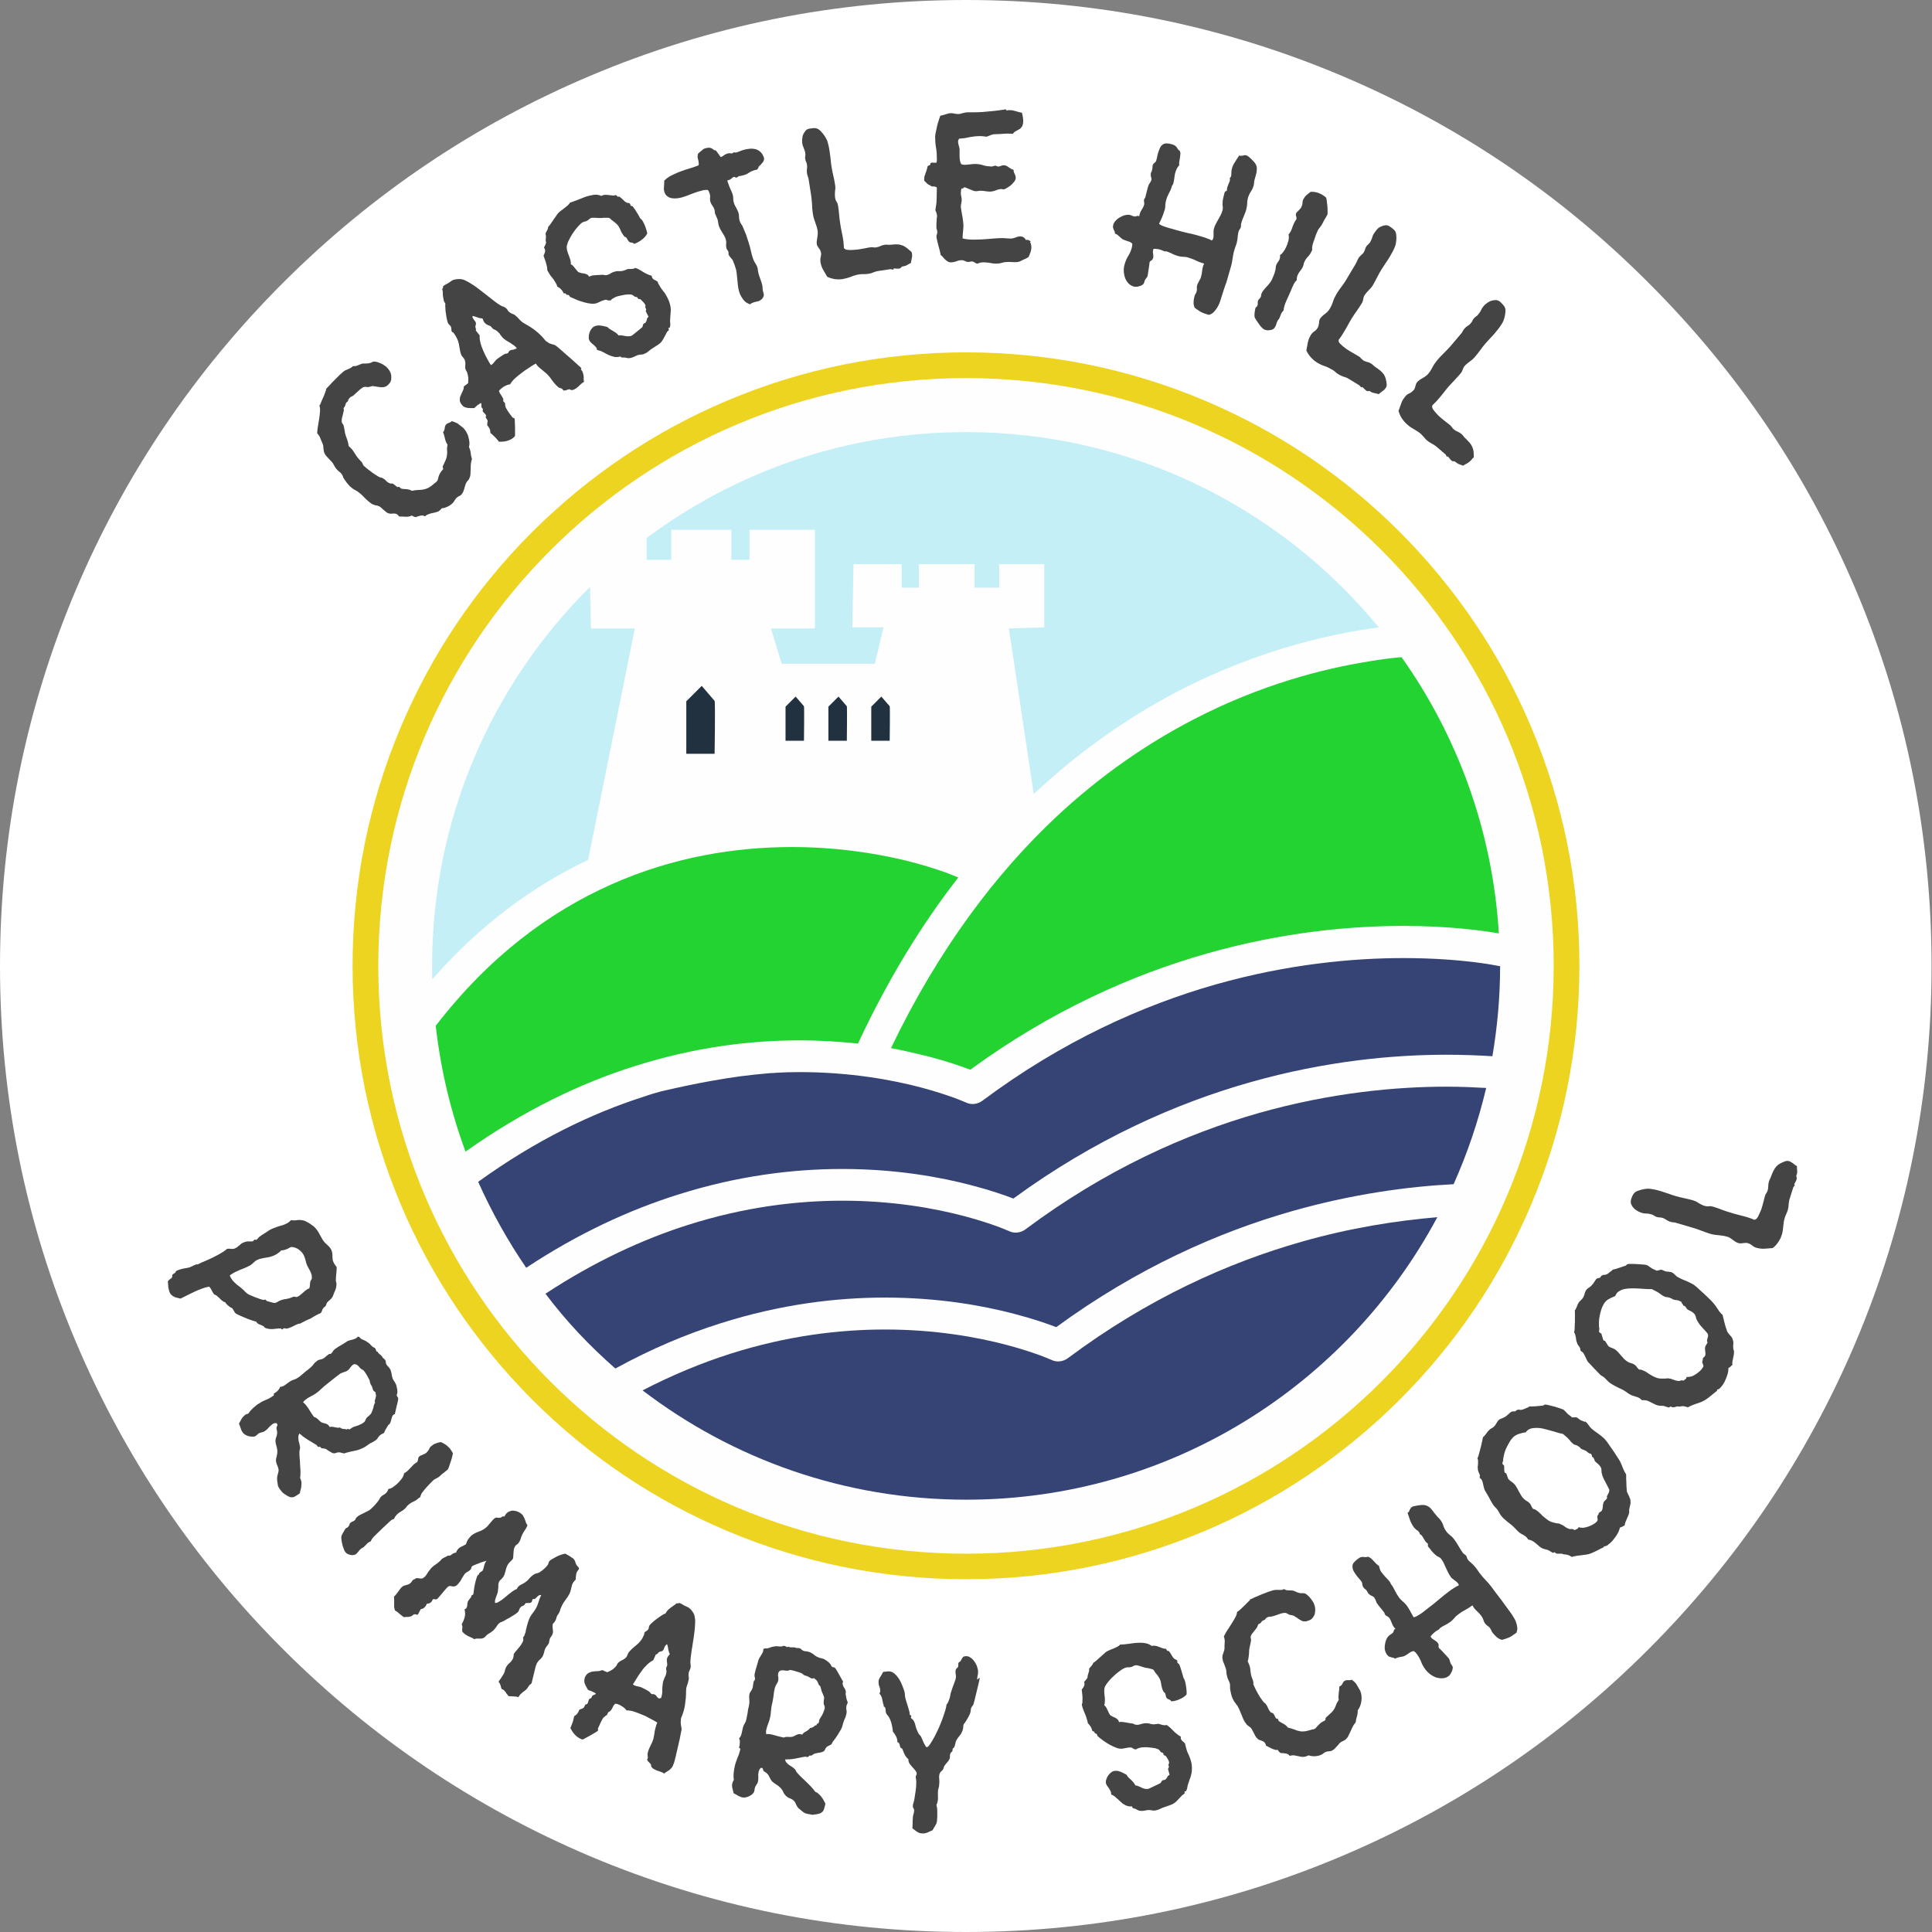
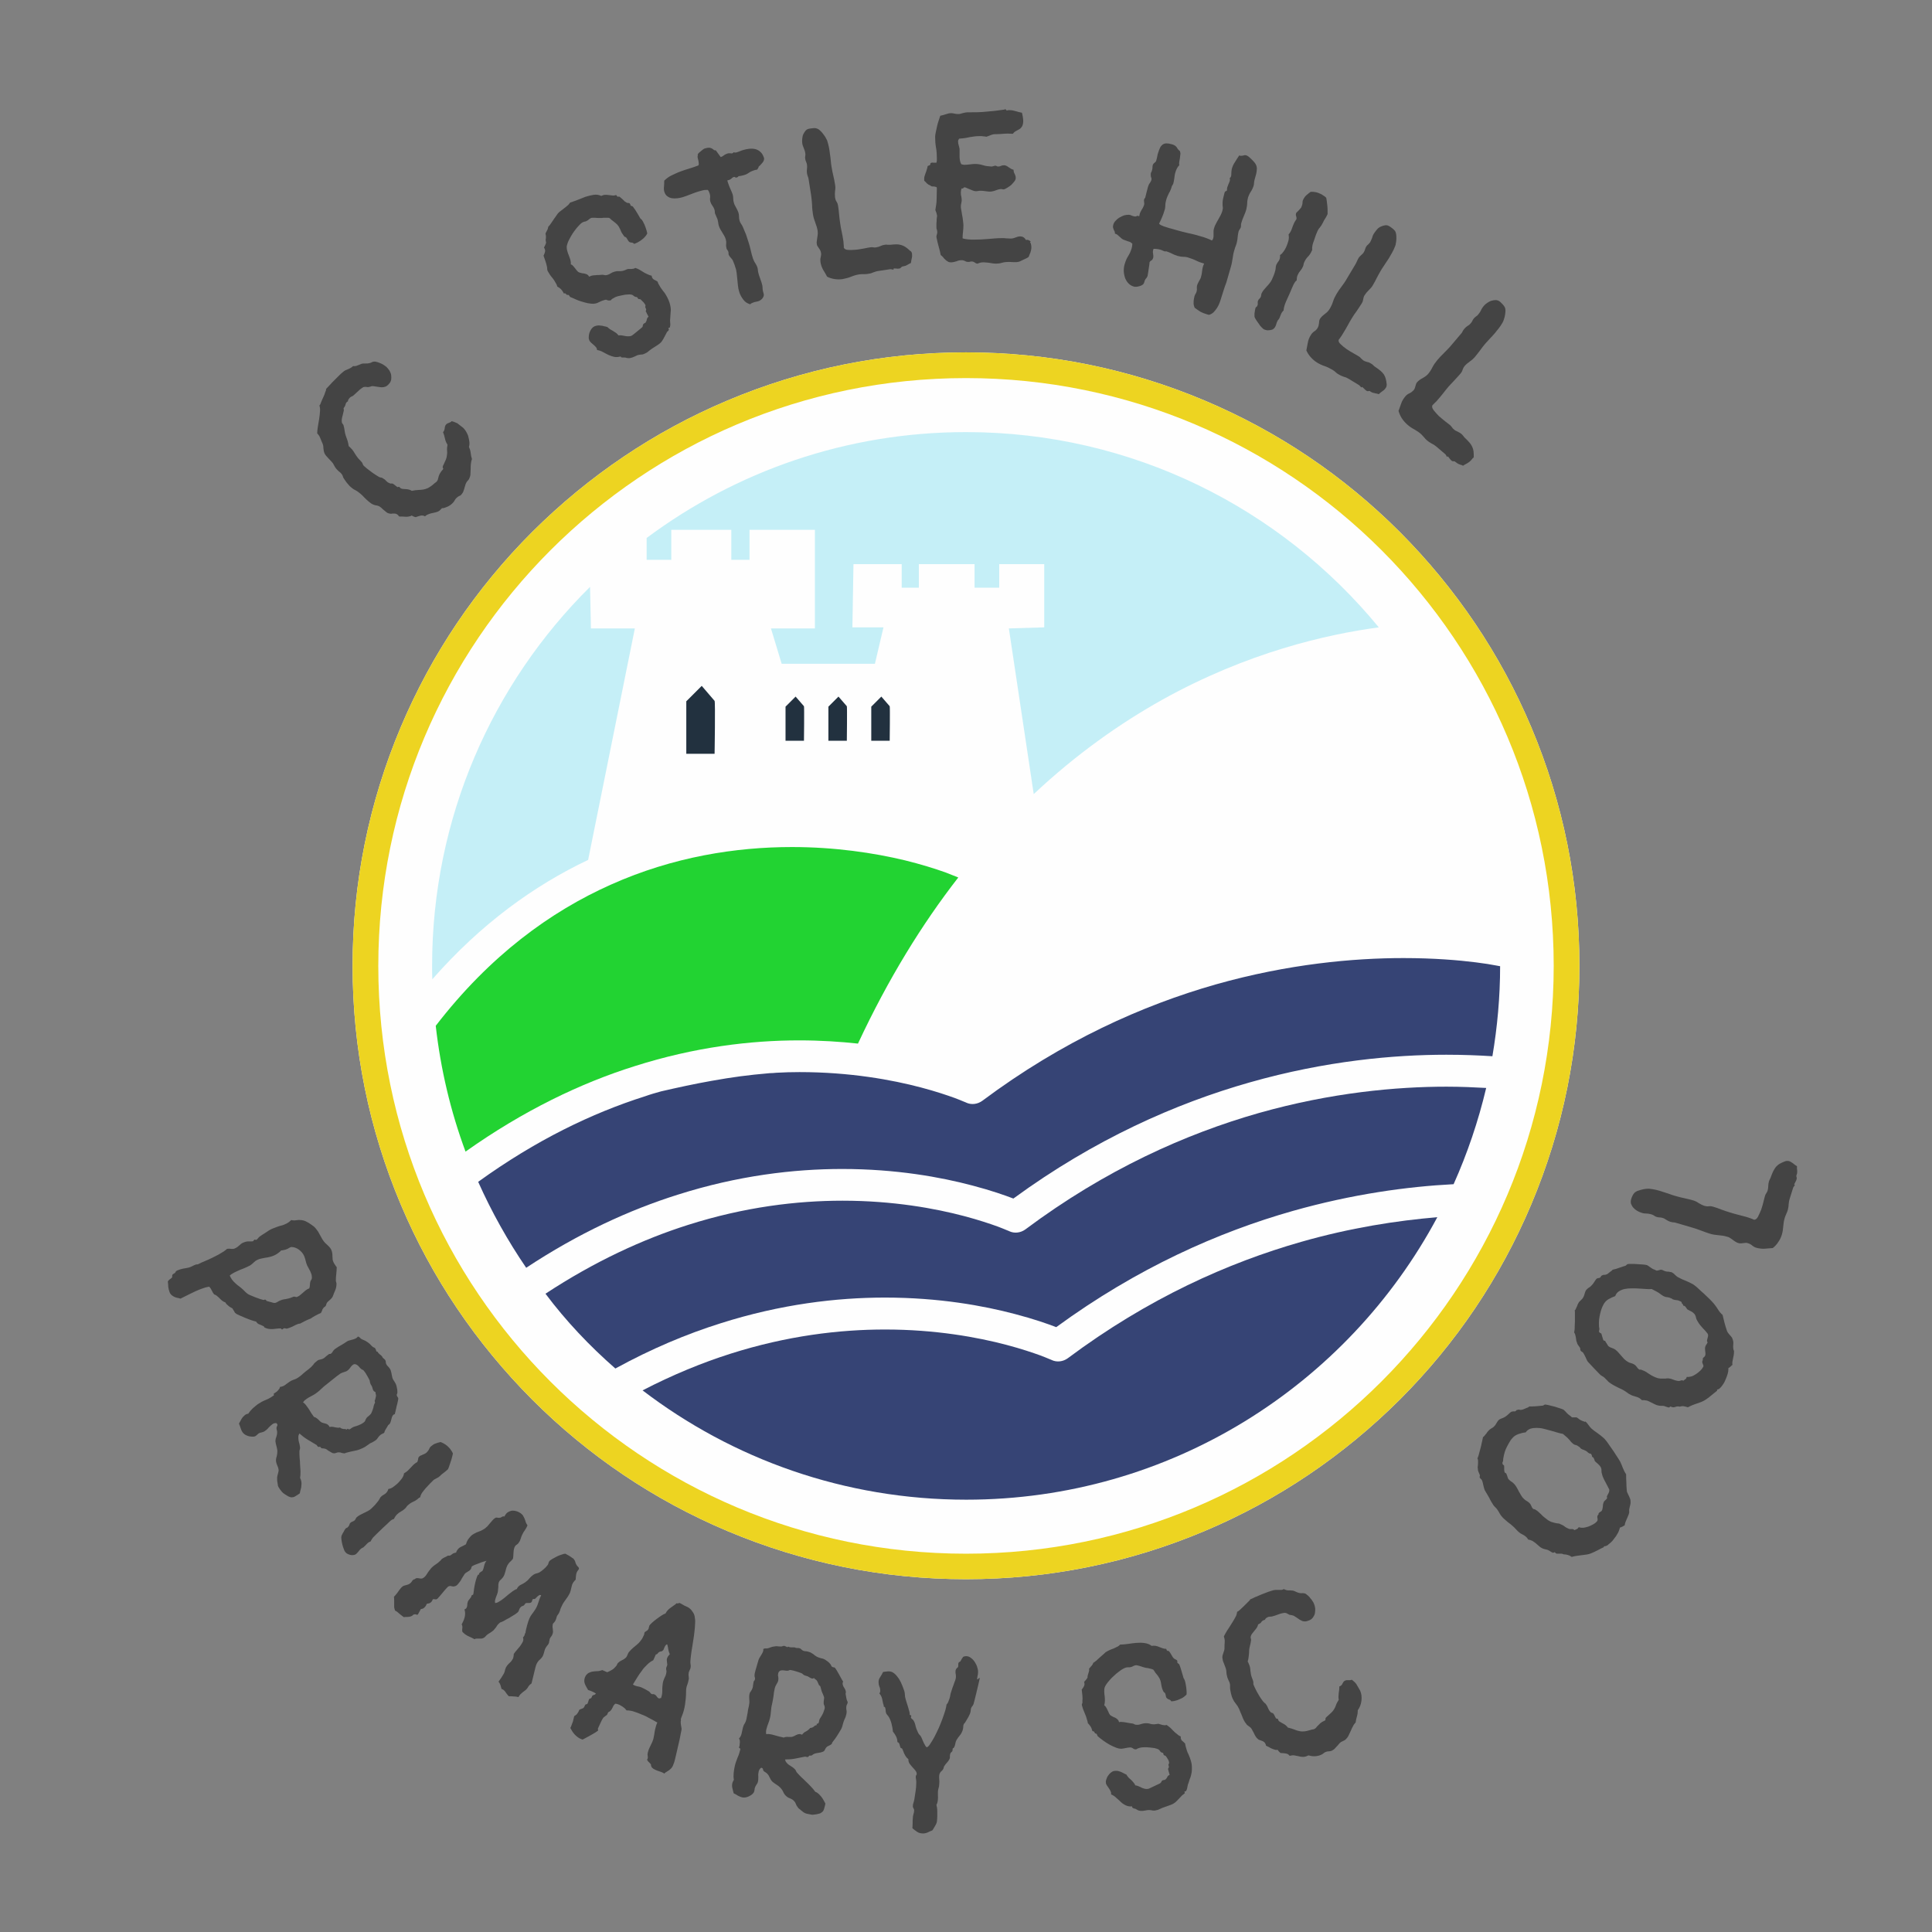
<svg xmlns="http://www.w3.org/2000/svg" version="1.1" id="Layer_1" x="0px" y="0px" viewBox="0 0 901.4 901.4" style="enable-background:new 0 0 901.4 901.4;" xml:space="preserve">
  <rect x="0" y="0" width="901.4" height="901.4" fill="#808080" stroke="none" />
  <style type="text/css">
	.st0{fill:#FFFFFF;}
	.st1{fill:#FEFEFE;}
	.st2{fill:#22313F;}
	.st3{fill:#C5EFF7;}
	.st4{fill:#22D332;}
	.st5{fill:#364475;}
	.st6{fill:#EDD421;}
	.st7{fill:#444444;}
</style>
  <g>
-     <path class="st0" d="M865.9,275.3c-22.7-53.7-55.2-101.9-96.6-143.2C728,90.6,679.8,58.1,626.1,35.4C570.5,11.9,511.5,0,450.7,0   c-60.8,0-119.9,11.9-175.4,35.4C221.6,58.1,173.4,90.6,132,132c-41.4,41.4-73.9,89.6-96.6,143.2C11.9,330.8,0,389.8,0,450.7   s11.9,119.9,35.4,175.4C58.1,679.8,90.6,728,132,769.4c41.4,41.4,89.6,73.9,143.2,96.6c55.6,23.5,114.6,35.4,175.4,35.4   c60.8,0,119.9-11.9,175.4-35.4c53.7-22.7,101.9-55.2,143.2-96.6c41.4-41.4,73.9-89.6,96.6-143.2c23.5-55.6,35.4-114.6,35.4-175.4   S889.4,330.8,865.9,275.3z" />
-   </g>
+     </g>
  <ellipse transform="matrix(0.707 -0.707 0.707 0.707 -186.679 450.683)" class="st1" cx="450.7" cy="450.7" rx="249.4" ry="249.4" />
  <g>
    <path class="st1" d="M450.7,164.4c-38.6,0-76.1,7.6-111.4,22.5c-34.1,14.4-64.7,35.1-91,61.3c-26.3,26.3-46.9,56.9-61.3,91   c-14.9,35.3-22.5,72.8-22.5,111.4s7.6,76.1,22.5,111.4c14.4,34.1,35.1,64.7,61.3,91c26.3,26.3,56.9,46.9,91,61.3   c35.3,14.9,72.8,22.5,111.4,22.5c38.6,0,76.1-7.6,111.4-22.5c34.1-14.4,64.7-35.1,91-61.3c26.3-26.3,46.9-56.9,61.3-91   c14.9-35.3,22.5-72.8,22.5-111.4s-7.6-76.1-22.5-111.4c-14.4-34.1-35.1-64.7-61.3-91c-26.3-26.3-56.9-46.9-91-61.3   C526.8,172,489.3,164.4,450.7,164.4z" />
  </g>
  <g>
    <g>
      <path class="st2" d="M371.2,325l-4.7,4.7v15.9h8.6c0,0,0.2-15.8,0-16.1L371.2,325z" />
      <path class="st2" d="M411.2,325l-4.7,4.7v15.9h8.6c0,0,0.2-15.8,0-16.1L411.2,325z" />
      <path class="st2" d="M395.1,329.5l-3.9-4.5l-4.7,4.7v15.9h8.6C395.1,345.6,395.3,329.8,395.1,329.5z" />
      <path class="st2" d="M333.4,327l-6-7l-7.2,7.2v24.5h13.2C333.4,351.8,333.8,327.4,333.4,327z" />
      <path class="st3" d="M296.2,293.2h-20.5l-0.4-19.4c-45.5,45.1-73.7,107.7-73.7,176.9c0,2.1,0,4.1,0.1,6.2    c22.7-25.9,47.6-43.8,72.7-55.7L296.2,293.2z" />
      <path class="st3" d="M450.7,201.6c-55.9,0-107.4,18.4-149,49.4v10.2h11.5v-14h28v14h8.5v-14h30.5v46h-20.5l5,16.5h43.5l4-17h-14.5    l0.5-29.5h22.5v11h8v-11h26v11h11.5v-11h21v29.5l-16.5,0.5l11.6,77.3c0,0,0,0,0,0c19.9-18.7,40.4-33.1,60.1-44.1    c39.6-22,76.4-30.4,100.9-33.7C597.6,237.1,528.3,201.6,450.7,201.6z" />
    </g>
    <g>
      <path class="st4" d="M296.2,497.4c28-8.9,54.1-12,76.7-12c9.8,0,19,0.6,27.4,1.5c14.1-30.2,29.9-55.8,46.8-77.5    c-1.7-0.7-3.7-1.5-5.8-2.3c-5.3-1.9-11.8-3.9-19.1-5.7c-14.6-3.5-32.7-6.2-52.7-6.2c-26.1,0-55.3,4.5-84.4,17.5    c-28.3,12.6-56.6,33.2-81.8,65.9c2.3,20.4,7,40.1,13.9,58.7C244.3,518.1,271,505.3,296.2,497.4z" />
-       <path class="st4" d="M433.5,493c8.8,2.3,15.3,4.6,19.2,6.1c37.9-27.7,75.8-44.4,110.3-54.2c35.5-10.1,67.4-12.9,91.7-12.9    c21.6,0,37.3,2.2,44.6,3.5c-2.9-47.9-19.3-92.1-45.4-128.9c-4.5,0.4-9.6,1-15.3,2c-21.3,3.4-50.4,10.8-81.8,27.1    c-21,10.9-43,25.7-64.4,45.8c-27.5,25.9-54.2,60.7-76.7,107.5C422.4,490.3,428.3,491.7,433.5,493z" />
    </g>
    <path class="st5" d="M316.2,557.4c28-8.9,54.1-12,76.7-12c25.2,0,46,3.8,60.7,7.7c8.8,2.3,15.3,4.6,19.2,6.1   c37.9-27.7,75.8-44.4,110.3-54.2c35.5-10.1,67.4-12.9,91.7-12.9c8,0,15.2,0.3,21.5,0.7c2.3-13.6,3.6-27.7,3.6-42   c-0.5-0.1-1.2-0.2-2.2-0.4c-2-0.4-5.1-0.9-9.1-1.4c-7.9-1-19.5-2-33.8-2c-23.2,0-53.7,2.7-87.6,12.3c-34,9.7-71.4,26.3-108.9,54.3   c-2.2,1.6-5.1,2-7.6,0.8l0,0l0,0l0,0c0,0-0.1-0.1-0.2-0.1c-0.2-0.1-0.5-0.2-1-0.4c-0.9-0.4-2.2-0.9-4-1.6   c-3.6-1.3-8.9-3.1-15.7-4.9c-13.6-3.6-33.2-7.2-56.8-7.2c-3.5,0-7,0.1-10.7,0.3c-1.1,0.1-2.2,0.2-3.2,0.2   c-10.3,0.9-17.1,1.8-27.2,3.6c-7.9,1.4-15.7,3.1-23.5,4.9c-2.5,0.7-5,1.4-7.5,2.3c-24.6,7.8-50.8,20.4-77.8,39.9   c6.3,14.1,13.8,27.5,22.4,40.1C269.7,575.5,293.6,564.5,316.2,557.4z" />
    <g>
      <path class="st5" d="M287.1,638.5c16.8-9.2,33.2-16.1,49.1-21.1c28-8.9,54.1-12,76.7-12c25.2,0,46,3.8,60.7,7.7    c8.8,2.3,15.3,4.6,19.2,6.1c37.9-27.7,75.8-44.4,110.3-54.2c27.9-7.9,53.6-11.4,75.1-12.5c6.4-14.3,11.5-29.3,15.2-44.9    c-5.5-0.3-11.7-0.6-18.5-0.6c-23.2,0-53.7,2.7-87.6,12.3c-34,9.7-71.4,26.3-108.9,54.3c-2.2,1.6-5.1,2-7.6,0.8l0,0l0,0l0,0    c0,0-0.1-0.1-0.2-0.1c-0.2-0.1-0.5-0.2-1-0.4c-0.9-0.4-2.2-0.9-4-1.6c-3.6-1.3-8.9-3.1-15.7-4.9c-13.6-3.6-33.2-7.2-56.8-7.2    c-21.2,0-45.7,2.9-72.1,11.3c-21.1,6.7-43.5,17-66.5,32.1C264.1,616.4,275.1,628,287.1,638.5z" />
      <path class="st5" d="M607.1,579.4c-34,9.7-71.4,26.3-108.9,54.3c-2.2,1.6-5.1,2-7.6,0.8l0,0l0,0l0,0c0,0-0.1-0.1-0.2-0.1    c-0.2-0.1-0.5-0.2-1-0.4c-0.9-0.4-2.2-0.9-4-1.6c-3.6-1.3-8.9-3.1-15.7-4.9c-13.6-3.6-33.2-7.2-56.8-7.2    c-21.2,0-45.7,2.9-72.1,11.3c-13.2,4.2-26.9,9.8-41,17.1c41.9,32,94.2,51,151,51c95.1,0,177.8-53.3,219.8-131.8    C651.7,569.5,630.2,572.8,607.1,579.4z" />
    </g>
  </g>
  <g>
    <path class="st6" d="M450.7,176.4c151.5,0,274.2,122.8,274.2,274.2S602.1,724.9,450.7,724.9c-151.5,0-274.2-122.8-274.2-274.2   S299.2,176.4,450.7,176.4 M450.7,164.4c-38.6,0-76.1,7.6-111.4,22.5c-34.1,14.4-64.7,35.1-91,61.3c-26.3,26.3-46.9,56.9-61.3,91   c-14.9,35.3-22.5,72.8-22.5,111.4s7.6,76.1,22.5,111.4c14.4,34.1,35.1,64.7,61.3,91c26.3,26.3,56.9,46.9,91,61.3   c35.3,14.9,72.8,22.5,111.4,22.5c38.6,0,76.1-7.6,111.4-22.5c34.1-14.4,64.7-35.1,91-61.3c26.3-26.3,46.9-56.9,61.3-91   c14.9-35.3,22.5-72.8,22.5-111.4s-7.6-76.1-22.5-111.4c-14.4-34.1-35.1-64.7-61.3-91c-26.3-26.3-56.9-46.9-91-61.3   C526.8,172,489.3,164.4,450.7,164.4z" />
  </g>
  <g>
    <path class="st7" d="M216.1,199.6c0.5,0.5,1,1.1,1.4,1.8s0.8,1.5,1,2.3c0.2,0.8,0.4,1.6,0.5,2.5c0.1,0.8,0,1.6-0.2,2.3   c0.4,0.9,0.7,1.8,0.8,2.8c0.1,1,0.3,1.9,0.6,2.9c-0.3,0.7-0.4,1.5-0.5,2.2c-0.1,0.8-0.1,1.5-0.1,2.3c0,0.8-0.1,1.5-0.1,2.3   c0,0.8-0.2,1.5-0.5,2.1c-0.1,0.4-0.4,0.8-0.7,1.1c-0.3,0.3-0.6,0.7-0.8,1.1c-0.2,0.4-0.4,0.9-0.5,1.4c-0.2,0.5-0.3,1-0.4,1.4   c-0.2,0.5-0.3,0.9-0.5,1.4c-0.2,0.4-0.5,0.8-0.8,1.2s-0.7,0.6-1.2,0.8c-0.4,0.2-0.8,0.5-1.2,0.9c-0.3,0.3-0.6,0.7-0.8,1.1   c-0.2,0.4-0.5,0.8-0.8,1.1c-0.3,0.3-0.6,0.6-1,0.9c-0.4,0.3-0.9,0.6-1.3,0.8s-1,0.4-1.5,0.6s-0.9,0.2-1.3,0.2l-0.4,0.4   c-0.5,0.6-1.1,1.1-1.8,1.3c-0.6,0.2-1.3,0.4-1.9,0.5c-0.7,0.1-1.3,0.3-1.9,0.5c-0.6,0.2-1.3,0.5-1.9,1.1c-0.7-0.4-1.5-0.5-2.2-0.3   c-0.7,0.2-1.4,0.4-2.2,0.7c-0.3-0.1-0.6-0.2-0.9-0.3c-0.3-0.1-0.6-0.3-0.9-0.5c-0.4,0.3-0.9,0.4-1.4,0.5c-0.5,0.1-1,0.1-1.4,0.1   c-0.5,0-1-0.1-1.5-0.1c-0.5,0-1,0-1.5,0c-0.1-0.1-0.2-0.2-0.3-0.3c-0.1-0.1-0.2-0.2-0.3-0.4c-0.3-0.3-0.7-0.5-1-0.6   c-0.4-0.1-0.7-0.1-1.1-0.1c-0.4,0-0.7,0-1.1,0.1c-0.4,0-0.8-0.1-1.2-0.2c-0.4-0.1-0.8-0.3-1.1-0.6s-0.8-0.6-1.1-0.9   c-0.4-0.3-0.7-0.6-1.1-1c-0.4-0.3-0.7-0.6-1.1-0.8c-0.5-0.2-1-0.4-1.5-0.4c-0.6-0.1-1-0.3-1.5-0.5c-0.5-0.2-1-0.6-1.5-1   c-0.5-0.4-1-0.8-1.5-1.3c-0.5-0.5-1-0.9-1.4-1.4c-0.5-0.5-0.9-0.9-1.4-1.3c-0.7-0.6-1.5-1.2-2.3-1.6c-0.9-0.4-1.6-1-2.3-1.6   c-0.6-0.5-1.1-1.2-1.8-2c-0.6-0.8-1.1-1.6-1.5-2.2c-0.1-0.2-0.2-0.4-0.2-0.6c-0.1-0.2-0.2-0.5-0.3-0.7c-0.4-0.6-0.8-1.1-1.4-1.5   c-0.6-0.5-1.1-1-1.5-1.5c-0.4-0.5-0.7-1-1-1.6c-0.3-0.6-0.6-1.1-1-1.5c-0.6-0.6-1.2-1.3-1.8-1.9s-1.2-1.3-1.6-2.1   c-0.3-0.7-0.4-1.5-0.5-2.3c0-0.8-0.1-1.5-0.3-2c-0.4-0.8-0.7-1.7-1.1-2.6c-0.3-0.9-0.8-1.7-1.5-2.4c0-0.9,0.1-1.9,0.3-3.1   c0.2-1.2,0.4-2.4,0.6-3.6c0.2-1.2,0.3-2.4,0.4-3.5s0-2.1-0.3-2.8l0.3-0.3c0.1-0.1,0.2-0.5,0.5-1.2c0.3-0.7,0.6-1.5,1-2.3   s0.7-1.6,0.9-2.3c0.3-0.7,0.5-1.2,0.5-1.3c-0.1-0.1-0.1-0.1-0.1-0.2c0-0.1,0-0.1,0.1-0.2c0.4-0.4,0.9-1,1.7-1.8   c0.7-0.8,1.5-1.6,2.3-2.4c0.8-0.8,1.6-1.6,2.3-2.3c0.8-0.7,1.3-1.2,1.7-1.5c0.3-0.3,0.7-0.5,1.1-0.7c0.4-0.2,0.8-0.3,1.2-0.5   c0.4-0.2,0.8-0.4,1.2-0.6c0.4-0.2,0.7-0.5,1-0.8c0.8,0.1,1.5,0,2.1-0.3c0.6-0.2,1.2-0.5,2-0.8c0.3-0.1,0.8-0.1,1.5-0.1   c0.7,0,1.3,0,1.7-0.1c0.5-0.1,1-0.2,1.5-0.5s1-0.3,1.5-0.3c0.3,0.1,0.8,0.2,1.3,0.3c0.5,0.2,1,0.4,1.5,0.6c0.5,0.2,1,0.5,1.4,0.8   c0.4,0.3,0.8,0.5,1.1,0.8c0.5,0.5,1,1.1,1.4,1.7c0.4,0.7,0.7,1.4,0.8,2.1c0.1,0.7,0.1,1.5,0,2.2c-0.2,0.8-0.5,1.4-1.1,2   c-0.5,0.6-1.1,1-1.6,1.2c-0.5,0.2-1.1,0.3-1.6,0.3s-1.1-0.1-1.8-0.2c-0.6-0.1-1.3-0.2-2-0.3c-0.5-0.1-0.9-0.1-1.3,0.1   c-0.4,0.1-0.8,0.2-1.2,0.3c-0.4,0-0.8,0-1.2-0.1c-0.4,0-0.7,0-1.1,0.1c-0.3,0.1-0.6,0.4-1.1,0.7c-0.4,0.3-0.9,0.7-1.3,1.1   c-0.4,0.4-0.9,0.8-1.3,1.2c-0.4,0.4-0.8,0.7-1.1,1c-0.3,0.2-0.7,0.4-1,0.5c-0.3,0.2-0.6,0.4-0.8,0.7c-0.1,0.1-0.2,0.3-0.3,0.4   c-0.1,0.1-0.2,0.3-0.3,0.5c0,0.4,0,0.6-0.2,0.6c-0.1,0.1-0.3,0.2-0.5,0.4c-0.3,0.3-0.4,0.7-0.5,1.1c-0.1,0.4-0.3,0.9-0.8,1.5   l-0.1,0.1c0.1,0.5,0.2,1.1,0,1.6c-0.1,0.6-0.3,1.1-0.4,1.7c-0.2,0.6-0.3,1.1-0.4,1.7c-0.1,0.6-0.1,1.1,0,1.7   c0.1,0.3,0.2,0.5,0.4,0.7c0.2,0.2,0.3,0.4,0.4,0.7c0.2,0.8,0.4,1.7,0.5,2.5c0.1,0.8,0.3,1.7,0.6,2.5c0.3,0.8,0.6,1.6,0.8,2.3   s0.4,1.6,0.5,2.4c0.2,0.1,0.4,0.2,0.5,0.4c0.1,0.1,0.3,0.3,0.4,0.4c0.5,0.5,0.9,0.9,1.2,1.4c0.3,0.5,0.6,0.9,0.9,1.4   c0.3,0.5,0.6,1,1.1,1.6c0.4,0.6,1,1.1,1.6,1.8c0.4,0.4,0.7,0.8,0.8,1.2c0.1,0.4,0.3,0.7,0.6,1c0.3,0.3,0.8,0.7,1.4,1.2   c0.7,0.5,1.4,1.1,2.1,1.6c0.8,0.6,1.5,1.1,2.2,1.5c0.7,0.5,1.2,0.7,1.5,0.9c0.2,0.1,0.5,0.2,0.7,0.2c0.2,0,0.4,0.1,0.7,0.2   c0.7,0.4,1.3,0.8,1.8,1.4s1.2,0.9,1.9,1.2l1,0c0.4,0.2,0.8,0.4,1.2,0.8c0.4,0.3,0.8,0.7,1.2,0.9c0.4-0.2,0.6-0.2,0.8-0.1   s0.3,0.3,0.5,0.5s0.5,0.3,1,0.4c0.4,0,0.9,0.1,1.4,0.1c0.5,0,1,0.1,1.5,0.2c0.5,0.1,1,0.3,1.4,0.6c1.2-0.2,2.3-0.4,3.1-0.4   c0.8,0,1.6-0.1,2.3-0.2s1.5-0.4,2.2-0.7c0.7-0.4,1.7-1,2.8-2c0.2-0.2,0.4-0.4,0.6-0.5c0.2-0.1,0.5-0.3,0.6-0.5   c0.3-0.3,0.5-0.6,0.6-1c0.1-0.3,0.2-0.7,0.3-1.2s0.3-0.9,0.6-1.5c0.3-0.5,0.7-1.2,1.4-1.9c0.2-0.3,0.3-0.5,0.1-0.7   c-0.2-0.2-0.2-0.5-0.1-0.8c0-0.1,0.1-0.4,0.3-0.7c0.2-0.3,0.3-0.7,0.5-1.1c0.2-0.4,0.4-0.9,0.6-1.3c0.2-0.5,0.3-0.9,0.4-1.3   c0.2-1,0.3-1.9,0.2-2.9c-0.1-1,0-1.9,0.2-2.8c-0.6-0.9-1-1.9-1.2-2.9c-0.2-1-0.5-2-0.9-3l0.2-0.2c0.2-0.2,0.3-0.5,0.4-0.8   c0.1-0.3,0.2-0.6,0.2-0.9c0-0.3,0.1-0.6,0.2-0.9c0.1-0.3,0.2-0.5,0.4-0.7c0.2-0.2,0.4-0.4,0.6-0.5c0.2-0.1,0.4-0.2,0.7-0.3   c0.2-0.1,0.5-0.2,0.7-0.3c0.2-0.1,0.5-0.3,0.6-0.5c0.9,0.2,1.8,0.6,2.7,1C214.5,198.4,215.3,199,216.1,199.6z" />
-     <path class="st7" d="M271.3,172.7c0.4,0.5,0.6,0.9,0.7,1.4c0.1,0.4,0.2,0.9,0.3,1.3c0,0.4,0.1,0.9,0,1.3c0,0.5,0.1,0.9,0.2,1.5   l-0.6,0.3c-0.5,0.4-1,0.8-1.5,1.3c-0.5,0.5-0.9,0.9-1.5,1.3c-0.5,0.4-1,0.6-1.5,0.8s-1.1,0.1-1.7-0.3c-0.5,0.1-1,0.2-1.4,0.4   c-0.4,0.2-0.9,0.2-1.4,0.2l-0.3-0.4c-0.3-0.4-0.6-0.6-1.1-0.7c-0.4-0.1-0.9-0.3-1.2-0.6c-0.7-0.6-1.3-1.3-1.9-2s-1.1-1.5-1.7-2.3   c-0.5-0.6-1-1.2-1.6-1.8c-0.6-0.5-1.2-1-1.8-1.5c-0.6-0.5-1.2-1-1.8-1.5s-1.1-1.1-1.5-1.8c-1.2,0.7-2.4,1.4-3.5,2.2   c-1.1,0.7-2.3,1.5-3.4,2.4c-1,0.7-1.9,1.5-2.8,2.3c-0.9,0.8-1.7,1.8-2.3,2.8c-0.7,0.1-1.4,0.3-2,0.6c-0.7,0.3-1.3,0.7-1.8,1.1   c-0.6,0.5-1.1,0.9-1.4,1.4c0.2,0.7,0.5,1.3,0.9,1.8s0.7,1.1,1,1.7c0.1,0.3,0.2,0.5,0.1,0.7c0,0.2,0,0.4,0,0.5s0.1,0.3,0.3,0.4   c0.1,0.1,0.3,0.3,0.4,0.4c0.1,0.2,0.2,0.5,0.2,1c0,0.5,0.1,0.9,0.3,1.3c0.4,0.8,0.9,1.5,1.4,2.3c0.6,0.8,1.1,1.5,1.7,2.2   c0.1,0.2,0.3,0.3,0.5,0.3c0.2,0,0.3,0.1,0.4,0.2c0.1,0.1,0.2,0.6,0.2,1.5c0,0.9,0.1,1.8,0.1,2.8c0,1,0,1.9,0,2.7s0,1.3-0.1,1.3   c-0.1,0.2-0.3,0.3-0.4,0.5c-0.2,0.1-0.3,0.2-0.5,0.4c-0.9,0.7-1.9,1.1-3.1,1.4s-2.3,0.3-3.4,0.3l-0.4-0.5c-0.5-0.7-1.1-1.3-1.7-1.9   c-0.6-0.6-1.3-1.2-1.9-1.7c0-0.7-0.1-1.4-0.4-2c-0.3-0.6-0.6-1.1-1.1-1.6c0-0.4,0.1-0.8,0.1-1.1c0-0.3,0.1-0.5,0.1-0.8   s-0.1-0.5-0.2-0.7c-0.1-0.2-0.3-0.5-0.6-0.9l-0.1-0.2l0.2-0.9c-0.2-0.3-0.4-0.6-0.6-0.8c-0.2-0.2-0.5-0.5-0.7-0.7   c-0.2-0.2-0.3-0.4-0.3-0.6l0.1-0.8c-0.1-0.2-0.2-0.4-0.3-0.5c-0.1-0.1-0.3-0.2-0.3-0.4c-0.1-0.1-0.1-0.3-0.1-0.4c0-0.2,0-0.3,0-0.5   c0-0.2,0-0.4,0-0.5c0-0.2-0.1-0.3-0.1-0.4l-0.1-0.2c-1.2,0.7-2.2,1.4-3.1,2.4c-0.5,0-1,0-1.6,0c-0.5,0-1.1,0-1.6-0.1   c-0.5-0.1-1-0.2-1.4-0.4c-0.5-0.2-0.9-0.6-1.2-1c-0.7-0.9-1-1.6-1-2.3c0-0.7,0.1-1.4,0.4-2c0.3-0.7,0.6-1.3,0.9-2   c0.4-0.7,0.6-1.4,0.6-2.3l2-1.5c0.1-0.8,0.1-1.6,0.1-2.5c-0.1-0.8-0.3-1.6-0.5-2.4c-0.1-0.3-0.2-0.6-0.4-0.8   c-0.2-0.3-0.3-0.5-0.4-0.8c-0.2-0.7-0.2-1.4-0.1-2.1c0.1-0.7,0-1.4-0.2-2.1c-0.2-0.5-0.5-1-0.9-1.4c-0.4-0.4-0.7-0.9-0.9-1.4   c-0.3-0.9-0.5-1.7-0.6-2.5c-0.1-0.8-0.3-1.5-0.4-2.3c-0.2-0.8-0.4-1.6-0.8-2.4c-0.4-0.8-0.9-1.8-1.7-2.8c-0.1-0.2-0.3-0.3-0.4-0.3   c-0.2,0-0.3-0.1-0.4-0.3c-0.1-0.2-0.2-0.5-0.2-1c0-0.5-0.1-0.9-0.2-1.2c-0.1-0.3-0.3-0.6-0.6-0.8c-0.3-0.2-0.5-0.5-0.7-0.8   c-0.1-0.2-0.3-0.7-0.5-1.5c-0.2-0.9-0.4-1.8-0.5-2.8c-0.2-1-0.3-2-0.3-2.9c-0.1-0.9-0.1-1.6,0-2c-0.4-0.6-0.7-1.2-0.8-1.7   c-0.1-0.6-0.2-1.1-0.3-1.7c-0.1-0.6-0.1-1.1-0.1-1.7c0-0.6-0.1-1.2-0.3-1.8c0.4-0.3,0.5-0.6,0.4-1.1c0-0.1,0.1-0.2,0.2-0.3   c0.4-0.3,0.9-0.6,1.5-0.9c0.6-0.3,1.2-0.7,1.9-1.2c0.6-0.5,1.3-0.8,2-0.9c0.8-0.2,1.5-0.2,2.3-0.2c0.7,0,1.6,0.2,2.6,0.7   c1,0.5,2.1,1.1,3.3,1.9c1.2,0.8,2.4,1.6,3.6,2.6c1.2,0.9,2.4,1.9,3.6,2.8c1.1,0.9,2.2,1.7,3.2,2.5c1,0.8,1.8,1.3,2.5,1.7   c0.4,0.3,0.8,0.5,1.3,0.6c0.4,0.1,0.9,0.4,1.3,0.7c0.4,0.3,0.7,0.7,0.9,1.1c0.3,0.4,0.6,0.8,1,1c0.4,0.3,0.7,0.5,1.1,0.6   c0.4,0.1,0.7,0.3,1.1,0.5c0.8,0.6,1.6,1.4,2.3,2.2c0.7,0.8,1.5,1.4,2.4,1.9c1.8,1,3.6,2.1,5.2,3.4s3.1,2.7,4.3,4.3   c0.3,0.4,0.7,0.7,1.2,0.9c0.2,0.2,0.4,0.4,0.7,0.5c0.3,0.1,0.6,0.3,1,0.4c0.4,0.1,0.7,0.2,1.1,0.3c0.3,0.1,0.6,0.2,0.9,0.4   c0.2,0.1,0.6,0.5,1.3,1c0.7,0.6,1.5,1.3,2.4,2.1c0.9,0.8,1.9,1.7,3,2.6c1,0.9,2,1.8,3,2.7s1.7,1.6,2.4,2.2   C270.8,172.2,271.2,172.6,271.3,172.7z M241.1,162.4c-0.4-0.5-0.9-0.9-1.4-1.3c-0.5-0.4-1.1-0.7-1.6-1.1c-0.6-0.3-1.1-0.7-1.7-1   c-0.6-0.4-1.1-0.8-1.6-1.2c-0.5-0.5-1-1.1-1.4-1.7c-0.4-0.7-1-1.2-1.6-1.7c-0.3-0.3-0.6-0.4-0.8-0.5c-0.2-0.1-0.4-0.1-0.5-0.2   c-0.2-0.1-0.3-0.2-0.5-0.3c-0.2-0.2-0.5-0.5-0.8-0.9c-0.2-0.2-0.4-0.4-0.7-0.5c-0.3-0.1-0.6-0.2-0.8-0.3c-0.3-0.1-0.6-0.3-0.9-0.5   c-0.3-0.2-0.6-0.5-0.9-0.9c-0.2-0.2-0.3-0.5-0.4-0.8c-0.1-0.3-0.2-0.6-0.4-0.9c-0.8-0.1-1.6-0.2-2.3-0.5c-0.7-0.3-1.5-0.5-2.3-0.7   c-0.1,0.2-0.1,0.5,0,0.8c0.1,0.3,0.3,0.5,0.5,0.8c0.2,0.3,0.4,0.6,0.6,0.8c0.2,0.3,0.4,0.5,0.4,0.8c0.1,0.3,0.1,0.6,0,0.9   c-0.1,0.3-0.2,0.6-0.2,0.9c0,0.3,0.1,0.6,0.2,0.9c0.1,0.3,0.1,0.6,0,0.9l1.8,2.3c-0.1,1.2,0.1,2.3,0.4,3.6c0.3,1.2,0.8,2.4,1.3,3.6   c0.5,1.2,1.1,2.4,1.7,3.5c0.6,1.1,1.2,2.2,1.8,3.1c0.1,0,0.2,0,0.3-0.1c0.1-0.1,0.2-0.1,0.3-0.2c0.4-0.3,0.8-0.7,1.1-1.2   c0.3-0.4,0.7-0.8,1.1-1.2c1.1-0.8,2.3-1.6,3.4-2.3c0.3-0.2,0.7-0.3,1-0.3c0.3,0,0.6-0.1,0.9-0.4c0.1-0.1,0.2-0.2,0.2-0.4   c0-0.1,0.2-0.3,0.4-0.5c0.4-0.3,0.9-0.5,1.4-0.5c0.5,0,1-0.2,1.4-0.5C240.8,162.9,240.9,162.7,241.1,162.4z" />
    <path class="st7" d="M300,103.4c0.5,0.9,0.9,1.8,1.2,2.7c0.3,0.9,0.6,1.8,0.8,2.8c-0.5,1-1.2,1.8-2,2.5c-0.8,0.7-1.7,1.3-2.7,1.8   c-0.2,0.1-0.5,0.2-0.7,0.3c-0.2,0.1-0.5,0.2-0.7,0.3c-0.4-0.4-0.8-0.6-1.1-0.6c-0.3,0-0.5-0.1-0.7-0.1s-0.4-0.2-0.7-0.4   c-0.2-0.2-0.5-0.7-0.9-1.4c-0.2-0.4-0.5-0.7-0.7-0.7s-0.5-0.2-0.7-0.5c-0.7-1-1.2-1.7-1.4-2.3c-0.2-0.6-0.5-1.1-0.7-1.5   c-0.2-0.5-0.6-1-1-1.5c-0.5-0.5-1.3-1.2-2.4-2c-0.2-0.1-0.4-0.3-0.7-0.6c-0.3-0.3-0.5-0.5-0.7-0.5c-0.2-0.1-0.5-0.1-0.9-0.1   s-0.8,0-1.2,0c-0.4,0-0.8,0-1.2,0.1c-0.4,0-0.7,0-1,0c-0.3,0-0.6,0-1,0c-0.4,0-0.8-0.1-1.3-0.1c-0.4,0-0.9,0-1.2,0   c-0.4,0-0.7,0.1-1,0.3c-0.3,0.2-0.6,0.4-0.8,0.6c-0.2,0.2-0.5,0.4-0.9,0.6c-0.3,0.2-0.7,0.3-1,0.3c-0.3,0.1-0.7,0.2-1,0.4   c-0.4,0.2-0.8,0.6-1.3,1.1c-0.5,0.5-1,1.1-1.6,1.8c-0.5,0.7-1.1,1.4-1.6,2.2c-0.5,0.8-1,1.6-1.4,2.4c-0.4,0.8-0.8,1.5-1,2.2   s-0.4,1.2-0.4,1.7c0,0.7,0.1,1.4,0.3,2c0.2,0.7,0.4,1.3,0.7,2c0.2,0.6,0.5,1.3,0.7,2c0.2,0.7,0.3,1.4,0.2,2.1   c0.5,0.2,0.9,0.5,1.2,0.9c0.3,0.4,0.7,0.8,1,1.2c0.3,0.4,0.6,0.8,0.9,1.1c0.3,0.4,0.7,0.6,1.1,0.7c0.4,0.1,0.8,0.2,1.2,0.3   c0.4,0,0.8,0.1,1.2,0.2c0.4,0.1,0.7,0.2,1.1,0.4c0.3,0.2,0.6,0.5,0.9,1c0.3-0.2,0.7-0.3,1.2-0.5c0.5-0.1,1.1-0.2,1.7-0.2   c0.6-0.1,1.1-0.1,1.7-0.1c0.6,0,1-0.1,1.4-0.1c0.3,0,0.6,0,0.9,0.1c0.3,0.1,0.6,0.1,0.9,0.1c0.8-0.1,1.5-0.4,2.1-0.8   c0.6-0.4,1.3-0.7,2.1-0.9c0.6-0.2,1.1-0.2,1.5-0.2c0.4,0,0.8,0,1.2,0s0.8-0.1,1.2-0.2c0.4-0.1,1-0.3,1.6-0.6   c0.2-0.1,0.5-0.2,0.8-0.2c0.3,0,0.7,0,1,0s0.7,0,1.1-0.1c0.4,0,0.8-0.2,1.1-0.4c0.7,0.2,1.3,0.5,1.9,0.8c0.6,0.4,1.2,0.7,1.8,1.1   s1.2,0.7,1.9,1c0.6,0.3,1.3,0.6,2,0.7c0.1,0.1,0.1,0.3,0.1,0.4c0,0.1,0.1,0.3,0.1,0.4c0.3,0.6,0.7,1,1.2,1.2c0.5,0.2,1,0.5,1.4,0.8   c0.1,0.3,0.2,0.6,0.3,0.8c0.1,0.2,0.2,0.5,0.4,0.7c0.5,1,1.2,2,1.9,2.9c0.8,0.9,1.4,1.9,1.9,2.9c0.5,1,0.9,1.9,1.1,2.6   c0.2,0.7,0.4,1.5,0.5,2.2c0.1,0.7,0.1,1.5,0,2.2c-0.1,0.8-0.1,1.7-0.2,2.8c-0.1,0.7-0.1,1.5,0,2.2c0.1,0.8,0,1.5-0.2,2.1l-0.7,0.3   l0.3,0.7c-0.1,0.3-0.3,0.6-0.6,0.8s-0.5,0.6-0.6,0.9c-0.6,1.1-1.1,2-1.4,2.6c-0.3,0.6-0.7,1.1-1,1.5c-0.4,0.4-0.8,0.8-1.4,1.2   c-0.6,0.4-1.4,0.9-2.5,1.6c-0.6,0.4-1.2,0.8-1.8,1.3c-0.5,0.5-1.1,0.9-1.8,1.2c-0.6,0.3-1.1,0.5-1.6,0.5c-0.5,0-1,0.1-1.5,0.2   c-0.4,0.1-0.8,0.2-1.1,0.4s-0.7,0.3-1.1,0.5c-0.4,0.2-0.7,0.3-1.1,0.4s-0.7,0.2-1.1,0.2c-0.4,0-0.8,0-1.1-0.1   c-0.3-0.1-0.7-0.2-1-0.2c-0.1,0-0.3,0-0.5,0c-0.2,0-0.4,0-0.6,0c-0.2,0-0.3-0.1-0.5-0.1c-0.1-0.1-0.2-0.2-0.2-0.4   c-1.1,0.3-2.1,0.4-3,0.2c-0.9-0.2-1.8-0.5-2.7-0.9c-0.9-0.4-1.7-0.9-2.5-1.3c-0.8-0.5-1.8-0.8-2.8-1c-0.1-0.1-0.1-0.3-0.1-0.4   s-0.1-0.2-0.1-0.4c-0.2-0.4-0.5-0.7-0.8-1s-0.6-0.6-1-0.9c-0.3-0.3-0.6-0.5-0.9-0.8c-0.3-0.3-0.5-0.6-0.7-0.9   c-0.2-0.5-0.4-1-0.3-1.7c0-0.6,0.1-1.3,0.3-1.9c0.2-0.6,0.5-1.2,0.9-1.8c0.4-0.5,0.8-0.9,1.2-1.1c0.5-0.3,1-0.4,1.5-0.5   s1.1-0.1,1.6,0c0.5,0.1,1.1,0.1,1.6,0.3c0.5,0.1,1.1,0.2,1.6,0.4c0.4,0.4,0.8,0.7,1.2,1c0.5,0.3,0.9,0.5,1.4,0.8   c0.5,0.3,0.9,0.6,1.4,0.9c0.4,0.3,0.8,0.7,1.2,1.2c0.5-0.1,1-0.1,1.6,0c0.5,0.1,1.1,0.2,1.6,0.3c0.5,0.1,1.1,0.1,1.6,0.1   s1-0.1,1.5-0.4c0,0,0.3-0.2,0.8-0.6c0.5-0.4,1-0.8,1.6-1.3c0.6-0.5,1.1-0.9,1.6-1.3c0.5-0.4,0.7-0.6,0.8-0.7   c0.1-0.2,0.2-0.4,0.2-0.6c0-0.2,0.1-0.5,0.2-0.7c0.2-0.3,0.4-0.4,0.6-0.5c0.3-0.1,0.5-0.2,0.6-0.5c0.3-0.4,0.4-0.8,0.5-1.3   c0.1-0.5,0.3-0.9,0.8-1.2c-0.2-0.3-0.3-0.6-0.5-1c-0.2-0.3-0.4-0.6-0.5-1c0-0.1-0.1-0.2-0.2-0.3c-0.1-0.1-0.1-0.2-0.1-0.3l0.2-0.9   l-0.3-0.6c-0.1-0.3-0.2-0.5-0.1-0.8c0.1-0.2,0.1-0.5-0.1-0.8c-0.1-0.1-0.2-0.3-0.4-0.6s-0.4-0.5-0.7-0.8c-0.2-0.2-0.5-0.5-0.7-0.7   c-0.2-0.2-0.4-0.4-0.5-0.4l-0.8-0.1c-0.2-0.1-0.3-0.3-0.4-0.5c-0.1-0.2-0.2-0.3-0.4-0.4l-0.7-0.1c-0.3-0.1-0.5-0.3-0.8-0.5   c-0.2-0.2-0.5-0.4-0.8-0.5c-0.5-0.1-1.1-0.2-1.8-0.1c-0.8,0-1.6,0.1-2.4,0.3c-0.8,0.2-1.6,0.3-2.3,0.5s-1.3,0.4-1.7,0.7   c-0.3,0.2-0.6,0.3-0.9,0.5c-0.3,0.2-0.5,0.4-0.7,0.7c-0.4,0.1-0.7,0.1-0.9,0.1c-0.2,0-0.4-0.1-0.6-0.1c-0.2-0.1-0.4-0.1-0.5-0.2   c-0.2-0.1-0.4-0.1-0.7,0c-0.3,0.1-0.7,0.2-1.3,0.4c-0.5,0.2-1.2,0.5-2,0.9c-0.8,0.4-1.8,0.6-3,0.5c-1.2-0.1-2.3-0.3-3.6-0.7   s-2.4-0.7-3.5-1.2c-1.1-0.5-2-0.9-2.8-1.2c-0.2-0.1-0.3-0.3-0.4-0.5c-0.1-0.2-0.3-0.4-0.5-0.5l-0.7,0c-0.2-0.2-0.4-0.4-0.6-0.6   c-0.2-0.2-0.5-0.2-0.9-0.1l-0.1-0.3c-0.3-0.6-0.7-1.2-1.2-1.7c-0.5-0.5-1.1-0.9-1.7-1.2c-0.1-0.3-0.1-0.5-0.2-0.7   c-0.1-0.2-0.2-0.4-0.3-0.6c-0.6-1.1-1.2-2.1-2-3c-0.8-0.9-1.4-2-2-3c-0.1-0.3-0.2-0.6-0.2-0.9c0-0.3,0-0.6-0.1-1   c-0.2-0.9-0.4-1.8-0.7-2.6c-0.3-0.9-0.6-1.8-0.9-2.6c0.3-0.7,0.6-1.3,0.7-1.9c0.1-0.5,0-1.2-0.5-1.9c0.2-0.4,0.4-0.8,0.6-1.2   s0.3-0.8,0.4-1.2c-0.1-0.3-0.2-0.7-0.2-1c0-0.3,0-0.7,0.1-1c0-0.3,0-0.7,0-1c0-0.3-0.1-0.7-0.2-1.1c0.2-0.5,0.5-1.1,0.8-1.6   c0.3-0.5,0.4-1.1,0.5-1.6c0.1-0.1,0.4-0.4,0.8-0.9c0.4-0.6,0.8-1.2,1.3-1.9c0.5-0.7,0.9-1.4,1.4-2c0.4-0.6,0.7-1.1,0.9-1.3   c0.3-0.4,0.8-0.9,1.4-1.3s1.2-0.9,1.7-1.3c0.6-0.4,1.1-0.9,1.6-1.3c0.5-0.4,0.8-0.9,1.1-1.3c1-0.3,2.1-0.7,3.4-1.2   c1.2-0.5,2.5-1,3.8-1.5c1.3-0.4,2.5-0.7,3.8-0.9c1.3-0.2,2.4,0,3.5,0.5c0.7-0.3,1.3-0.5,1.8-0.5c0.6,0,1.1,0,1.7,0.1   s1.1,0.1,1.7,0.2c0.6,0.1,1.1,0,1.8-0.2c0.2,0.3,0.4,0.6,0.7,0.8l0.7-0.1c0.3,0.2,0.6,0.4,0.9,0.7s0.6,0.5,0.9,0.8   c0.3,0.3,0.5,0.5,0.8,0.8c0.3,0.2,0.6,0.4,1,0.6c0.2,0.1,0.4,0.1,0.7,0.1c0.2,0,0.5,0.1,0.6,0.2c0.1,0.1,0.2,0.3,0.3,0.5   c0,0.2,0.1,0.4,0.1,0.5l0.2,0.1l0.8,0.3c0.3,0.4,0.7,0.9,1.1,1.5c0.4,0.6,0.8,1.3,1.3,2.1c0.4,0.7,0.8,1.4,1.2,2.1   C299.4,102.3,299.7,102.9,300,103.4z" />
    <path class="st7" d="M353.2,79.2c-0.3,0-0.5,0-0.8,0.1c-0.2,0.1-0.5,0.1-0.7,0.2c-0.8,0.3-1.6,0.6-2.3,1.1   c-0.7,0.5-1.5,0.9-2.3,1.1c-0.4,0.1-0.8,0.2-1.2,0.3c-0.4,0.1-0.8,0.1-1.3,0.2c-0.2,0.3-0.5,0.5-0.8,0.6c-0.3,0.1-0.6,0.1-0.8-0.1   c-0.2-0.2-0.4-0.2-0.7-0.1c-0.3,0.1-0.5,0.2-0.7,0.4c-0.2,0.2-0.4,0.4-0.6,0.5c-0.2,0.2-0.4,0.3-0.7,0.4c-0.2,0.1-0.5,0.2-0.9,0.2   c0,0.2,0,0.4,0.1,0.7c0.1,0.2,0.1,0.4,0.2,0.6c0.3,0.9,0.6,1.7,1,2.6s0.8,1.7,1.1,2.6c0.2,0.6,0.3,1.3,0.3,2c0,0.7,0.1,1.4,0.3,2   c0.2,0.8,0.6,1.5,1,2.2c0.4,0.7,0.8,1.5,1.1,2.3c0.2,0.6,0.3,1.3,0.3,2c0,0.7,0.1,1.3,0.3,2c0.2,0.5,0.4,1,0.7,1.4   c0.3,0.4,0.6,0.9,0.8,1.4c0.5,1.2,1,2.4,1.5,3.6c0.4,1.2,0.8,2.4,1.2,3.7c0.4,1.2,0.7,2.4,1,3.7c0.3,1.3,0.6,2.5,1,3.7   c0.3,0.8,0.6,1.5,1.1,2.2c0.4,0.7,0.8,1.3,1,2.1c0.1,0.4,0.2,0.7,0.2,1.1c0,0.4,0.1,0.8,0.2,1.2c0.2,0.8,0.4,1.6,0.7,2.3   c0.3,0.8,0.5,1.5,0.8,2.3c0.3,0.9,0.5,1.8,0.5,2.7s0.3,1.8,0.5,2.6c0.1,0.3,0.1,0.6,0,1s-0.3,0.7-0.5,1c-0.2,0.3-0.5,0.6-0.8,0.8   c-0.3,0.2-0.6,0.4-0.8,0.5c-0.5,0.2-1,0.3-1.5,0.4c-0.5,0.1-1,0.2-1.4,0.4c-0.2,0.1-0.5,0.2-0.7,0.3c-0.2,0.1-0.4,0.2-0.5,0.5   c-1.4-0.4-2.5-1.1-3.3-2.2s-1.5-2.2-1.9-3.6c-0.3-1-0.5-1.9-0.6-2.9c-0.1-1-0.2-2-0.3-3c-0.1-1-0.2-2-0.3-2.9   c-0.1-1-0.3-1.9-0.7-2.9c-0.1-0.5-0.3-1-0.5-1.5c-0.2-0.5-0.4-1-0.6-1.5c-0.2-0.4-0.6-0.9-1-1.3c-0.4-0.4-0.7-0.9-0.9-1.3   c-0.1-0.2-0.1-0.4-0.1-0.7c0-0.3,0-0.5-0.1-0.8c-0.1-0.2-0.2-0.5-0.4-0.7c-0.2-0.2-0.3-0.4-0.4-0.7c-0.2-0.7-0.3-1.4-0.2-2.2   c0.1-0.8,0-1.5-0.2-2.2c-0.2-0.6-0.4-1.1-0.7-1.6c-0.3-0.5-0.6-1-0.9-1.5c-0.3-0.5-0.6-1-0.9-1.5c-0.3-0.5-0.5-1.1-0.7-1.6   c-0.1-0.5-0.3-1-0.3-1.5c-0.1-0.5-0.2-1-0.3-1.5c-0.2-0.5-0.4-0.9-0.6-1.4c-0.2-0.4-0.4-0.9-0.6-1.4c-0.1-0.3-0.1-0.6-0.1-0.9   c0-0.3-0.1-0.7-0.2-1c-0.2-0.6-0.5-1.2-0.9-1.7c-0.4-0.5-0.7-1.1-0.9-1.7c-0.2-0.6-0.3-1.3-0.2-2s0-1.4-0.2-2   c-0.2-0.7-0.5-1.3-0.9-1.7c-0.8,0-1.5,0-2.3,0.2s-1.5,0.4-2.2,0.6c-1.2,0.4-2.4,0.8-3.6,1.3s-2.4,0.9-3.6,1.3   c-0.7,0.2-1.5,0.4-2.4,0.5c-0.9,0.1-1.7,0.1-2.5,0c-0.8-0.1-1.5-0.4-2.2-0.9s-1.1-1.1-1.4-2c-0.3-0.8-0.3-1.7-0.2-2.6   c0.1-0.9,0.1-1.8,0.1-2.7c1-1,2.2-1.9,3.5-2.5s2.7-1.3,4.1-1.8c1.4-0.5,2.8-1,4.2-1.4s2.8-0.9,4.1-1.4c0.2-0.3,0.3-0.7,0.2-1.1   c0-0.4-0.1-0.8-0.2-1.3c-0.1-0.4-0.2-0.9-0.3-1.3c-0.1-0.4,0-0.8,0.1-1.1l-0.1-0.2c0-0.1,0.1-0.3,0.3-0.6c0.3-0.3,0.6-0.6,1-0.9   c0.4-0.3,0.7-0.6,1.1-0.9c0.4-0.3,0.6-0.4,0.8-0.5c1-0.3,1.7-0.4,2.2-0.4c0.5,0.1,1,0.2,1.3,0.4s0.6,0.4,0.8,0.6   c0.2,0.2,0.5,0.3,0.9,0.2c0.4,0.5,0.8,1,1.2,1.6s0.8,1.1,1.2,1.6c0.5-0.2,1.1-0.5,1.5-0.9c0.5-0.3,1-0.6,1.7-0.8   c0.3-0.1,0.7-0.1,1.1-0.1c0.4,0.1,0.8,0.1,1.2,0l0.6-0.5l0.4,0.2c0.7,0,1.3-0.2,2-0.5c0.7-0.3,1.3-0.5,1.9-0.7c1-0.3,2-0.5,3-0.6   c1-0.1,2,0,2.8,0.2s1.7,0.7,2.3,1.3c0.7,0.6,1.2,1.5,1.6,2.6c0.2,0.5,0.1,1-0.1,1.5c-0.2,0.5-0.6,1-1,1.4c-0.4,0.5-0.8,0.9-1.3,1.3   C353.9,78.3,353.5,78.8,353.2,79.2z" />
    <path class="st7" d="M425.5,118.3c0.1,0.7,0.1,1.5-0.1,2.2c-0.2,0.8-0.3,1.5-0.4,2.2c-0.4,0.2-0.7,0.3-1,0.5   c-0.3,0.2-0.5,0.3-0.7,0.4c-0.2,0.1-0.5,0.3-0.8,0.4c-0.3,0.1-0.7,0.2-1.2,0.3c-0.3,0-0.5,0.1-0.6,0.2c-0.1,0.1-0.2,0.2-0.3,0.3   s-0.2,0.2-0.3,0.3c-0.1,0.1-0.3,0.2-0.7,0.2c-0.4,0.1-0.8,0.1-1.2,0c-0.4,0-0.9-0.1-1.3,0c0,0,0,0.1,0,0.1c0,0,0,0.1,0,0.2   c0,0.1,0,0.1,0,0.2c-0.2,0-0.4,0-0.7-0.1c-0.3-0.1-0.6-0.1-0.9-0.1l-5.3,0.8c-0.9,0.1-1.8,0.4-2.6,0.7c-0.8,0.4-1.7,0.6-2.6,0.7   c-0.6,0.1-1.3,0.1-1.9,0.1c-0.6,0-1.3,0-1.9,0.1c-1.4,0.2-2.7,0.6-3.9,1.1c-1.2,0.5-2.5,0.8-3.9,1.1c-1.2,0.2-2.5,0.2-3.8,0   c-1.3-0.2-2.5-0.6-3.5-1.1c-0.6-1.1-1.2-2.2-1.9-3.3c-0.6-1.1-1-2.3-1.2-3.5c-0.1-0.8-0.1-1.6,0.1-2.3c0.2-0.8,0.3-1.5,0.1-2.3   c-0.1-0.4-0.2-0.7-0.4-1.1c-0.2-0.3-0.4-0.6-0.6-0.9c-0.2-0.3-0.4-0.6-0.6-0.9c-0.2-0.3-0.3-0.6-0.3-0.9c-0.1-0.5-0.1-1,0-1.5   c0.1-0.5,0.1-1,0.2-1.5s0.2-1,0.2-1.5c0.1-0.5,0-1,0-1.6c-0.2-1.3-0.6-2.6-1.1-3.9c-0.5-1.3-0.9-2.6-1.1-3.9   c-0.2-1.4-0.4-2.8-0.4-4.2c-0.1-1.4-0.2-2.8-0.4-4.3l-1.2-7.7c-0.1-0.5-0.2-1.1-0.4-1.5s-0.3-1-0.4-1.5c-0.1-0.6-0.1-1.3,0-2   s0.1-1.3,0-2c-0.1-0.5-0.2-0.9-0.4-1.3s-0.3-0.8-0.4-1.3c-0.1-0.5-0.1-0.9,0-1.4c0.1-0.5,0.1-0.9,0-1.4c-0.1-0.8-0.4-1.6-0.7-2.3   c-0.3-0.7-0.6-1.5-0.7-2.3c-0.1-0.7-0.1-1.4,0-2.1c0.1-0.8,0.2-1.5,0.5-2.1s0.7-1.2,1.1-1.7c0.5-0.5,1.1-0.8,1.9-0.9   c0.4-0.1,1-0.1,1.7-0.2s1.2,0,1.7,0.2c0.4,0.1,0.9,0.4,1.3,0.8c0.5,0.4,0.9,0.9,1.4,1.5s0.8,1.1,1.2,1.7c0.3,0.6,0.6,1.1,0.8,1.5   c0.3,1,0.6,2,0.8,3c0.2,1,0.4,2.1,0.5,3.2c0.2,1.1,0.3,2.2,0.4,3.2c0.1,1.1,0.2,2.1,0.4,3.1c0.2,1.4,0.5,2.7,0.8,4   c0.3,1.3,0.6,2.7,0.8,4.1c0.2,1,0.2,2,0,3c-0.1,1-0.1,2,0,3c0.1,0.7,0.3,1.4,0.7,2c0.4,0.6,0.6,1.2,0.7,1.8   c0.2,1.4,0.4,2.8,0.5,4.2s0.3,2.7,0.5,4.1c0.2,1.4,0.4,2.7,0.7,3.9c0.3,1.3,0.5,2.6,0.7,3.8c0.1,0.6,0.2,1.3,0.2,1.9   c0.1,0.6,0.1,1.2,0.1,1.8c0.3,0.6,1,1,2.1,1c1.1,0.1,2.3,0,3.6-0.1c1.3-0.1,2.6-0.4,3.9-0.6c1.2-0.3,2.2-0.4,2.7-0.5   c0.5-0.1,0.9-0.1,1.4,0c0.5,0.1,0.9,0.1,1.4,0c0.7-0.1,1.4-0.3,2-0.6c0.6-0.3,1.3-0.5,2-0.6c0.5-0.1,0.9-0.1,1.3,0   c0.4,0,0.8,0,1.3,0c1.1-0.1,2.1-0.2,2.8-0.2c0.8,0,1.5,0.1,2.2,0.3c0.7,0.2,1.4,0.5,2,0.9c0.6,0.4,1.4,1,2.2,1.8   C425.2,117.3,425.4,117.8,425.5,118.3z" />
    <path class="st7" d="M480.9,113.4c0.2,0.7,0.3,1.4,0.3,2c0,0.8-0.2,1.6-0.4,2.3c-0.3,0.7-0.6,1.4-0.9,2.2c-0.4,0.3-0.8,0.5-1.2,0.7   c-0.5,0.2-0.9,0.4-1.3,0.6c-0.7,0.4-1.3,0.6-1.7,0.8s-0.9,0.2-1.4,0.3c-0.5,0-0.9,0-1.5,0c-0.5,0-1.2-0.1-2-0.1   c-1.2,0-2.3,0.1-3.3,0.4c-1,0.3-1.9,0.4-2.8,0.4c-0.8,0-1.7-0.1-2.7-0.3c-0.9-0.2-1.8-0.2-2.8-0.3c-0.6,0-1.1,0-1.6,0.1   c-0.5,0.1-1,0.3-1.5,0.5c-0.5,0-0.9-0.2-1.3-0.5s-0.9-0.5-1.4-0.5c-0.3,0-0.6,0-0.8,0.1c-0.2,0.1-0.5,0.1-0.8,0.1   c-0.6,0-1.1-0.1-1.5-0.4c-0.5-0.2-1-0.4-1.5-0.4c-0.8,0-1.7,0.1-2.5,0.5c-0.9,0.3-1.8,0.5-2.7,0.5c-0.5,0-1-0.1-1.4-0.4   c-0.4-0.2-0.8-0.5-1.2-0.9c-0.4-0.3-0.7-0.7-1-1.1s-0.7-0.7-1.1-1c-0.1-0.4-0.2-1-0.4-1.9s-0.5-1.7-0.7-2.6   c-0.2-0.9-0.5-1.8-0.6-2.5c-0.2-0.8-0.3-1.3-0.3-1.6c0-0.4,0.1-0.7,0.2-1c0.1-0.3,0.2-0.7,0.2-1c0-0.5-0.1-0.9-0.2-1.3   c-0.2-0.4-0.2-0.8-0.2-1.3c0-0.1,0-0.4,0-0.9c0-0.5,0-1.1,0.1-1.7c0-0.6,0-1.2,0.1-1.7s0.1-0.8,0.1-0.9c-0.1-0.5-0.2-0.9-0.3-1.3   c-0.2-0.4-0.3-0.8-0.5-1.3c0.3-1.8,0.6-3.5,0.6-5.1s0.1-3.3,0.1-5.2c0-0.2-0.1-0.3-0.2-0.4c-0.2-0.1-0.3-0.1-0.6-0.2   c-0.2,0-0.4-0.1-0.6-0.1c-0.2,0-0.4,0-0.5,0c-0.2,0-0.4,0-0.6-0.1s-0.4-0.2-0.6-0.4c-0.6-0.2-1.1-0.5-1.5-0.9   c-0.4-0.4-0.8-0.9-1.3-1.3l0-0.6c0-0.6,0-1.1,0.2-1.6c0.2-0.5,0.3-1,0.5-1.5c0.2-0.5,0.4-1,0.5-1.5c0.2-0.5,0.3-1,0.4-1.6   c0.3-0.2,0.6-0.3,0.9-0.4s0.4-0.4,0.4-0.9c0.3-0.3,0.8-0.4,1.3-0.3c0.5,0,1,0,1.3,0l0.2,0c0.1-0.4,0.2-0.7,0.2-1c0-0.3,0-0.7,0-1.1   c0-1.7-0.1-3.4-0.4-5c-0.3-1.7-0.4-3.3-0.4-5c0-0.5,0.1-1.2,0.3-2.1c0.2-0.9,0.4-1.8,0.6-2.8s0.5-1.9,0.8-2.8   c0.3-0.9,0.5-1.6,0.7-2.1c0.9-0.2,1.8-0.4,2.6-0.7c0.8-0.3,1.6-0.5,2.5-0.5c0.5,0,1,0.1,1.5,0.2c0.5,0.1,1,0.2,1.5,0.2   c0.5,0,0.9,0,1.2-0.1c0.4-0.1,0.7-0.2,1.1-0.3c0.4-0.1,0.8-0.2,1.3-0.3c0.5-0.1,1.1-0.1,1.8-0.1c2.6,0,5.3,0,7.9-0.3   c2.7-0.2,5.4-0.5,8-0.9c0.2,0,0.3,0,0.5-0.1c0.1-0.1,0.3-0.1,0.5-0.1c0.1,0,0.2,0.1,0.3,0.2c0.1,0.1,0.2,0.3,0.3,0.4   c0.2-0.1,0.4-0.1,0.7-0.2c0.3,0,0.5,0,0.8,0c0.9,0,1.9,0.2,2.8,0.5c0.9,0.3,1.9,0.5,2.8,0.7c0.2,0.7,0.3,1.3,0.4,1.9   c0.1,0.6,0.2,1.3,0.2,1.9c0,1.1-0.2,1.9-0.5,2.5c-0.3,0.5-0.7,1-1.2,1.3c-0.5,0.3-1,0.6-1.6,0.9c-0.6,0.3-1.1,0.7-1.5,1.3l-0.7,0   c-1.2-0.1-2.4-0.1-3.6,0c-1.2,0.1-2.4,0.2-3.7,0.2c-0.5,0-0.9,0-1.3,0.1s-0.7,0.2-1,0.3c-0.3,0.1-0.6,0.3-1,0.4   c-0.3,0.1-0.7,0.3-1.1,0.4c-0.5-0.1-1-0.2-1.5-0.2c-0.5-0.1-0.9-0.1-1.5-0.1c-1.7,0-3.3,0.2-4.9,0.5c-1.6,0.4-3.2,0.6-4.8,0.7   c-0.3,0.4-0.5,0.8-0.5,1.3c0,0.6,0.1,1.2,0.3,1.8c0.2,0.6,0.3,1.2,0.4,1.7c0,0.6,0,1.2,0,1.8c0,0.6,0,1.3,0,1.9   c0,0.6,0.1,1.2,0.2,1.8c0.1,0.6,0.3,1.1,0.6,1.6c0.2,0.1,0.4,0.1,0.7,0.2c0.2,0,0.5,0.1,0.8,0.1c0.8,0,1.6-0.1,2.5-0.2   s1.6-0.2,2.4-0.2c1.3,0,2.6,0.2,3.8,0.6c1.2,0.4,2.5,0.5,3.9,0.6c0.3,0,0.6-0.1,0.9-0.2s0.6-0.2,1-0.2c0.2,0,0.3,0.1,0.5,0.2   c0.2,0.1,0.4,0.2,0.7,0.2c0.5,0,0.9-0.1,1.3-0.3c0.4-0.2,0.9-0.3,1.4-0.3c0.4,0,0.8,0.1,1.2,0.3s0.7,0.4,1.1,0.7   c0.4,0.2,0.7,0.5,1.1,0.7c0.4,0.2,0.7,0.3,1.1,0.4c0,0.7,0.1,1.3,0.5,1.9c0.3,0.6,0.5,1.2,0.5,1.9c0,0.5-0.2,1.1-0.6,1.6   s-0.9,1.1-1.4,1.6c-0.6,0.5-1.1,0.9-1.8,1.3c-0.6,0.4-1.1,0.6-1.5,0.8c-0.3,0.1-0.5,0.1-0.8,0c-0.2,0-0.5-0.1-0.7-0.1   c-0.4,0-0.8,0.1-1.3,0.2c-0.4,0.1-0.8,0.3-1.2,0.4c-0.4,0.2-0.8,0.3-1.3,0.4c-0.4,0.1-0.9,0.2-1.4,0.2c-0.7,0-1.4-0.1-2.1-0.2   c-0.7-0.1-1.4-0.2-2.2-0.2c-0.4,0-0.8,0-1.2,0.1c-0.4,0.1-0.8,0.1-1.2,0.1c-0.4,0-0.8-0.1-1.3-0.3s-1-0.4-1.5-0.6   c-0.5-0.2-0.9-0.4-1.4-0.6c-0.4-0.2-0.7-0.3-1-0.3c-0.1,0-0.2,0-0.3,0.1s-0.2,0.2-0.2,0.2c-0.1,0.1-0.2,0.2-0.3,0.2   c-0.1,0.1-0.3,0.1-0.5,0c-0.2,0.3-0.3,0.6-0.3,0.9s-0.1,0.6-0.1,0.9c0,0.7,0,1.3,0.2,1.9c0.1,0.6,0.2,1.2,0.2,1.8   c0,0.5-0.1,0.9-0.2,1.4c-0.1,0.5-0.2,0.9-0.2,1.4c0,0.4,0,1,0.2,1.8c0.1,0.8,0.3,1.6,0.4,2.4c0.2,0.8,0.3,1.7,0.4,2.6   c0.1,0.9,0.2,1.6,0.2,2.2c0,1-0.1,2-0.2,3c-0.1,1-0.2,2-0.2,3c0.9,0.3,1.8,0.4,2.7,0.5c0.9,0.1,1.8,0.1,2.7,0.1   c2.1,0,4.3-0.1,6.5-0.3c2.2-0.2,4.4-0.4,6.5-0.4c0.7,0,1.4,0,2,0.1c0.7,0,1.3,0.1,2,0.1c0.8,0,1.6-0.2,2.3-0.5   c0.7-0.3,1.4-0.5,2.2-0.5c1.2,0,2.1,0.6,2.7,1.7l0.4-0.1c0.3,0,0.5,0,0.7,0.1s0.4,0.2,0.6,0.3c0.2,0.1,0.3,0.3,0.5,0.4   C480.4,113.2,480.6,113.3,480.9,113.4z" />
    <path class="st7" d="M569.8,138.9c-0.2,0.8-0.5,1.5-0.8,2.4c-0.3,0.8-0.7,1.6-1.2,2.4c-0.5,0.7-1,1.4-1.6,2c-0.6,0.6-1.4,1-2.2,1.2   l-1-0.3c-1.1-0.3-2.1-0.7-3-1.2c-0.9-0.6-1.8-1.2-2.6-1.8c-0.4-0.9-0.6-1.8-0.5-2.7c0-0.9,0.2-1.8,0.4-2.7c0.1-0.4,0.3-0.8,0.5-1.1   s0.4-0.7,0.5-1.1c0.1-0.5,0.2-1,0.1-1.5c0-0.5,0-1.1,0.2-1.6c0.2-0.6,0.5-1.1,0.8-1.7s0.7-1.1,0.9-1.8c0.3-1,0.5-2.1,0.6-3.2   c0.1-1.1,0.4-2.2,0.9-3.2c-1.3-0.4-2.5-0.8-3.7-1.4c-1.2-0.6-2.4-1-3.6-1.4c-0.9-0.3-1.7-0.4-2.6-0.4c-0.8,0-1.7-0.2-2.5-0.4   c-1-0.3-1.9-0.7-2.7-1.1c-0.8-0.4-1.7-0.8-2.7-1.1c-0.1,0.1-0.2,0.2-0.4,0.1c-0.2,0-0.4-0.1-0.7-0.2c-0.3-0.1-0.5-0.2-0.7-0.3   c-0.2-0.1-0.4-0.2-0.5-0.2c-0.5-0.2-1.1-0.3-1.7-0.4c-0.6-0.1-1.2-0.1-1.8-0.1l-0.1,0.3c-0.1,0.3-0.2,0.7-0.2,1c0,0.3,0,0.7,0.1,1   c0,0.3,0.1,0.7,0.1,1c0,0.3,0,0.7-0.1,1c-0.2,0.5-0.4,0.9-0.8,1.1c-0.4,0.2-0.7,0.5-0.9,1c0,0.2,0,0.6-0.1,1.2   c-0.1,0.6-0.2,1.3-0.3,2c-0.1,0.7-0.2,1.4-0.3,2c-0.1,0.6-0.2,1-0.2,1.1c-0.1,0.3-0.3,0.6-0.5,0.9c-0.3,0.3-0.5,0.6-0.6,0.8   c-0.2,0.3-0.3,0.7-0.4,1.1c-0.1,0.4-0.3,0.7-0.5,1c-0.2,0.2-0.5,0.4-0.9,0.6c-0.4,0.2-0.8,0.3-1.2,0.4c-0.4,0.1-0.8,0.2-1.3,0.2   c-0.4,0-0.8,0-1-0.1c-1.1-0.3-2-0.9-2.7-1.7c-0.7-0.8-1.2-1.7-1.5-2.7c-0.3-1-0.5-2.1-0.5-3.2c0-1.1,0.2-2.2,0.5-3.1   c0.4-1.3,0.9-2.5,1.6-3.6c0.7-1.1,1.2-2.3,1.6-3.6c0.2-0.7,0.3-1.4,0.3-2.1c-0.3-0.3-0.6-0.5-0.9-0.7c-0.3-0.2-0.7-0.3-1.1-0.4   s-0.7-0.3-1.1-0.4c-0.4-0.1-0.7-0.3-1.1-0.4c-0.4-0.2-0.7-0.4-1-0.7c-0.3-0.3-0.6-0.5-0.9-0.8c-0.3-0.3-0.6-0.5-0.9-0.8   c-0.3-0.2-0.7-0.4-1.1-0.5c0-0.5-0.1-0.9-0.2-1.1c-0.2-0.3-0.3-0.6-0.4-0.8c-0.1-0.3-0.2-0.6-0.3-0.9s0-0.8,0.1-1.3   c0.2-0.7,0.5-1.3,1.1-1.9c0.5-0.6,1.1-1.1,1.8-1.5c0.7-0.4,1.4-0.7,2.1-1c0.7-0.2,1.5-0.3,2.2-0.3c0.4,0,0.8,0.1,1.2,0.3   c0.4,0.2,0.7,0.3,1.2,0.4c0.3,0.1,0.6,0.1,0.8,0.1c0.2-0.1,0.4-0.1,0.6-0.2c0.2-0.1,0.3-0.1,0.5-0.1c0.2,0,0.4,0.1,0.6,0.3   c0-0.2,0-0.3,0.1-0.5c0.1-0.2,0.1-0.3,0.1-0.5c0.2-0.8,0.6-1.5,1-2.2c0.5-0.7,0.8-1.4,1.1-2.2c0.1-0.4,0.1-0.9,0-1.3   c-0.1-0.4-0.1-0.9,0-1.3c0.1-0.2,0.2-0.4,0.3-0.5c0.1-0.1,0.3-0.3,0.3-0.6c0.2-0.8,0.4-1.6,0.6-2.4c0.2-0.8,0.4-1.6,0.6-2.3   c0.2-0.6,0.4-1.2,0.8-1.7c0.4-0.5,0.6-1,0.8-1.5c0.1-0.4,0.1-0.8-0.1-1.2c-0.2-0.4-0.2-0.9-0.2-1.4c0-0.4,0-0.7,0.2-1   c0.2-0.3,0.3-0.6,0.4-1c0.1-0.4,0.2-0.8,0.2-1.1c0-0.4,0-0.7,0.1-1.1c0.1-0.5,0.4-0.9,0.8-1.2c0.4-0.3,0.7-0.6,0.8-0.9   c0.2-0.7,0.4-1.4,0.5-2c0.1-0.7,0.3-1.4,0.5-2c0.3-0.9,0.6-1.7,0.9-2.3c0.3-0.6,0.8-1.1,1.2-1.4c0.5-0.3,1.1-0.5,1.7-0.5   c0.7,0,1.5,0.1,2.5,0.4c0.8,0.2,1.3,0.5,1.6,0.7c0.3,0.2,0.5,0.5,0.7,0.7c0.2,0.3,0.3,0.5,0.5,0.8c0.2,0.3,0.5,0.6,1,1   c0.2,0.5,0.3,1.1,0.2,1.6s-0.1,1.1-0.2,1.7c-0.1,0.6-0.2,1.1-0.3,1.7c-0.1,0.5-0.1,1.1,0,1.6c-0.4,0.4-0.8,0.9-1.1,1.5   s-0.5,1.1-0.7,1.8c-0.3,0.9-0.4,1.8-0.5,2.7c-0.1,0.9-0.3,1.8-0.5,2.6c-0.1,0.2-0.2,0.4-0.3,0.6c-0.2,0.2-0.3,0.4-0.4,0.7   c-0.3,1.1-0.7,2.1-1.3,3.1c-0.5,1-1,2.1-1.3,3.2c-0.2,0.8-0.4,1.6-0.4,2.4c0,0.8-0.1,1.7-0.4,2.5c-0.3,1.1-0.7,2.1-1.1,3.1   c-0.4,1-0.9,2-1.4,3c0.1,0.3,0.5,0.6,1.2,0.9c0.7,0.3,1.4,0.6,2.2,0.8c0.8,0.3,1.6,0.5,2.4,0.7c0.8,0.2,1.3,0.4,1.7,0.5   c2,0.6,4.1,1.1,6.2,1.6c2.1,0.4,4.2,1,6.2,1.6c0.8,0.2,1.6,0.5,2.4,0.8s1.6,0.6,2.3,1c0.3-0.2,0.5-0.5,0.6-0.9   c0.1-0.4,0.2-0.8,0.2-1.1s0-0.8,0-1.2c0-0.4,0-0.8,0-1.2c0-0.4,0.1-0.8,0.2-1.2c0.2-0.8,0.5-1.5,0.9-2.2c0.4-0.7,0.7-1.4,1.1-2   c0.4-0.7,0.7-1.3,1.1-2c0.3-0.6,0.6-1.3,0.8-2c0.2-0.7,0.3-1.3,0.2-1.8s-0.1-1.1-0.1-1.8c0-0.7,0.1-1.5,0.3-2.4s0.4-1.6,0.6-2.4   c0.1-0.3,0.2-0.5,0.3-0.6c0.1-0.1,0.2-0.2,0.3-0.2s0.2-0.1,0.3-0.1c0.1-0.1,0.2-0.2,0.3-0.4c-0.1-0.5,0-0.9,0.1-1.3   c0.2-0.5,0.4-1,0.6-1.6c0.2-0.5,0.5-1,0.6-1.6c0.1-0.2,0.1-0.5,0-0.7c0-0.2,0-0.4,0-0.5c0.2-0.1,0.4-0.3,0.5-0.6   c0.2-0.5,0.2-1.1,0.2-1.7c0-0.6,0.1-1.2,0.2-1.8c0.3-1.2,0.8-2.3,1.5-3.3c0.6-1,1.3-2.1,2-3.1l0.2,0.1c0.2,0.1,0.5,0.1,0.7,0.1   c0.2,0,0.5-0.1,0.8-0.1c0.3-0.1,0.5-0.1,0.8-0.2c0.3,0,0.5,0,0.8,0.1c0.4,0.1,0.8,0.4,1.2,0.7c0.4,0.3,0.7,0.7,1.1,1   c0.9,0.9,1.6,1.6,2,2.3c0.4,0.7,0.6,1.4,0.6,2.2c0,0.8-0.1,1.5-0.3,2.4c-0.2,0.8-0.5,1.8-0.8,2.9c-0.1,0.4-0.2,0.9-0.2,1.3   s-0.1,0.9-0.2,1.3c-0.3,1-0.7,1.9-1.3,2.8s-1,1.8-1.3,2.7c-0.2,0.8-0.4,1.7-0.4,2.6c0,0.9-0.2,1.9-0.4,2.9   c-0.3,1.2-0.8,2.3-1.2,3.3c-0.5,1.1-0.9,2.2-1.2,3.3c-0.1,0.3-0.1,0.7-0.1,1c0,0.3,0,0.6-0.1,0.9c-0.1,0.3-0.3,0.6-0.5,0.9   s-0.4,0.6-0.5,0.9c-0.2,0.7-0.3,1.5-0.4,2.2s-0.1,1.5-0.3,2.3c-0.1,0.7-0.3,1.5-0.6,2.2s-0.5,1.4-0.7,2.1c-0.4,1.2-0.6,2.5-0.8,3.8   c-0.2,1.3-0.4,2.6-0.8,3.9c-0.7,2.4-1.4,4.9-2.1,7.3C571.3,134,570.6,136.4,569.8,138.9z" />
    <path class="st7" d="M611.9,117.3c-0.4,0.9-1,1.8-1.7,2.5s-1.3,1.6-1.7,2.6c-0.2,0.3-0.3,0.7-0.3,1s-0.2,0.7-0.3,1   c-0.3,0.7-0.7,1.3-1.2,1.9c-0.5,0.6-0.9,1.2-1.2,1.9c-0.4,0.8-0.5,1.7-0.5,2.6c-0.3,0.2-0.6,0.5-0.8,0.8c-0.2,0.3-0.4,0.6-0.6,1   c-0.6,1.3-1.2,2.6-1.7,3.9c-0.6,1.3-1.2,2.6-1.8,4c-0.3,0.7-0.6,1.4-0.8,2.1c-0.2,0.7-0.4,1.5-0.4,2.2c-0.5,0.5-0.9,1-1.2,1.7   c-0.3,0.7-0.5,1.3-0.8,2c-0.1,0.2-0.3,0.4-0.4,0.6c-0.2,0.2-0.4,0.4-0.5,0.7c-0.2,0.4-0.4,0.9-0.5,1.3c-0.1,0.5-0.3,0.9-0.5,1.3   c-0.2,0.4-0.5,0.8-0.9,1.1c-0.4,0.3-0.9,0.4-1.4,0.5c-0.5,0.1-1,0.1-1.5,0.1c-0.5-0.1-1-0.2-1.4-0.4c-0.3-0.1-0.7-0.5-1.2-1   c-0.5-0.5-1-1.1-1.4-1.8c-0.5-0.6-0.9-1.3-1.3-1.9c-0.4-0.6-0.6-1.1-0.6-1.4c0-0.2,0-0.4,0-0.8c0-0.4,0-0.8,0.1-1.2   s0.1-0.9,0.2-1.2s0.1-0.6,0.2-0.8c0.1-0.2,0.2-0.3,0.4-0.4c0.2-0.1,0.3-0.3,0.4-0.5c0.2-0.4,0.3-0.8,0.2-1.3c0-0.4,0-0.8,0.2-1.2   c0.1-0.3,0.3-0.6,0.6-0.8c0.2-0.2,0.4-0.5,0.6-0.8c0.1-0.3,0.2-0.5,0.2-0.8c0-0.3,0.1-0.6,0.2-0.9c0.3-0.6,0.6-1.1,1-1.6   c0.4-0.5,0.9-1,1.3-1.5c0.5-0.5,0.9-1,1.4-1.6c0.4-0.5,0.8-1.1,1.1-1.7c0.3-0.7,0.6-1.4,0.9-2.1c0.3-0.7,0.5-1.5,0.7-2.2   c0.1-0.4,0.2-0.9,0.2-1.3c0-0.4,0.1-0.9,0.3-1.4c0.2-0.4,0.4-0.8,0.7-1.2c0.3-0.3,0.5-0.7,0.7-1.1c0.3-0.7,0.4-1.4,0.3-2.2   c0.7-0.4,1.2-1,1.7-1.7c0.5-0.7,0.9-1.4,1.2-2.1c0.4-0.8,0.7-1.8,1-2.8c0.3-1.1,0.3-2,0.1-3c0.7-0.8,1.2-1.7,1.5-2.6   c0.3-0.9,0.7-1.9,1.1-2.8c0.3-0.6,0.7-1.2,1.1-1.8c0-0.5,0-1-0.2-1.4s-0.1-1,0.1-1.5c0-0.1,0.2-0.2,0.4-0.4   c0.2-0.2,0.4-0.4,0.7-0.7c0.3-0.3,0.5-0.6,0.8-0.9s0.5-0.6,0.6-1c0.2-0.5,0.4-1.1,0.4-1.7c0-0.6,0.1-1.1,0.4-1.6   c0.4-0.8,0.9-1.5,1.5-2c0.6-0.5,1.2-1,1.9-1.5c1.6-0.1,3.1,0.2,4.5,0.9c0.5,0.2,1,0.5,1.4,0.8c0.5,0.3,0.9,0.6,1.3,1   c0.1,0.1,0.2,0.6,0.3,1.4c0.1,0.8,0.2,1.6,0.3,2.5c0.1,0.9,0.1,1.7,0.1,2.5s0,1.2,0,1.3c-0.4,0.8-0.7,1.5-1.2,2.2s-0.8,1.5-1.2,2.2   c-0.3,0.6-0.7,1.2-1.1,1.7c-0.5,0.5-0.8,1-1.1,1.6c-0.2,0.4-0.4,0.9-0.7,1.6c-0.2,0.6-0.5,1.3-0.7,2c-0.2,0.7-0.5,1.4-0.7,2   c-0.2,0.7-0.4,1.2-0.4,1.6c0,0.2-0.1,0.4-0.1,0.6c0,0.2,0,0.5,0,0.7c0,0.3,0,0.5,0,0.7C611.9,117.1,611.9,117.2,611.9,117.3z" />
    <path class="st7" d="M646.6,180.9c-0.4,0.6-0.9,1.2-1.6,1.6c-0.7,0.5-1.2,0.9-1.7,1.4c-0.4-0.1-0.8-0.2-1.1-0.3   c-0.3,0-0.6-0.1-0.9-0.2c-0.3-0.1-0.6-0.1-0.9-0.2c-0.3-0.1-0.7-0.3-1.1-0.6c-0.2-0.2-0.4-0.2-0.5-0.2s-0.2,0-0.4,0.1   c-0.1,0-0.3,0-0.4,0c-0.1,0-0.4-0.1-0.6-0.3c-0.3-0.2-0.6-0.5-0.9-0.8c-0.3-0.3-0.6-0.6-1-0.9c0,0,0,0.1-0.1,0.1   c0,0-0.1,0.1-0.1,0.1c-0.1,0-0.1,0.1-0.1,0.1c-0.2-0.1-0.3-0.3-0.5-0.5c-0.2-0.2-0.4-0.4-0.6-0.6l-4.6-2.8   c-0.8-0.5-1.6-0.9-2.5-1.1c-0.8-0.3-1.6-0.6-2.4-1.1c-0.6-0.3-1.1-0.7-1.5-1.1s-1-0.8-1.5-1.1c-1.2-0.7-2.4-1.3-3.6-1.7   s-2.5-1-3.6-1.7c-1.1-0.7-2-1.5-2.9-2.5c-0.9-1-1.5-2-2-3.1c0.2-1.3,0.5-2.5,0.7-3.7c0.2-1.2,0.7-2.4,1.4-3.5   c0.4-0.7,1-1.3,1.6-1.7c0.7-0.4,1.2-1,1.6-1.7c0.2-0.3,0.3-0.7,0.4-1c0.1-0.4,0.1-0.7,0.2-1.1c0-0.4,0.1-0.7,0.1-1.1   c0.1-0.3,0.2-0.6,0.3-0.9c0.3-0.4,0.6-0.8,1-1.2c0.4-0.4,0.8-0.7,1.2-1c0.4-0.3,0.8-0.7,1.2-1c0.4-0.4,0.7-0.8,1-1.2   c0.7-1.1,1.3-2.3,1.7-3.6c0.4-1.3,1-2.5,1.7-3.7c0.7-1.2,1.5-2.3,2.4-3.5c0.8-1.1,1.7-2.3,2.4-3.6l4-6.7c0.3-0.5,0.5-0.9,0.7-1.4   c0.2-0.5,0.4-0.9,0.7-1.4c0.3-0.6,0.8-1,1.3-1.5c0.5-0.4,1-0.9,1.3-1.5c0.2-0.4,0.4-0.8,0.5-1.2c0.1-0.4,0.3-0.9,0.5-1.2   c0.2-0.4,0.5-0.7,0.9-1c0.3-0.3,0.6-0.7,0.9-1c0.4-0.7,0.7-1.4,1-2.2c0.2-0.8,0.5-1.5,1-2.2c0.4-0.6,0.8-1.1,1.3-1.7s1.1-1,1.8-1.3   c0.6-0.3,1.3-0.5,2-0.6c0.7-0.1,1.4,0.1,2,0.5c0.4,0.2,0.8,0.6,1.4,1c0.5,0.4,0.9,0.8,1.2,1.2c0.2,0.3,0.4,0.8,0.5,1.5   c0.1,0.6,0.1,1.3,0.1,2c0,0.7-0.1,1.4-0.2,2c-0.1,0.7-0.2,1.2-0.4,1.6c-0.4,1-0.8,1.9-1.3,2.8c-0.5,0.9-1.1,1.9-1.6,2.8   c-0.6,0.9-1.2,1.8-1.8,2.7c-0.6,0.9-1.2,1.8-1.7,2.6c-0.7,1.2-1.4,2.4-2,3.6c-0.6,1.2-1.3,2.5-2,3.7c-0.5,0.9-1.2,1.6-1.9,2.3   c-0.7,0.7-1.4,1.5-1.9,2.3c-0.4,0.6-0.6,1.3-0.7,2c-0.1,0.7-0.3,1.3-0.7,1.9c-0.8,1.2-1.5,2.4-2.3,3.5c-0.8,1.1-1.6,2.2-2.3,3.4   c-0.7,1.2-1.4,2.3-2,3.5c-0.6,1.1-1.3,2.3-2,3.4c-0.3,0.6-0.7,1.1-1,1.6c-0.3,0.5-0.7,1-1.1,1.5c-0.2,0.7,0.1,1.4,0.9,2.1   c0.8,0.8,1.7,1.5,2.8,2.3c1.1,0.7,2.2,1.4,3.3,2s1.9,1.1,2.4,1.4c0.4,0.2,0.7,0.5,1,0.9c0.3,0.3,0.7,0.6,1,0.9   c0.6,0.4,1.2,0.6,1.9,0.8c0.7,0.1,1.3,0.4,1.9,0.8c0.4,0.2,0.7,0.5,1,0.8s0.6,0.6,1,0.8c0.9,0.6,1.7,1.2,2.3,1.7   c0.6,0.5,1.1,1.1,1.5,1.6c0.4,0.6,0.7,1.3,0.9,2s0.4,1.7,0.5,2.8C647,179.9,646.9,180.4,646.6,180.9z" />
    <path class="st7" d="M686.3,214.8c-0.5,0.5-1.1,1-1.8,1.4c-0.7,0.4-1.4,0.7-1.9,1.1c-0.4-0.2-0.7-0.4-1-0.4   c-0.3-0.1-0.6-0.2-0.8-0.3c-0.3-0.1-0.5-0.2-0.8-0.4c-0.3-0.2-0.6-0.4-1-0.7c-0.2-0.2-0.4-0.3-0.5-0.3c-0.1,0-0.2,0-0.4,0   c-0.1,0-0.3,0-0.4,0c-0.1,0-0.3-0.2-0.6-0.4c-0.3-0.3-0.6-0.6-0.8-0.9c-0.2-0.3-0.5-0.7-0.8-1c0,0,0,0-0.1,0.1c0,0-0.1,0-0.1,0.1   c-0.1,0-0.1,0.1-0.1,0.1c-0.1-0.1-0.3-0.3-0.4-0.6c-0.1-0.3-0.3-0.5-0.5-0.7l-4.1-3.5c-0.7-0.6-1.5-1.1-2.3-1.5   c-0.8-0.4-1.5-0.9-2.2-1.5c-0.5-0.4-0.9-0.9-1.3-1.4c-0.4-0.5-0.9-0.9-1.3-1.4c-1-0.9-2.1-1.6-3.3-2.3c-1.2-0.6-2.3-1.4-3.3-2.3   c-0.9-0.8-1.8-1.8-2.5-2.9c-0.7-1.1-1.2-2.3-1.5-3.4c0.4-1.2,0.9-2.4,1.3-3.6c0.4-1.2,1.1-2.2,1.9-3.2c0.5-0.6,1.2-1.1,1.9-1.4   c0.7-0.3,1.3-0.8,1.9-1.4c0.3-0.3,0.4-0.6,0.6-1c0.1-0.3,0.2-0.7,0.3-1c0.1-0.4,0.2-0.7,0.3-1c0.1-0.3,0.3-0.6,0.5-0.8   c0.3-0.4,0.7-0.7,1.1-1c0.4-0.3,0.9-0.6,1.3-0.8c0.4-0.3,0.9-0.5,1.3-0.8c0.4-0.3,0.8-0.6,1.2-1c0.9-1,1.6-2.1,2.2-3.3   c0.6-1.2,1.4-2.3,2.3-3.4c0.9-1.1,1.9-2.1,2.9-3.1c1-1,2-2,3-3.1l5-5.9c0.4-0.4,0.7-0.8,0.9-1.3c0.2-0.4,0.5-0.9,0.9-1.3   c0.4-0.5,0.9-0.9,1.5-1.3c0.6-0.3,1.1-0.8,1.5-1.3c0.3-0.3,0.5-0.7,0.7-1.1c0.2-0.4,0.4-0.8,0.7-1.1c0.3-0.3,0.6-0.6,1-0.9   c0.4-0.2,0.7-0.5,1-0.9c0.5-0.6,1-1.3,1.3-2c0.3-0.7,0.8-1.4,1.3-2c0.4-0.5,1-1,1.6-1.4c0.6-0.4,1.3-0.8,2-1   c0.7-0.2,1.4-0.3,2.1-0.3c0.7,0.1,1.3,0.3,1.9,0.8c0.3,0.3,0.7,0.7,1.2,1.2c0.5,0.5,0.8,1,1,1.4c0.2,0.4,0.3,0.9,0.3,1.5   c0,0.6-0.1,1.3-0.2,2c-0.1,0.7-0.3,1.4-0.5,2c-0.2,0.6-0.4,1.2-0.6,1.5c-0.5,0.9-1.1,1.8-1.7,2.6c-0.7,0.8-1.3,1.7-2,2.5   c-0.7,0.8-1.4,1.6-2.2,2.4c-0.7,0.8-1.5,1.6-2.1,2.3c-0.9,1-1.7,2.1-2.5,3.2c-0.8,1.1-1.7,2.2-2.6,3.3c-0.7,0.8-1.4,1.4-2.3,2   c-0.8,0.6-1.6,1.2-2.3,2c-0.5,0.6-0.8,1.2-1,1.8c-0.2,0.7-0.5,1.2-0.9,1.7c-0.9,1.1-1.9,2.1-2.8,3.1s-1.9,2-2.8,3   c-0.9,1-1.7,2.1-2.5,3.1c-0.8,1-1.6,2-2.5,3c-0.4,0.5-0.8,1-1.3,1.4c-0.4,0.4-0.9,0.9-1.3,1.3c-0.3,0.6-0.1,1.4,0.6,2.3   s1.5,1.8,2.4,2.7c1,0.9,2,1.7,3,2.5s1.7,1.3,2.2,1.7c0.3,0.3,0.6,0.6,0.9,1c0.2,0.4,0.5,0.7,0.9,1c0.5,0.5,1.1,0.8,1.8,1.1   c0.6,0.3,1.2,0.6,1.8,1.1c0.3,0.3,0.6,0.6,0.9,1c0.2,0.3,0.5,0.7,0.9,1c0.8,0.8,1.5,1.5,2,2.1c0.5,0.6,0.9,1.2,1.2,1.9   c0.3,0.6,0.5,1.4,0.6,2.1c0.1,0.8,0.1,1.7,0.1,2.8C686.9,213.9,686.7,214.4,686.3,214.8z" />
  </g>
  <g>
    <path class="st7" d="M139.9,617.6c-0.2-0.1-0.5,0-0.8,0.1c-0.4,0.1-0.7,0.3-1.2,0.5c-0.4,0.2-0.8,0.4-1.2,0.6   c-0.4,0.2-0.7,0.4-0.9,0.4c-0.3,0.1-0.6,0.3-1,0.4c-0.3,0.1-0.7,0.2-1,0.3l-1.1-0.2c-0.2,0-0.4,0.1-0.5,0.2   c-0.2,0.1-0.3,0.2-0.4,0.3l-0.2,0.1l-0.6-0.5c-0.6,0-1.2,0-1.9,0.1c-0.6,0.1-1.3,0.1-1.9,0.2c-0.6,0-1.3,0-1.9-0.1   c-0.6-0.1-1.2-0.3-1.8-0.6c-0.2-0.1-0.3-0.2-0.3-0.4c-0.1-0.1-0.2-0.3-0.4-0.3c-0.6-0.3-1.2-0.6-1.8-0.8c-0.6-0.2-1.1-0.6-1.5-1.3   c-0.5-0.1-1.2-0.3-2.1-0.6c-0.9-0.3-1.9-0.7-2.9-1.1c-1-0.4-1.9-0.8-2.8-1.2c-0.9-0.4-1.5-0.7-1.8-1c-0.2-0.2-0.4-0.3-0.5-0.6   c-0.1-0.2-0.2-0.5-0.4-0.7c-0.1-0.2-0.3-0.4-0.4-0.7c-0.1-0.2-0.3-0.4-0.6-0.5c-0.6-0.3-1.1-0.6-1.6-1.1c-0.5-0.4-1-0.9-1.3-1.5   c-0.5-0.1-1-0.4-1.4-0.7c-0.4-0.3-0.8-0.7-1.2-1.1c-0.4-0.4-0.8-0.8-1.2-1.1c-0.4-0.4-0.9-0.6-1.4-0.8c-0.4-0.5-0.8-1.1-1.1-1.8   c-0.3-0.7-0.7-1.3-1.2-1.8c-1.2,0.2-2.3,0.5-3.3,0.9c-1.1,0.4-2.1,0.8-3.2,1.3s-2.1,1-3.1,1.5s-2,1-3,1.5l-0.8,0.4   c-0.5-0.2-1.1-0.3-1.6-0.4c-0.5-0.1-1-0.3-1.4-0.5s-0.8-0.5-1.2-0.8c-0.4-0.4-0.7-0.8-0.9-1.4c-0.3-0.8-0.5-1.6-0.6-2.4   c0-0.8-0.1-1.7-0.2-2.5c0.2-0.4,0.5-0.7,0.9-1c0.5-0.3,0.8-0.6,1.1-0.9c0-0.6,0.1-1,0.1-1.2c0.1-0.2,0.4-0.4,0.9-0.7   c0.3-0.1,0.5-0.3,0.6-0.6c0.1-0.3,0.4-0.6,0.9-0.8c0.8-0.3,1.6-0.6,2.6-0.8s1.9-0.3,2.7-0.5c0.6-0.2,1.1-0.4,1.5-0.6   c0.4-0.2,0.9-0.5,1.5-0.7c0.4-0.2,0.8-0.2,1.2-0.2c1.1-0.6,2.3-1.1,3.5-1.6c1.2-0.5,2.3-1,3.5-1.6c1.1-0.6,2.3-1.1,3.4-1.8   c1.1-0.6,2.2-1.3,3.2-2.2c0.3-0.1,0.6-0.1,1-0.1c0.3,0,0.6,0,0.9,0.1c0.3,0,0.6,0,0.9,0c0.3,0,0.6-0.1,1-0.3   c0.7-0.3,1.4-0.8,1.9-1.3s1.1-1,1.8-1.3c0.6-0.3,1.1-0.4,1.5-0.5c0.4-0.1,0.8-0.1,1.2-0.1c0.4,0,0.7,0,1,0c0.3,0,0.6,0,1-0.1   c0.1-0.2,0.2-0.3,0.3-0.4c0.1-0.1,0.2-0.2,0.3-0.3c0.1-0.1,0.3-0.1,0.4,0c0.1,0,0.3,0.1,0.4,0.1c0.4-0.2,0.7-0.5,0.9-0.8   c0.2-0.3,0.5-0.6,0.8-0.8c1-0.7,2.1-1.4,3.2-2.1c1.1-0.8,2.2-1.4,3.3-1.8c0.9-0.4,1.9-0.7,2.8-1c1-0.2,1.9-0.5,2.9-1   c0.9-0.4,1.7-1,2.5-1.8c0.5,0.2,1,0.2,1.6,0.2c0.5-0.1,1.1-0.1,1.8-0.2c0.6,0,1.3,0,2.1,0.2c0.8,0.1,1.6,0.6,2.7,1.2   c0.5,0.3,1,0.7,1.6,1.1c0.6,0.4,1.1,0.8,1.5,1.3c0.4,0.5,0.8,1.1,1.2,1.6c0.3,0.6,0.7,1.2,1,1.8c0.3,0.6,0.7,1.2,1,1.8   c0.4,0.6,0.8,1.2,1.3,1.7c0.5,0.5,1.1,1,1.6,1.5c0.5,0.5,1,1.1,1.3,1.8c0.2,0.4,0.3,0.9,0.4,1.4c0.1,0.5,0.1,1,0.1,1.5   s0.1,1,0.1,1.4c0,0.5,0.2,0.9,0.4,1.4c0.2,0.4,0.4,0.8,0.7,1.2c0.3,0.4,0.5,0.8,0.8,1.1c0,1-0.1,2.1-0.2,3.1c-0.1,1-0.2,2-0.2,3.1   c0,0.2,0,0.4,0.1,0.7c0.1,0.2,0.1,0.4,0.2,0.7c0,1.2-0.2,2.3-0.6,3.2c-0.4,0.9-0.8,1.9-1.2,3c-0.1,0.2-0.3,0.4-0.5,0.7   c-0.2,0.3-0.5,0.5-0.8,0.8c-0.3,0.3-0.6,0.5-0.9,0.8c-0.3,0.3-0.5,0.5-0.6,0.8c-0.1,0.2-0.2,0.4-0.2,0.6c0,0.2-0.1,0.4-0.3,0.6   c-0.1,0.2-0.3,0.4-0.5,0.5c-0.2,0.1-0.4,0.2-0.5,0.5c-0.3,0.3-0.5,0.6-0.6,1.1c-0.2,0.4-0.3,0.8-0.6,1.2c-1.7,0.7-3.3,1.6-4.8,2.6   C143,615.9,141.5,616.8,139.9,617.6z M138.8,605c0.5-0.2,1-0.5,1.4-0.9c0.4-0.4,0.9-0.7,1.3-1.1c0.4-0.4,0.9-0.8,1.3-1.1   c0.5-0.4,1-0.6,1.5-0.8c0.2-0.5,0.3-1.1,0.3-1.7c0-0.6,0.1-1.2,0.3-1.8c0.4-0.5,0.7-1.1,0.6-1.7c0-0.6-0.1-1.3-0.4-1.9   c-0.2-0.6-0.5-1.3-0.9-1.9c-0.3-0.6-0.6-1.2-0.9-1.7c-0.3-0.7-0.5-1.4-0.7-2.2s-0.4-1.5-0.7-2.2c-0.5-1.2-1.4-2.2-2.5-3   c-1.1-0.8-2.3-1.2-3.6-1.2c-0.4,0.2-0.7,0.3-1,0.5c-0.3,0.2-0.7,0.4-1,0.5c-0.4,0.2-0.8,0.3-1.3,0.4c-0.4,0.1-0.9,0.2-1.3,0.2   c-0.5,0.5-0.9,0.9-1.5,1.3c-0.5,0.4-1.1,0.7-1.7,1c-0.6,0.3-1.3,0.5-2,0.7c-0.7,0.2-1.4,0.3-2.1,0.4c-0.7,0.1-1.4,0.3-2,0.4   c-0.7,0.1-1.2,0.3-1.8,0.6c-0.7,0.3-1.2,0.7-1.7,1.2c-0.5,0.5-1.1,1-1.7,1.4c-1,0.5-2,1-3,1.4c-1.1,0.4-2.1,0.8-3.1,1.3   c-0.7,0.3-1.3,0.6-1.8,0.9c-0.6,0.3-1.1,0.7-1.6,1.1c0.3,0.8,0.7,1.4,1.1,2c0.5,0.6,0.9,1.1,1.5,1.6c0.5,0.5,1.1,1,1.7,1.4   c0.6,0.5,1.2,0.9,1.8,1.5c0.4,0.3,0.7,0.7,1.1,1.1c0.4,0.4,0.8,0.7,1.2,1c0.3,0.2,0.7,0.4,1.4,0.7c0.7,0.3,1.4,0.6,2.2,0.9   c0.8,0.3,1.5,0.5,2.2,0.8c0.7,0.2,1.2,0.3,1.5,0.4c0.2,0,0.4,0,0.5-0.1c0.1-0.1,0.3-0.1,0.5,0c0.1,0,0.2,0.2,0.3,0.3   c0.1,0.2,0.2,0.3,0.3,0.3c0.1,0,0.4,0.1,0.7,0.2c0.4,0.1,0.7,0.2,1.1,0.3c0.4,0.1,0.8,0.2,1.1,0.3c0.3,0.1,0.6,0.1,0.7,0.1   c0.5,0,0.9-0.2,1.4-0.5c0.4-0.3,0.9-0.5,1.4-0.7c0.4-0.2,0.9-0.3,1.2-0.4c0.4-0.1,0.8-0.1,1.2-0.2c0.4-0.1,0.9-0.2,1.4-0.3   s1-0.3,1.7-0.6c0.4-0.2,0.8-0.3,1.2-0.2C138.2,605.2,138.5,605.2,138.8,605z" />
    <path class="st7" d="M170.4,675c-0.6,0.4-1.5,0.8-2.5,1.2s-2,0.6-3,0.8c-1,0.2-1.9,0.4-2.6,0.6c-0.8,0.2-1.3,0.3-1.4,0.5   c-0.5,0-0.9-0.1-1.4-0.2c-0.5-0.2-0.9-0.3-1.4-0.3c-0.4,0-0.9,0.1-1.4,0.3c-0.5,0.2-0.9,0.2-1.4,0.1c-0.2-0.1-0.5-0.2-0.8-0.4   c-0.3-0.2-0.6-0.4-1-0.6s-0.7-0.4-0.9-0.6s-0.5-0.3-0.7-0.4c-0.3-0.1-0.6-0.2-0.9-0.2c-0.3,0-0.6-0.1-1-0.1   c-0.1-0.1-0.3-0.2-0.3-0.4c-0.1-0.1-0.2-0.2-0.5-0.3l-0.6,0.1c-0.3-0.1-0.5-0.3-0.6-0.5c-0.1-0.3-0.3-0.5-0.6-0.6   c-1.3-0.8-2.7-1.6-4-2.4c-1.3-0.8-2.6-1.8-3.7-2.8c-0.3,0.5-0.5,1-0.5,1.6c0,0.5,0,1.1,0.1,1.6c0.1,0.5,0.2,1.1,0.4,1.6   c0.1,0.6,0.2,1.1,0.3,1.7c0,0.3,0,0.6-0.1,0.9c-0.1,0.3-0.2,0.6-0.2,0.9c0,1,0,2,0.1,3.1c0.1,1,0.2,2.1,0.2,3.1   c0.1,1,0.1,2,0.2,3.1c0,1,0,2.1-0.2,3.1c0.3,0.6,0.5,1.2,0.6,1.8c0.1,0.6,0.1,1.2,0,1.8c0,0.6-0.1,1.2-0.3,1.8s-0.3,1.2-0.4,1.8   l-0.4,0.3c-0.7,0.5-1.4,0.9-1.9,1.2c-0.5,0.3-1,0.4-1.5,0.4c-0.5,0-1-0.2-1.5-0.4c-0.5-0.3-1.1-0.6-1.8-1.1   c-0.2-0.2-0.5-0.3-0.7-0.5c-0.2-0.2-0.4-0.4-0.6-0.6c-0.3-0.4-0.6-0.8-1-1.3c-0.4-0.5-0.6-1-0.8-1.4c0-0.1-0.1-0.3-0.1-0.7   c-0.1-0.4-0.1-0.8-0.2-1.2c-0.1-0.5-0.1-0.9-0.1-1.3c0-0.4,0-0.7,0-0.8c0.1-0.6,0.2-1.2,0.4-1.8s0.3-1.2,0.3-1.7   c-0.1-0.7-0.3-1.4-0.6-2c-0.3-0.6-0.5-1.3-0.6-1.9c-0.1-0.8,0-1.6,0.3-2.4c0.2-0.8,0.3-1.6,0.3-2.4c0-0.7-0.2-1.5-0.4-2.3   s-0.4-1.5-0.5-2.3c0-0.7,0.1-1.3,0.4-2c0.2-0.7,0.4-1.3,0.4-2.1c0-0.3,0-0.7-0.1-1c-0.1-0.3-0.2-0.7-0.2-1.1c0-0.3,0.1-0.6,0.3-1   c0.2-0.3,0.2-0.6,0-0.9L129,664c-0.6-0.1-1.2,0-1.8,0.4c-0.7,0.5-1.3,1.1-1.9,1.7c-0.5,0.7-1.2,1.2-1.9,1.7c-0.3,0.2-0.6,0.3-1,0.4   c-0.4,0.1-0.8,0.2-1.1,0.3c-0.4,0.1-0.7,0.3-1,0.6c-0.3,0.3-0.6,0.5-0.9,0.8c-0.4,0.3-0.9,0.4-1.5,0.4c-0.6,0-1.2-0.1-1.8-0.2   c-0.6-0.2-1.2-0.4-1.7-0.7c-0.5-0.3-0.9-0.7-1.2-1.1c-0.4-0.6-0.7-1.2-0.9-1.9c-0.2-0.7-0.5-1.4-0.8-2.2c0.4-0.7,0.8-1.4,1.2-2.2   c0.4-0.7,1-1.3,1.6-1.8c0.2-0.2,0.5-0.3,0.7-0.4c0.2-0.1,0.5-0.2,0.8-0.2c0.6-0.9,1.3-1.7,2-2.4c0.8-0.7,1.6-1.4,2.4-2   c1.2-0.8,2.4-1.5,3.7-2s2.5-1.2,3.6-2c0.1,0,0.1-0.1,0.2-0.1c0.1-0.1,0.1-0.1,0.1-0.2l-0.1-0.6c0.1-0.1,0.2-0.2,0.3-0.3   c0.1,0,0.3-0.1,0.4-0.2c0.2-0.1,0.4-0.3,0.7-0.5c0.2-0.2,0.5-0.4,0.7-0.7c0.2-0.3,0.4-0.5,0.6-0.8c0.2-0.3,0.2-0.5,0.2-0.7   c0.9-0.1,1.7-0.4,2.4-0.9c0.7-0.5,1.4-1.1,2.2-1.6c0.6-0.4,1.2-0.7,1.9-0.9c0.7-0.2,1.3-0.5,1.9-0.9c0.9-0.6,1.7-1.2,2.5-2   c0.8-0.7,1.7-1.4,2.5-2c0.8-0.6,1.5-1.3,2.1-2c0.5-0.8,1.2-1.4,2-2c0.3-0.2,0.7-0.4,1-0.4c0.4-0.1,0.7-0.2,1.1-0.3   c0.6-0.2,1.1-0.5,1.6-1c0.5-0.4,0.9-0.8,1.5-1.2c0.2-0.2,0.4-0.2,0.6-0.2c0.2,0,0.4,0,0.6-0.2c0.3-0.2,0.5-0.5,0.8-1   c0.2-0.4,0.6-0.8,1-1.1c0.9-0.6,1.7-1.2,2.7-1.7c0.9-0.5,1.8-1.1,2.7-1.7c0.4-0.3,0.8-0.5,1.3-0.6c0.5-0.1,1-0.3,1.5-0.4   s0.9-0.3,1.4-0.5c0.4-0.2,0.8-0.5,1.1-0.9c0.3,0,0.6,0.2,0.8,0.4c0.2,0.2,0.4,0.4,0.6,0.6c0.5,0.3,1,0.5,1.5,0.7   c0.5,0.2,1,0.5,1.4,0.8c0.5,0.3,1,0.7,1.3,1c0.4,0.4,0.7,0.8,1.2,1.2c0.2,0.2,0.4,0.3,0.7,0.4c0.2,0.1,0.5,0.2,0.6,0.5   c0.1,0.2,0.3,0.4,0.3,0.7c0.1,0.3,0.2,0.5,0.3,0.7c0.3,0,0.5,0,0.5,0.1c0,0.1,0.1,0.3,0.3,0.5c0.1,0.2,0.3,0.3,0.5,0.5   c0.2,0.2,0.4,0.4,0.6,0.5c0.2,0.2,0.4,0.3,0.5,0.5c0.2,0.2,0.3,0.3,0.3,0.5c0.2,0.3,0.4,0.5,0.7,0.7c0.2,0.2,0.5,0.4,0.6,0.6   c0.2,0.3,0.3,0.6,0.3,0.9c0,0.3,0,0.6,0.2,1c0.2,0.4,0.4,0.7,0.7,1c0.3,0.3,0.6,0.6,0.8,0.9c0.3,0.4,0.5,0.8,0.6,1.1   c0.1,0.4,0.2,0.7,0.3,1.1c0.1,0.4,0.1,0.7,0.2,1.1c0.1,0.4,0.2,0.8,0.3,1.3c0.2,0.6,0.6,1.2,1,1.8c0.4,0.6,0.7,1.2,0.9,2   c0.1,0.4,0.2,0.9,0.3,1.4s0.1,1,0.1,1.4c0,0.3,0,0.5-0.1,0.7c-0.1,0.2-0.2,0.4-0.2,0.7c0.1,0.4,0.2,0.7,0.4,0.9   c0.2,0.2,0.3,0.4,0.3,0.6c0,0.3,0,0.7-0.2,1.4c-0.1,0.7-0.3,1.4-0.5,2.1c-0.2,0.8-0.3,1.5-0.5,2.2c-0.2,0.7-0.3,1.3-0.4,1.7   l-0.4,0.1c-0.3,0.2-0.6,0.5-0.7,0.8c-0.2,0.3-0.3,0.7-0.4,1.1c-0.1,0.4-0.2,0.7-0.3,1.1c-0.1,0.4-0.2,0.7-0.4,1.1   c-0.1,0.2-0.2,0.4-0.5,0.6c-0.2,0.1-0.5,0.4-0.6,0.7c-0.3,0.5-0.6,1-0.9,1.5c-0.3,0.5-0.6,1-0.7,1.6c-0.2,0.2-0.5,0.4-0.8,0.5   s-0.6,0.3-0.9,0.5c-0.5,0.4-0.9,0.8-1.2,1.3c-0.3,0.5-0.7,1-1.3,1.4c-0.8,0.5-1.6,1-2.4,1.3C172,673.9,171.2,674.4,170.4,675z    M175,654.4l-0.2-0.8c0.2-0.5,0.4-1,0.5-1.7c0.2-0.6,0.2-1.2-0.1-1.7c0.1-0.2,0.1-0.4,0-0.6c-0.1-0.1-0.2-0.2-0.4-0.3   c-0.2-0.1-0.3-0.2-0.5-0.4c-0.2-0.3-0.4-0.7-0.5-1.2c-0.1-0.5-0.4-1.2-0.9-1.9c-0.1-0.2-0.2-0.5-0.3-0.9c0-0.4-0.1-0.7-0.2-1   c-0.3-0.7-0.8-1.4-1.2-2.2s-0.9-1.5-1.4-2.1c-0.2-0.3-0.4-0.4-0.6-0.5c-0.2-0.1-0.5-0.2-0.7-0.4c-0.3-0.2-0.5-0.5-0.8-0.8   c-0.3-0.4-0.6-0.7-0.9-0.9c-0.3-0.3-0.7-0.4-1-0.5c-0.4-0.1-0.8,0-1.2,0.3c-0.5,0.4-0.9,0.8-1.2,1.3c-0.3,0.5-0.7,0.9-1.2,1.3   c-0.5,0.4-1.1,0.6-1.8,0.8c-0.6,0.2-1.2,0.4-1.8,0.8c-1,0.7-2,1.5-3,2.3c-1,0.8-2,1.6-3,2.4c-0.9,0.7-1.8,1.4-2.6,2.2   s-1.6,1.5-2.6,2.2c-0.7,0.5-1.4,0.9-2.2,1.3c-0.8,0.4-1.5,0.8-2.2,1.3c-0.3,0.2-0.6,0.5-0.9,0.7c-0.3,0.3-0.5,0.6-0.7,0.9   c0.5,0.3,0.9,0.7,1.3,1.2c0.4,0.5,0.7,1,1.1,1.5c0.3,0.5,0.7,1,1,1.6c0.3,0.5,0.6,1,1,1.5l0.7,1c0.4,0.1,0.7,0.2,1,0.4   c0.3,0.2,0.5,0.4,0.8,0.6c0.2,0.2,0.5,0.5,0.7,0.7s0.5,0.5,0.8,0.7c0.3,0.2,0.6,0.3,1,0.4c0.4,0.1,0.7,0.2,1.1,0.3   c0.3,0.1,0.6,0.2,0.9,0.4c0.3,0.2,0.5,0.4,0.7,0.7l0.3,0.5c0.4-0.1,0.8-0.2,1.2-0.1c0.4,0,0.8,0.1,1.2,0.2c0.4,0.1,0.8,0.1,1.2,0.2   c0.4,0.1,0.8,0,1.2-0.1c0.3,0.3,0.7,0.5,1.1,0.6c0.4,0.1,0.9,0.2,1.3,0.1l0.7,0.3l0.5-0.4l0.6,0.3c0.3,0,0.6-0.1,0.8-0.3   c0.2-0.2,0.4-0.3,0.7-0.5c0.2-0.1,0.5-0.3,0.8-0.4c0.4-0.1,0.8-0.3,1.3-0.4c0.5-0.2,1-0.3,1.5-0.6c0.5-0.2,1.1-0.5,1.6-0.9   c0.3-0.2,0.5-0.4,0.6-0.5c0.1-0.2,0.2-0.3,0.3-0.5c0.1-0.2,0.1-0.3,0.2-0.5c0.1-0.2,0.2-0.4,0.4-0.7c0.1-0.2,0.3-0.4,0.6-0.6   c0.2-0.2,0.5-0.4,0.7-0.6s0.4-0.4,0.6-0.6c0.2-0.2,0.3-0.4,0.4-0.6c0.4-0.8,0.6-1.6,0.9-2.4C174.3,655.9,174.6,655.1,175,654.4z" />
    <path class="st7" d="M195.4,698.9c-0.7,0.7-1.6,1.3-2.5,1.7c-1,0.4-1.8,1-2.6,1.7c-0.3,0.2-0.5,0.5-0.7,0.8   c-0.2,0.3-0.4,0.6-0.7,0.8c-0.5,0.5-1.1,0.9-1.8,1.3c-0.7,0.4-1.3,0.8-1.8,1.3c-0.6,0.6-1.1,1.3-1.5,2.2c-0.4,0.1-0.7,0.2-1,0.4   c-0.3,0.2-0.6,0.4-0.9,0.7c-1,1-2,1.9-3.1,2.9c-1,1-2.1,2-3.1,3c-0.5,0.5-1.1,1.1-1.6,1.6c-0.5,0.6-0.9,1.2-1.2,1.9   c-0.7,0.2-1.3,0.6-1.7,1.1c-0.5,0.5-1,1-1.5,1.5c-0.2,0.2-0.4,0.3-0.7,0.4c-0.2,0.1-0.5,0.3-0.7,0.5c-0.4,0.3-0.7,0.7-1,1.1   c-0.3,0.4-0.6,0.7-1,1.1s-0.8,0.5-1.2,0.6c-0.5,0.1-1,0.1-1.5,0s-1-0.3-1.4-0.5c-0.5-0.2-0.8-0.5-1.1-0.9c-0.2-0.2-0.5-0.7-0.7-1.4   c-0.3-0.7-0.5-1.4-0.7-2.2c-0.2-0.8-0.3-1.5-0.4-2.2c-0.1-0.7-0.1-1.2,0-1.5c0-0.2,0.1-0.4,0.3-0.8c0.2-0.4,0.3-0.7,0.6-1.1   c0.2-0.4,0.4-0.8,0.6-1.1c0.2-0.3,0.4-0.5,0.5-0.7c0.1-0.1,0.3-0.2,0.5-0.3c0.2,0,0.4-0.1,0.5-0.3c0.3-0.3,0.6-0.7,0.7-1.1   c0.1-0.4,0.3-0.8,0.6-1c0.3-0.2,0.5-0.4,0.9-0.5c0.3-0.1,0.6-0.3,0.9-0.5c0.2-0.2,0.4-0.4,0.5-0.7c0.1-0.3,0.3-0.5,0.5-0.8   c0.5-0.4,1-0.8,1.6-1.1s1.2-0.6,1.8-0.9c0.6-0.3,1.2-0.6,1.8-0.9c0.6-0.3,1.2-0.7,1.7-1.2c0.5-0.5,1.1-1.1,1.6-1.6   c0.5-0.6,1-1.2,1.5-1.8c0.3-0.4,0.5-0.7,0.7-1.1c0.2-0.4,0.4-0.8,0.8-1.1c0.3-0.3,0.7-0.6,1.1-0.8c0.4-0.2,0.8-0.5,1.1-0.8   c0.5-0.5,0.9-1.1,1.1-1.9c0.8-0.1,1.5-0.4,2.2-0.9c0.7-0.5,1.3-1,1.9-1.5c0.7-0.6,1.3-1.4,2-2.2c0.7-0.9,1.1-1.8,1.2-2.7   c0.9-0.5,1.7-1.1,2.4-1.9c0.7-0.7,1.4-1.5,2.1-2.2c0.5-0.4,1.1-0.9,1.7-1.2c0.2-0.4,0.3-0.9,0.4-1.4c0-0.5,0.2-0.9,0.7-1.3   c0.1-0.1,0.2-0.2,0.5-0.3c0.3-0.1,0.6-0.2,0.9-0.4c0.4-0.1,0.7-0.3,1.1-0.5c0.4-0.2,0.7-0.4,0.9-0.7c0.4-0.4,0.8-0.9,1-1.4   c0.2-0.5,0.5-1,0.9-1.3c0.7-0.6,1.4-1.1,2.1-1.3c0.7-0.3,1.5-0.5,2.4-0.7c1.5,0.6,2.8,1.4,3.9,2.6c0.4,0.4,0.7,0.8,1,1.3   c0.3,0.4,0.6,0.9,0.8,1.4c0,0.2-0.1,0.6-0.3,1.4c-0.2,0.8-0.4,1.6-0.7,2.4c-0.3,0.9-0.5,1.6-0.8,2.4c-0.3,0.7-0.4,1.1-0.5,1.2   c-0.6,0.6-1.3,1.1-1.9,1.6c-0.7,0.5-1.3,1-1.9,1.6c-0.5,0.5-1.1,0.8-1.7,1.1c-0.6,0.3-1.2,0.6-1.6,1.1c-0.3,0.3-0.7,0.7-1.2,1.2   c-0.5,0.5-0.9,1-1.4,1.5c-0.5,0.5-1,1.1-1.4,1.6c-0.4,0.5-0.8,1-1,1.3c-0.1,0.1-0.2,0.3-0.3,0.5s-0.2,0.4-0.3,0.7   c-0.1,0.2-0.2,0.5-0.2,0.7S195.5,698.9,195.4,698.9z" />
    <path class="st7" d="M246,787.7c-0.3,0.4-0.6,0.7-1,1c-0.4,0.3-0.8,0.6-1.2,0.9c-0.4,0.3-0.7,0.7-1.1,1c-0.3,0.4-0.6,0.8-0.8,1.2   c-0.7-0.2-1.5-0.3-2.2-0.3c-0.7-0.1-1.5-0.1-2.3-0.1c-0.3-0.3-0.6-0.6-0.8-0.9c-0.3-0.3-0.5-0.7-0.7-1s-0.5-0.6-0.8-0.9   c-0.3-0.3-0.7-0.5-1.1-0.6c-0.2-0.6-0.3-1.2-0.5-1.8c-0.2-0.6-0.5-1.1-0.9-1.6c0.9-1.2,1.7-2.4,2.5-3.8c0.3-0.6,0.5-1.3,0.6-1.9   c0.2-0.7,0.5-1.3,0.9-1.8c0.3-0.4,0.7-0.8,1.1-1.2c0.4-0.3,0.8-0.7,1.1-1.2c0.3-0.4,0.6-0.9,0.7-1.4c0.1-0.5,0.2-1,0.2-1.6   c0.4-0.6,0.9-1.3,1.4-1.8c0.5-0.6,1-1.2,1.5-1.8c0.4-0.5,0.8-1.2,1.2-1.9s0.5-1.5,0.2-2.2l0.4-0.5c0.2-0.3,0.4-0.6,0.4-0.9   c0.1-0.3,0.2-0.6,0.4-0.9c0-0.3,0.1-0.7,0.2-1.3c0.2-0.6,0.3-1.3,0.5-2c0.2-0.7,0.4-1.4,0.6-2c0.2-0.6,0.4-1.1,0.5-1.3   c0.3-0.7,0.7-1.3,1.1-1.9c0.5-0.6,0.9-1.2,1.3-1.8c0.4-0.5,0.7-1.1,1-1.7c0.3-0.6,0.5-1.2,0.7-1.8c0.2-0.6,0.4-1.2,0.6-1.8   c0.2-0.6,0.5-1.2,0.8-1.8c-0.4-0.2-0.7-0.2-1,0c-0.3,0.2-0.6,0.4-0.9,0.7c-0.3,0.3-0.6,0.6-0.8,0.8c-0.3,0.3-0.6,0.3-1,0.2   l-0.3,0.2c-0.1,0.2-0.2,0.3-0.2,0.5c0,0.2-0.1,0.4-0.2,0.6c-0.2,0.3-0.4,0.5-0.7,0.5c-0.2,0.1-0.5,0.1-0.7,0.1c-0.2,0-0.5,0-0.8,0   c-0.3,0-0.5,0-0.8,0.2c-0.1,0.1-0.1,0.2-0.2,0.3c0,0.1-0.1,0.2-0.1,0.2c-0.3,0.4-0.6,0.6-1,0.7c-0.4,0.1-0.8,0.4-1.1,0.8   c-0.2,0.3-0.4,0.6-0.5,1c-0.1,0.4-0.3,0.7-0.5,1c-0.2,0.2-0.7,0.6-1.4,1.1c-0.8,0.5-1.7,1-2.6,1.6c-1,0.5-1.9,1-2.7,1.5   c-0.9,0.4-1.5,0.7-1.7,0.7c-0.6,0.5-1.2,1.1-1.6,1.8s-1,1.3-1.5,1.9c-0.4,0.3-0.8,0.6-1.2,0.9c-0.4,0.3-0.9,0.5-1.3,0.8   c-0.4,0.3-0.8,0.6-1.1,1c-0.3,0.4-0.7,0.7-1.2,0.9c-0.3,0.1-0.6,0.2-0.9,0.2c-0.3,0-0.7,0-1,0c-0.3,0-0.7,0-1.1,0   c-0.4,0-0.7,0.1-1,0.3c-0.7-0.4-1.5-0.8-2.2-1.1c-0.8-0.3-1.5-0.7-2.2-1.2c-0.2-0.2-0.5-0.4-0.7-0.6s-0.4-0.4-0.6-0.6   c-0.1-0.6-0.1-1.1,0-1.7c0.1-0.6,0-1.2-0.3-1.7c0.6-1.1,1.1-2.2,1.4-3.4c0.3-1.2,0.3-2.4-0.1-3.6c0.3-0.1,0.6-0.3,0.8-0.5   c0.3-0.4,0.5-1,0.5-1.5c0-0.6,0.1-1.1,0.3-1.7c0.2-0.4,0.4-0.7,0.6-0.9c0.2-0.3,0.5-0.6,0.7-0.9c0.2-0.2,0.2-0.4,0.3-0.6   c0-0.2,0.1-0.4,0.2-0.5c0.3-0.1,0.5-0.2,0.7-0.4c0,0,0.1-0.4,0.2-1.2c0.1-0.8,0.2-1.7,0.4-2.7c0.2-1,0.4-2,0.7-3   c0.3-1,0.6-1.8,0.9-2.3l0.4,0c0.1-0.1,0.1-0.2,0.1-0.3c0-0.1,0-0.3,0.1-0.4c0.2-0.2,0.4-0.4,0.7-0.6c0.3-0.2,0.6-0.3,0.8-0.5   c0.2-0.4,0.4-0.8,0.5-1.2c0.1-0.4,0.2-0.8,0.3-1.2c0.1-0.4,0.2-0.8,0.4-1.2c0.2-0.4,0.4-0.8,0.7-1.1c-0.2,0.1-0.7,0.2-1.4,0.4   c-0.7,0.2-1.5,0.5-2.2,0.8c-0.8,0.3-1.5,0.6-2.1,0.8c-0.6,0.3-1,0.5-1.1,0.6c-0.2,0.2-0.2,0.5-0.3,0.7s-0.1,0.5-0.3,0.7   c-0.2,0.2-0.4,0.4-0.6,0.6c-0.3,0.2-0.5,0.3-0.8,0.5c-0.3,0.2-0.5,0.3-0.8,0.5s-0.5,0.4-0.7,0.7c-0.4,0.6-0.8,1.2-1.2,1.9   c-0.3,0.7-0.7,1.3-1.2,1.9c-0.6,0.8-1.1,1.4-1.6,1.6c-0.4,0.2-0.8,0.3-1.2,0.3c-0.4,0-0.7-0.1-1.1-0.2s-0.8,0-1.3,0.2   c-0.9,0.9-1.7,1.8-2.5,2.8c-0.8,1-1.6,1.9-2.4,2.8c-0.2,0.2-0.4,0.3-0.6,0.4c-0.2,0-0.3,0-0.5,0s-0.4-0.1-0.6-0.1   c-0.2,0-0.4,0-0.6,0.1c-0.1,0.2-0.1,0.4-0.2,0.5c-0.1,0.1-0.2,0.3-0.3,0.5c-0.3,0.4-0.6,0.6-1,0.8c-0.4,0.1-0.8,0.2-1.3,0.3   c-0.1,0.2-0.2,0.5-0.3,0.7c-0.1,0.2-0.3,0.5-0.5,0.7c-0.2,0.3-0.5,0.5-0.8,0.7c-0.3,0.2-0.7,0.3-1.1,0.3l-0.2,0.3   c-0.2,0.3-0.4,0.7-0.6,1.1c-0.2,0.4-0.4,0.8-0.6,1.1c-0.2,0.2-0.4,0.3-0.7,0.1c-0.3-0.1-0.6-0.2-0.9-0.1c-0.3,0-0.6,0.1-0.8,0.4   c-0.2,0.2-0.5,0.4-0.8,0.5c-0.5,0.2-1.1,0.3-1.7,0.3s-1.2,0-1.7,0.1l-0.8-0.6c-0.6-0.4-1.1-0.9-1.6-1.3c-0.5-0.5-1.1-0.9-1.7-1.2   c-0.2-0.5-0.3-1.1-0.4-1.6c0-0.6,0-1.1,0-1.6c0-0.5,0-1.1,0-1.6c0-0.5,0-1.1-0.1-1.6c0.5-0.5,0.9-1,1.4-1.6   c0.4-0.6,0.9-1.2,1.3-1.8c0.5-0.7,0.9-1.1,1.3-1.4c0.4-0.3,0.7-0.4,1.1-0.5s0.7-0.2,1.1-0.3c0.4-0.1,0.9-0.3,1.4-0.7   c0.2-0.2,0.4-0.4,0.5-0.5c0.1-0.2,0.3-0.4,0.4-0.6c0.1-0.2,0.3-0.4,0.5-0.5c0.2-0.2,0.4-0.3,0.7-0.3c0.3-0.3,0.6-0.5,1-0.5   c0.4,0,0.7,0,1.1,0.1s0.7,0.1,1,0.1c0.3,0,0.6-0.1,0.9-0.3c0.6-0.4,1.2-1,1.6-1.7s0.9-1.4,1.4-2c0.3-0.4,0.6-0.8,0.9-1.1   c0.3-0.3,0.6-0.5,0.9-0.8c0.3-0.2,0.6-0.4,1-0.7c0.3-0.2,0.7-0.5,1.1-0.8c0.5-0.5,0.9-0.8,1.1-1c0.2-0.2,0.4-0.4,0.5-0.6   c0.2-0.2,0.4-0.3,0.7-0.5c0.3-0.2,0.8-0.4,1.6-0.8c0.3-0.2,0.5-0.3,0.5-0.3c0.1,0,0.2-0.1,0.2-0.1c0.1,0,0.1,0,0.2,0   c0.1,0,0.3,0,0.6,0c0.2,0,0.4-0.1,0.6-0.3c0.2-0.2,0.5-0.3,0.7-0.5c0.2-0.2,0.5-0.3,0.8-0.4c0.3-0.1,0.6-0.2,0.9-0.2   c0.1-0.5,0.4-1,0.7-1.4c0.5-0.7,1.1-1.1,1.8-1.4c0.7-0.3,1.4-0.7,2.1-1.1c0.3-1,0.7-2,1.4-2.8c0.6-0.8,1.1-1.3,1.7-1.7   c0.6-0.4,1.2-0.7,1.8-1c0.6-0.2,1.2-0.5,1.8-0.7c0.6-0.2,1.2-0.6,1.9-1c0.5-0.4,1-0.8,1.4-1.2c0.4-0.5,0.8-0.9,1.2-1.4   c0.4-0.5,0.8-0.9,1.2-1.4s0.8-0.8,1.3-1.1c0.3-0.2,0.6-0.2,1-0.1c0.4,0.1,0.8,0.1,1.1,0c0.2,0,0.3,0,0.5-0.1   c0.2-0.1,0.3-0.2,0.5-0.3c0.2-0.1,0.3-0.2,0.5-0.2c0.2-0.1,0.3,0,0.6,0.1c0.1-0.2,0.1-0.4,0.3-0.5c0.1-0.2,0.2-0.3,0.3-0.5   c0.4-0.6,0.9-1,1.5-1.3s1.2-0.5,1.8-0.5c0.6,0,1.2,0.1,1.9,0.3c0.6,0.2,1.2,0.5,1.8,0.9c0.5,0.4,1,0.8,1.2,1.3   c0.3,0.5,0.5,0.9,0.7,1.4c0.2,0.5,0.4,1,0.5,1.5c0.2,0.5,0.5,1,0.8,1.5c-0.3,0.7-0.7,1.5-1.2,2.2s-1,1.5-1.3,2.2   c-0.3,0.6-0.5,1.3-0.7,1.9c-0.2,0.7-0.5,1.3-0.9,1.8c-0.2,0.3-0.5,0.6-0.8,0.8c-0.3,0.2-0.6,0.4-0.8,0.7c-0.3,0.4-0.5,0.9-0.6,1.4   c-0.1,0.5-0.2,1-0.2,1.5c0,0.5-0.1,1-0.1,1.6c0,0.5-0.1,1-0.2,1.5c-0.3,0.4-0.7,0.8-1.1,1.2c-0.4,0.3-0.7,0.7-1,1.1   c-0.4,0.5-0.6,1-0.8,1.5c-0.2,0.6-0.4,1.1-0.5,1.7c-0.2,0.6-0.3,1.1-0.5,1.7c-0.2,0.6-0.5,1.1-0.8,1.5c-0.3,0.3-0.5,0.6-0.8,0.9   c-0.3,0.2-0.6,0.5-0.8,0.8c-0.2,0.3-0.3,0.6-0.4,1c-0.1,0.4-0.1,0.8-0.1,1.3c0,0.5,0,0.9-0.1,1.3c0,0.4-0.1,0.8-0.1,1.2   c-0.1,0.5-0.2,0.9-0.4,1.4c-0.2,0.5-0.3,0.9-0.5,1.3c-0.1,0.4-0.3,0.9-0.4,1.3c-0.1,0.4-0.1,0.9,0,1.4c0.4,0,0.9-0.1,1.4-0.4   c0.6-0.3,1.2-0.7,1.9-1.2c0.7-0.5,1.3-1,2-1.6c0.7-0.6,1.3-1.1,2-1.6c0.6-0.5,1.2-0.9,1.7-1.2c0.5-0.3,0.9-0.5,1.1-0.5   c0.1-0.1,0.2-0.3,0.2-0.4c0-0.1,0.1-0.2,0.2-0.3c0.4-0.6,1-1.1,1.7-1.4c0.7-0.3,1.3-0.7,1.9-1.1c0.7-0.5,1.4-1.1,1.9-1.8   c0.6-0.7,1.2-1.2,1.9-1.7c0.4-0.3,0.9-0.5,1.4-0.6c0.5-0.1,1-0.3,1.4-0.5c0.7-0.4,1.3-0.9,2-1.5c0.7-0.6,1.3-1.2,1.8-1.9   c0.2-0.2,0.3-0.5,0.4-0.9s0.2-0.6,0.4-0.9c0.2-0.3,0.7-0.6,1.3-1c0.7-0.4,1.4-0.8,2.2-1.2c0.8-0.4,1.6-0.7,2.3-0.9   c0.7-0.3,1.3-0.4,1.7-0.4c0.6,0.3,1.1,0.6,1.6,0.9c0.5,0.3,1,0.6,1.5,1c0.2,0.1,0.3,0.2,0.5,0.3c0.2,0.1,0.3,0.3,0.4,0.5   c0.3,0.3,0.5,0.7,0.6,1.1c0.1,0.4,0.2,0.8,0.5,1.3c0.2,0.3,0.4,0.7,0.8,1c0.3,0.3,0.5,0.7,0.4,1.1l-0.4,0.5   c-0.5,0.7-0.8,1.3-0.9,2.1c-0.1,0.7-0.2,1.5-0.2,2.3l-0.6,0.6c-0.6,0.7-1,1.4-1.2,2.2c-0.2,0.8-0.4,1.6-0.6,2.5   c-0.2,0.6-0.4,1.2-0.8,1.8c-0.3,0.6-0.7,1.2-1.1,1.7c-0.4,0.6-0.8,1.1-1.2,1.7c-0.4,0.6-0.7,1.1-1,1.8c-0.4,0.8-0.7,1.5-0.8,2.1   c-0.2,0.6-0.5,1.3-1.1,2.1c-0.3,0.3-0.4,0.7-0.5,1c-0.1,0.3-0.2,0.7-0.3,1c-0.1,0.3-0.3,0.7-0.5,1c-0.2,0.3-0.5,0.7-0.9,1   c-0.1,0.4-0.2,0.8-0.2,1.2c0,0.4,0,0.8,0.1,1.2c0,0.4,0.1,0.8,0.1,1.2s0,0.8-0.2,1.2c-0.1,0.5-0.4,0.9-0.6,1.2   c-0.3,0.3-0.5,0.7-0.7,1.1c-0.1,0.5-0.2,0.9-0.3,1.4c0,0.5-0.2,0.9-0.5,1.3l-0.7,0.9c-0.3,0.4-0.5,0.8-0.7,1.2   c-0.1,0.4-0.3,0.8-0.4,1.3c-0.1,0.4-0.2,0.9-0.4,1.3c-0.1,0.4-0.3,0.8-0.6,1.2c-0.3,0.4-0.7,0.8-1,1.1c-0.4,0.3-0.7,0.6-1,1.1   c-0.4,0.5-0.8,1.4-1.1,2.6c-0.3,1.2-0.6,2.4-0.9,3.7c-0.3,1.3-0.6,2.5-0.9,3.7C246.8,786.2,246.4,787.1,246,787.7z" />
    <path class="st7" d="M314,823.7c-0.2,0.5-0.5,1-0.8,1.3c-0.3,0.3-0.7,0.6-1,0.9c-0.4,0.2-0.7,0.5-1.1,0.7c-0.4,0.2-0.8,0.5-1.2,0.9   l-0.6-0.4c-0.6-0.3-1.2-0.5-1.8-0.7c-0.6-0.2-1.3-0.4-1.8-0.7c-0.5-0.2-1-0.5-1.4-0.9c-0.4-0.4-0.6-0.9-0.6-1.6   c-0.3-0.4-0.7-0.8-1-1.1c-0.4-0.3-0.6-0.7-0.8-1.1l0.2-0.4c0.2-0.4,0.2-0.8,0.1-1.3c-0.1-0.4-0.1-0.9,0-1.4   c0.2-0.9,0.5-1.8,0.9-2.6c0.4-0.9,0.8-1.7,1.2-2.5c0.3-0.7,0.6-1.5,0.7-2.3c0.2-0.8,0.3-1.6,0.4-2.3c0.1-0.8,0.3-1.5,0.5-2.3   c0.2-0.8,0.4-1.5,0.8-2.2c-1.2-0.7-2.4-1.4-3.6-2c-1.2-0.7-2.4-1.3-3.8-1.8c-1.1-0.5-2.2-0.9-3.4-1.3c-1.2-0.4-2.4-0.6-3.6-0.6   c-0.4-0.6-0.9-1.1-1.5-1.5c-0.6-0.4-1.2-0.8-1.8-1.1c-0.7-0.3-1.3-0.5-2-0.5c-0.5,0.5-0.9,1-1.1,1.6c-0.3,0.6-0.6,1.2-1.1,1.7   c-0.2,0.2-0.4,0.4-0.5,0.4c-0.2,0-0.3,0.1-0.5,0.3c-0.1,0.1-0.2,0.3-0.3,0.5c0,0.2-0.1,0.4-0.2,0.5c-0.1,0.2-0.3,0.4-0.8,0.7   c-0.4,0.3-0.8,0.6-1,0.8c-0.5,0.7-0.9,1.5-1.3,2.4c-0.4,0.9-0.8,1.7-1.2,2.6c-0.1,0.2-0.1,0.4,0,0.5c0.1,0.2,0.1,0.4,0,0.5   c-0.1,0.2-0.5,0.4-1.2,0.9c-0.7,0.4-1.5,0.9-2.4,1.4c-0.9,0.5-1.7,0.9-2.4,1.3c-0.7,0.4-1.1,0.6-1.2,0.6c-0.2,0-0.4-0.1-0.6-0.2   c-0.2-0.1-0.4-0.2-0.5-0.2c-1-0.5-1.9-1.2-2.7-2.1c-0.8-0.9-1.4-1.9-1.9-2.9l0.3-0.6c0.3-0.8,0.6-1.6,0.9-2.4   c0.2-0.8,0.4-1.7,0.6-2.5c0.7-0.4,1.2-0.8,1.5-1.3c0.4-0.5,0.7-1.1,0.9-1.7c0.4-0.2,0.7-0.3,1-0.4c0.3-0.1,0.5-0.2,0.7-0.3   c0.2-0.1,0.4-0.3,0.5-0.5c0.1-0.2,0.3-0.5,0.5-1l0.1-0.2l0.9-0.3c0.2-0.3,0.3-0.6,0.4-0.9c0.1-0.3,0.2-0.6,0.3-1   c0.1-0.2,0.2-0.4,0.3-0.5l0.8-0.3c0.1-0.2,0.2-0.3,0.3-0.5c0-0.2,0.1-0.3,0.2-0.5c0.1-0.1,0.2-0.3,0.3-0.3c0.1-0.1,0.3-0.1,0.5-0.2   c0.2-0.1,0.3-0.1,0.5-0.2c0.1-0.1,0.2-0.2,0.3-0.3l0.1-0.2c-1.1-0.7-2.3-1.2-3.6-1.6c-0.3-0.4-0.5-0.9-0.8-1.4s-0.5-0.9-0.7-1.4   s-0.3-1-0.3-1.5c0-0.5,0.1-1,0.3-1.6c0.4-1,1-1.6,1.6-2c0.6-0.3,1.3-0.6,2-0.7c0.7-0.1,1.4-0.2,2.2-0.2c0.8,0,1.5-0.2,2.3-0.5   l2.3,1c0.8-0.3,1.5-0.7,2.2-1.1s1.3-1,1.9-1.7c0.2-0.2,0.4-0.5,0.5-0.8c0.1-0.3,0.3-0.6,0.5-0.8c0.5-0.5,1.1-0.9,1.8-1.2   c0.7-0.3,1.3-0.7,1.8-1.2c0.4-0.4,0.6-0.9,0.8-1.4c0.2-0.5,0.4-1,0.8-1.4c0.6-0.7,1.2-1.3,1.8-1.8s1.2-1,1.8-1.5   c0.6-0.5,1.2-1.1,1.7-1.8c0.6-0.7,1.1-1.6,1.6-2.8c0.1-0.2,0.1-0.3,0.1-0.5c0-0.2,0-0.3,0.1-0.5c0.1-0.2,0.3-0.4,0.7-0.6   c0.4-0.2,0.7-0.5,0.9-0.7c0.2-0.3,0.4-0.6,0.4-1c0.1-0.3,0.2-0.7,0.3-1c0.1-0.2,0.5-0.6,1.1-1.2c0.6-0.6,1.4-1.2,2.2-1.8   c0.8-0.6,1.6-1.2,2.4-1.7c0.8-0.5,1.4-0.8,1.8-0.9c0.3-0.6,0.7-1.2,1.1-1.6c0.4-0.4,0.9-0.8,1.3-1.1c0.5-0.3,0.9-0.7,1.4-1   c0.5-0.3,1-0.7,1.4-1.1c0.4,0.2,0.8,0.1,1.1-0.1c0.1,0,0.2,0,0.3,0c0.5,0.2,1,0.5,1.5,0.8s1.2,0.7,2,1c0.7,0.3,1.3,0.8,1.8,1.3   c0.5,0.6,0.9,1.2,1.3,1.9c0.3,0.6,0.5,1.5,0.6,2.6c0.1,1.1,0,2.4-0.1,3.8s-0.3,2.9-0.5,4.4s-0.5,3-0.7,4.5c-0.2,1.4-0.5,2.8-0.6,4   s-0.3,2.2-0.3,3c0,0.5,0,0.9,0.1,1.4c0.1,0.4,0.1,0.9,0,1.5c-0.1,0.5-0.3,0.9-0.5,1.3c-0.2,0.4-0.4,0.9-0.4,1.4   c-0.1,0.4-0.1,0.8,0,1.2c0,0.4,0.1,0.8,0.1,1.2c-0.2,1-0.4,2-0.8,3c-0.4,1-0.5,2-0.5,3c0,2.1-0.2,4.2-0.5,6.2c-0.3,2-0.9,4-1.7,5.9   c-0.2,0.4-0.3,0.9-0.2,1.5c-0.1,0.2-0.1,0.5-0.1,0.9c0,0.3,0.1,0.7,0.1,1.1c0.1,0.4,0.1,0.7,0.2,1.1c0.1,0.4,0.1,0.7,0.1,0.9   c0,0.2-0.1,0.7-0.3,1.6c-0.2,0.9-0.4,1.9-0.6,3.1c-0.3,1.2-0.6,2.5-0.9,3.9c-0.3,1.4-0.6,2.7-0.9,3.9c-0.3,1.2-0.5,2.2-0.8,3.1   C314.2,823,314.1,823.5,314,823.7z M308.4,792.3c0.2-0.6,0.4-1.2,0.5-1.9c0.1-0.6,0.1-1.3,0.1-1.9c0-0.7,0-1.3,0.1-2s0.1-1.3,0.3-2   c0.2-0.7,0.5-1.3,0.8-2c0.4-0.7,0.6-1.4,0.7-2.2c0.1-0.4,0.1-0.7,0-0.9c0-0.2-0.1-0.4-0.1-0.5c0-0.2,0-0.4,0-0.6   c0-0.2,0.2-0.6,0.4-1.1c0.1-0.3,0.2-0.5,0.1-0.8c0-0.3-0.1-0.6-0.1-0.9c0-0.3-0.1-0.6-0.1-1c0-0.4,0.1-0.8,0.3-1.2   c0.1-0.3,0.3-0.5,0.5-0.8c0.2-0.2,0.4-0.5,0.6-0.7c-0.3-0.8-0.6-1.5-0.7-2.3c-0.1-0.8-0.3-1.6-0.5-2.3c-0.3,0-0.5,0.2-0.7,0.4   c-0.2,0.2-0.3,0.5-0.5,0.8c-0.1,0.3-0.3,0.6-0.4,1c-0.1,0.3-0.3,0.6-0.5,0.7c-0.2,0.2-0.5,0.4-0.8,0.4c-0.3,0-0.6,0.1-0.9,0.3   c-0.3,0.2-0.5,0.4-0.7,0.7c-0.2,0.3-0.5,0.4-0.8,0.4l-1.2,2.7c-1,0.5-2,1.2-2.9,2.1c-0.9,0.9-1.8,1.8-2.5,2.9   c-0.8,1-1.5,2.1-2.2,3.2c-0.7,1.1-1.3,2.1-1.9,3.1c0.1,0.1,0.2,0.2,0.3,0.2c0.1,0.1,0.2,0.1,0.3,0.2c0.5,0.2,1,0.4,1.6,0.5   c0.5,0.1,1.1,0.2,1.6,0.4c1.3,0.6,2.5,1.2,3.6,1.9c0.3,0.2,0.5,0.4,0.7,0.7c0.2,0.3,0.4,0.5,0.8,0.6c0.1,0.1,0.3,0.1,0.4,0   c0.1,0,0.3,0,0.6,0.1c0.5,0.2,0.9,0.5,1.2,1c0.3,0.5,0.7,0.8,1.2,1C307.9,792.2,308.1,792.3,308.4,792.3z" />
    <path class="st7" d="M393.1,805c-0.2,0.8-0.5,1.6-1.1,2.5c-0.5,0.9-1.1,1.8-1.6,2.6s-1.1,1.6-1.6,2.2c-0.5,0.6-0.7,1.1-0.7,1.3   c-0.3,0.3-0.7,0.6-1.2,0.8c-0.4,0.2-0.9,0.4-1.2,0.7c-0.3,0.3-0.6,0.7-0.8,1.2c-0.2,0.5-0.5,0.8-1,1c-0.2,0.1-0.5,0.2-0.9,0.3   c-0.3,0.1-0.7,0.1-1.1,0.2c-0.4,0.1-0.8,0.1-1.1,0.2c-0.3,0.1-0.6,0.1-0.7,0.2c-0.3,0.1-0.6,0.2-0.8,0.4c-0.2,0.2-0.5,0.4-0.8,0.5   c-0.2,0-0.3,0-0.5,0c-0.2-0.1-0.3,0-0.5,0.1l-0.4,0.5c-0.3,0.1-0.5,0.1-0.8,0s-0.6-0.1-0.8-0.1c-1.5,0.3-3,0.6-4.5,0.9   c-1.5,0.3-3.1,0.4-4.7,0.4c0.1,0.6,0.3,1.1,0.7,1.5c0.3,0.4,0.7,0.8,1.2,1.1c0.4,0.3,0.9,0.6,1.4,0.9c0.5,0.3,0.9,0.7,1.3,1.1   c0.2,0.2,0.4,0.5,0.5,0.8c0.1,0.3,0.3,0.6,0.5,0.8c0.7,0.8,1.4,1.5,2.1,2.2c0.8,0.7,1.5,1.4,2.2,2.1s1.5,1.4,2.2,2.2   c0.7,0.7,1.4,1.6,2,2.4c0.6,0.2,1.2,0.6,1.6,1c0.4,0.4,0.8,0.8,1.2,1.3s0.7,1,1,1.5c0.3,0.5,0.6,1.1,0.9,1.7l-0.1,0.5   c-0.2,0.9-0.4,1.6-0.6,2.2s-0.5,1-0.9,1.3s-0.8,0.6-1.4,0.7c-0.6,0.2-1.3,0.3-2.1,0.4c-0.3,0-0.5,0.1-0.8,0.1c-0.3,0-0.6,0-0.8-0.1   c-0.4-0.1-1-0.2-1.6-0.3c-0.6-0.1-1.1-0.3-1.5-0.5c-0.1-0.1-0.3-0.2-0.6-0.4c-0.3-0.2-0.6-0.5-1-0.8c-0.3-0.3-0.7-0.6-1-0.8   c-0.3-0.3-0.5-0.5-0.5-0.6c-0.4-0.5-0.7-1-0.9-1.6c-0.2-0.6-0.6-1.1-1-1.5c-0.5-0.5-1.1-0.8-1.8-1.1c-0.7-0.2-1.2-0.6-1.7-1   c-0.6-0.6-1.1-1.2-1.4-2c-0.3-0.7-0.8-1.4-1.4-2c-0.5-0.5-1.1-1-1.8-1.4c-0.7-0.4-1.3-0.9-1.9-1.4c-0.5-0.5-0.8-1.1-1.1-1.7   c-0.3-0.6-0.6-1.3-1.1-1.8c-0.2-0.3-0.5-0.5-0.8-0.7s-0.6-0.4-0.9-0.6c-0.2-0.2-0.4-0.5-0.4-0.9c-0.1-0.4-0.3-0.6-0.7-0.7l-0.2,0   c-0.5,0.3-0.9,0.9-1.1,1.6c-0.2,0.8-0.3,1.7-0.2,2.5c0,0.9,0,1.7-0.2,2.5c-0.1,0.3-0.2,0.7-0.5,1c-0.2,0.3-0.4,0.7-0.6,1   c-0.2,0.4-0.3,0.7-0.4,1.1c0,0.4-0.1,0.8-0.2,1.2c-0.1,0.5-0.4,0.9-0.8,1.3c-0.4,0.4-0.9,0.7-1.5,1c-0.6,0.3-1.1,0.5-1.7,0.6   c-0.6,0.1-1.1,0.1-1.6,0c-0.7-0.2-1.3-0.4-2-0.8c-0.6-0.4-1.3-0.8-2-1.1c-0.2-0.8-0.4-1.6-0.6-2.4c-0.2-0.8-0.2-1.6,0-2.4   c0.1-0.3,0.2-0.5,0.3-0.8c0.1-0.2,0.3-0.5,0.4-0.7c-0.2-1.1-0.2-2.1-0.1-3.2s0.3-2.1,0.5-3.1c0.3-1.4,0.8-2.7,1.3-4   c0.6-1.3,1-2.6,1.3-3.9c0-0.1,0-0.1,0-0.2c0-0.1,0-0.2-0.1-0.2l-0.5-0.4c0-0.2,0-0.3,0.1-0.4c0.1-0.1,0.1-0.3,0.1-0.4   c0.1-0.2,0.1-0.5,0.1-0.8c0-0.3,0.1-0.7,0.1-1c0-0.3,0-0.7-0.1-1c-0.1-0.3-0.2-0.5-0.3-0.7c0.6-0.6,1-1.4,1.2-2.3   c0.2-0.9,0.4-1.8,0.6-2.7c0.2-0.7,0.4-1.3,0.8-1.9c0.4-0.6,0.6-1.2,0.8-1.9c0.2-1,0.4-2.1,0.6-3.1c0.1-1.1,0.3-2.1,0.6-3.2   c0.2-1,0.3-1.9,0.2-2.9c-0.1-0.9-0.1-1.9,0.1-2.8c0.1-0.4,0.2-0.7,0.5-1c0.2-0.3,0.4-0.6,0.6-1c0.3-0.6,0.5-1.2,0.5-1.8   c0.1-0.6,0.2-1.2,0.3-1.8c0.1-0.3,0.2-0.5,0.3-0.6c0.2-0.1,0.3-0.2,0.3-0.5c0.1-0.3,0.1-0.8-0.1-1.2c-0.1-0.5-0.1-1,0-1.5   c0.2-1,0.5-2,0.8-3s0.6-2.1,0.9-3.1c0.1-0.5,0.3-0.9,0.6-1.4c0.3-0.4,0.5-0.9,0.8-1.3c0.3-0.4,0.5-0.9,0.7-1.3   c0.2-0.4,0.3-0.9,0.2-1.4c0.3-0.2,0.6-0.3,0.9-0.3c0.3,0,0.6,0,0.9,0c0.6-0.1,1.1-0.3,1.6-0.5c0.5-0.2,1-0.3,1.6-0.4   c0.6-0.1,1.2-0.2,1.7-0.1c0.5,0.1,1.1,0.1,1.7,0.1c0.3,0,0.5-0.1,0.7-0.2c0.2-0.1,0.5-0.1,0.8-0.1c0.3,0.1,0.5,0.2,0.7,0.3   c0.2,0.1,0.5,0.3,0.7,0.3c0.2-0.2,0.4-0.3,0.5-0.2c0.1,0.1,0.3,0.1,0.5,0.2c0.2,0,0.4,0.1,0.7,0.1c0.3,0,0.5,0,0.8,0   c0.3,0,0.5,0,0.7,0c0.2,0,0.4,0.1,0.6,0.2c0.3,0.1,0.6,0.1,0.9,0.1c0.3,0,0.6,0,0.9,0.1c0.3,0.1,0.6,0.2,0.8,0.5   c0.2,0.2,0.5,0.4,0.8,0.6c0.4,0.2,0.8,0.3,1.2,0.3c0.4,0,0.8,0.1,1.2,0.2c0.5,0.1,0.9,0.3,1.2,0.4c0.3,0.2,0.7,0.4,1,0.6   c0.3,0.2,0.6,0.4,0.9,0.7c0.3,0.2,0.7,0.5,1.1,0.7c0.6,0.3,1.2,0.5,2,0.7c0.7,0.1,1.4,0.4,2,0.8c0.3,0.2,0.7,0.5,1.1,0.8   c0.4,0.3,0.7,0.6,1,1c0.2,0.2,0.4,0.4,0.4,0.6c0.1,0.2,0.2,0.4,0.3,0.6c0.3,0.2,0.6,0.4,0.9,0.4c0.3,0,0.5,0.1,0.6,0.2   c0.2,0.2,0.5,0.6,0.8,1.1s0.7,1.2,1.1,1.9s0.8,1.4,1.1,2c0.4,0.7,0.6,1.1,0.9,1.5l-0.2,0.3c-0.1,0.4-0.1,0.8,0,1.1   c0.1,0.4,0.2,0.7,0.4,1c0.2,0.3,0.4,0.7,0.6,1c0.2,0.3,0.3,0.7,0.4,1.1c0.1,0.2,0.1,0.5,0,0.7c-0.1,0.3-0.1,0.6,0,0.9   c0.1,0.6,0.2,1.2,0.3,1.7c0.1,0.6,0.3,1.1,0.6,1.7c0,0.3-0.1,0.6-0.2,0.9c-0.2,0.3-0.3,0.6-0.4,1c-0.1,0.6-0.1,1.2,0,1.8   c0.2,0.6,0.1,1.2,0,1.9c-0.2,0.9-0.5,1.8-0.9,2.5C393.6,803.2,393.3,804.1,393.1,805z M382.7,786.7l-0.6-0.5   c-0.2-0.5-0.4-1-0.7-1.6c-0.3-0.6-0.7-1-1.2-1.2c-0.1-0.3-0.2-0.4-0.4-0.4c-0.2,0-0.3,0-0.5,0.1c-0.2,0.1-0.4,0.1-0.6,0   c-0.4-0.1-0.7-0.3-1.2-0.6c-0.4-0.3-1.1-0.6-2-0.8c-0.3-0.1-0.5-0.2-0.8-0.5c-0.3-0.3-0.6-0.5-0.9-0.6c-0.7-0.3-1.5-0.5-2.4-0.8   c-0.9-0.3-1.7-0.5-2.4-0.6c-0.3-0.1-0.6-0.1-0.8,0.1c-0.2,0.1-0.5,0.2-0.8,0.2c-0.3,0-0.7,0-1.2-0.1c-0.5-0.1-0.9-0.1-1.3-0.1   c-0.4,0-0.8,0.1-1.1,0.3c-0.3,0.2-0.5,0.5-0.7,1c-0.1,0.6-0.2,1.2,0,1.7c0.1,0.6,0.1,1.1,0,1.7c-0.1,0.6-0.4,1.2-0.8,1.8   c-0.4,0.6-0.6,1.1-0.8,1.8c-0.3,1.2-0.5,2.4-0.6,3.7c-0.2,1.3-0.4,2.5-0.7,3.8c-0.3,1.1-0.4,2.2-0.5,3.3c-0.1,1.1-0.2,2.2-0.5,3.3   c-0.2,0.8-0.4,1.6-0.8,2.5c-0.3,0.8-0.6,1.6-0.8,2.5c-0.1,0.4-0.2,0.8-0.2,1.2c0,0.4,0,0.8,0.1,1.2c0.6-0.1,1.1-0.1,1.7,0   c0.6,0.1,1.2,0.2,1.8,0.4c0.6,0.2,1.2,0.3,1.8,0.5c0.6,0.2,1.2,0.3,1.7,0.4l1.2,0.3c0.3-0.2,0.7-0.3,1-0.3c0.3,0,0.7-0.1,1,0   c0.3,0,0.7,0,1,0c0.3,0,0.7,0,1-0.1c0.3-0.1,0.6-0.2,1-0.4c0.3-0.2,0.7-0.4,1-0.5c0.3-0.1,0.6-0.3,1-0.3c0.3-0.1,0.7-0.1,1,0.1   l0.6,0.1c0.2-0.4,0.5-0.6,0.8-0.9s0.7-0.4,1-0.6c0.3-0.2,0.7-0.4,1-0.7c0.3-0.2,0.6-0.5,0.9-0.9c0.4,0,0.8-0.1,1.2-0.3   c0.4-0.2,0.7-0.5,1-0.8l0.8-0.2l0.1-0.6l0.6-0.2c0.2-0.2,0.4-0.5,0.4-0.8c0-0.3,0.1-0.5,0.2-0.9c0-0.2,0.2-0.5,0.4-0.8   c0.2-0.3,0.4-0.7,0.7-1.1c0.2-0.4,0.5-0.9,0.7-1.4c0.2-0.5,0.4-1.1,0.6-1.7c0.1-0.3,0.1-0.6,0.1-0.8c0-0.2-0.1-0.4-0.1-0.6   c-0.1-0.2-0.1-0.3-0.2-0.5c-0.1-0.2-0.2-0.4-0.2-0.7c0-0.2,0-0.5,0-0.8c0-0.3,0.1-0.6,0.1-0.9c0-0.3,0.1-0.6,0.1-0.8   c0-0.3,0-0.5-0.1-0.7c-0.3-0.8-0.6-1.6-1-2.4C383.2,788.3,382.9,787.5,382.7,786.7z" />
    <path class="st7" d="M457.1,783.1c0,0-0.1,0.3-0.2,0.9c-0.1,0.6-0.3,1.3-0.5,2.2c-0.2,0.9-0.4,1.8-0.7,2.9c-0.2,1-0.5,2-0.7,2.9   c-0.2,0.9-0.4,1.7-0.6,2.3c-0.1,0.6-0.2,0.9-0.3,1c-0.1,0.3-0.3,0.5-0.5,0.8c-0.2,0.2-0.4,0.5-0.5,0.8c-0.1,0.4-0.2,0.7-0.2,1.1   s-0.1,0.7-0.2,1.1c-0.1,0.3-0.2,0.7-0.5,1.2c-0.2,0.5-0.5,1-0.8,1.5c-0.3,0.5-0.6,1-0.9,1.5c-0.3,0.5-0.5,0.8-0.7,0.9   c-0.3,0.5-0.4,1-0.4,1.6c0,0.6-0.2,1.1-0.3,1.6c-0.3,0.8-0.7,1.6-1.3,2.3c-0.6,0.7-1.1,1.4-1.5,2.1c-0.3,0.5-0.5,1.1-0.6,1.8   c-0.1,0.7-0.3,1.2-0.6,1.7c-0.1,0.2-0.2,0.3-0.3,0.3s-0.1,0.1-0.2,0.1c-0.1,0-0.1,0.1-0.1,0.2c0,0.1-0.1,0.4-0.1,0.8   c0,0.3-0.2,0.5-0.4,0.7c-0.3,0.2-0.5,0.4-0.6,0.8c-0.2,0.4-0.2,0.8-0.2,1.2c0,0.4,0,0.9-0.2,1.3c-0.3,0.6-0.7,1.2-1.2,1.7   c-0.5,0.5-0.9,1.1-1.3,1.7c-0.1,0.2-0.2,0.4-0.2,0.6c0,0.2-0.1,0.4-0.2,0.6c-0.2,0.4-0.5,0.8-0.9,1.1c-0.4,0.3-0.6,0.7-0.8,1.1   c-0.2,0.6-0.3,1.4-0.2,2.4c0.1,1,0.1,1.8,0,2.5c0,0.7-0.1,1.3-0.3,1.9c-0.2,0.6-0.3,1.2-0.3,1.9c0,0.5,0,1,0,1.6s0.1,1,0,1.6   c0,0.5-0.1,0.9-0.2,1.4c-0.1,0.5-0.3,0.9-0.5,1.3c0.1,0.3,0.2,0.8,0.3,1.4c0.1,0.6,0.1,1.3,0.1,2c0,0.7,0,1.4,0,2   c0,0.7-0.1,1.2-0.1,1.6c0,0.9-0.3,1.8-0.8,2.6c-0.5,0.8-0.9,1.6-1.4,2.3c-0.8,0.3-1.5,0.6-2.3,1c-0.8,0.3-1.6,0.5-2.3,0.4   c-1,0-1.9-0.3-2.6-0.8c-0.7-0.5-1.4-1-2.1-1.6c0-0.8,0.1-1.6,0.1-2.4c0-0.8,0-1.6,0.1-2.4c0-0.6,0.1-1.2,0.3-1.8   c0.2-0.6,0.3-1.2,0.3-1.7c0-0.3,0-0.5-0.1-0.6c-0.1-0.1-0.1-0.3-0.2-0.4c-0.1-0.1-0.1-0.3-0.2-0.4s-0.1-0.3-0.1-0.6   c0-0.5,0.1-1.1,0.3-1.6c0.2-0.6,0.3-1.1,0.4-1.6c0.2-1.3,0.4-2.6,0.6-3.9c0.2-1.3,0.3-2.6,0.3-3.9c0-0.5,0-1-0.1-1.5   c-0.1-0.5-0.2-1-0.1-1.5c0-0.2,0.1-0.4,0.2-0.5c0.2-0.2,0.2-0.3,0.2-0.6c0-0.5-0.2-1-0.6-1.5c-0.4-0.5-0.8-1-1.3-1.5   c-0.5-0.5-0.9-1.1-1.4-1.7c-0.4-0.6-0.6-1.3-0.6-2.2c-0.5-0.3-0.8-0.7-1.1-1.1c-0.3-0.4-0.5-0.8-0.7-1.2c-0.2-0.4-0.4-0.8-0.5-1.2   c-0.2-0.4-0.4-0.9-0.6-1.4l-0.7-0.3c-0.1-0.3-0.2-0.5-0.3-0.8c-0.1-0.3-0.1-0.6-0.2-0.8c-0.1-0.3-0.2-0.5-0.3-0.7   c-0.2-0.2-0.4-0.3-0.7-0.4c0-0.9-0.2-1.8-0.6-2.6c-0.4-0.8-0.9-1.6-1.5-2.3c-0.1-1.1-0.3-2.3-0.6-3.5c-0.3-1.2-0.7-2.3-1.3-3.3   c-0.2-0.3-0.4-0.6-0.6-0.8c-0.2-0.3-0.4-0.5-0.6-0.8c-0.2-0.5-0.3-1-0.3-1.5c0-0.5-0.1-1-0.3-1.5l-0.6-0.3l0-0.6   c-0.2-0.4-0.3-0.9-0.4-1.4c-0.1-0.5-0.2-1-0.3-1.5s-0.3-1-0.5-1.4s-0.5-0.8-0.8-1.2c0.2-0.4,0.4-0.7,0.4-1.1c0-0.7-0.1-1.4-0.4-2.1   c-0.3-0.7-0.4-1.4-0.4-2.1c0-0.9,0.3-1.7,0.8-2.4c0.5-0.7,0.9-1.5,1.3-2.3c0.5-0.1,1-0.2,1.4-0.2c0.5-0.1,0.9-0.1,1.4-0.1   c0.9,0,1.8,0.4,2.6,1.1c0.8,0.7,1.5,1.6,2.1,2.5c0.6,1,1.1,2,1.5,3.1c0.4,1.1,0.8,2,1,2.8c0.1,0.5,0.2,1,0.2,1.5   c0,0.5,0.1,1,0.2,1.4c0.1,0.5,0.3,1.1,0.5,1.8c0.2,0.7,0.5,1.5,0.7,2.2c0.2,0.8,0.4,1.5,0.6,2.1c0.2,0.7,0.3,1.2,0.2,1.5l0.1,0.3   l0.6,0.3c0.1,0.1,0.1,0.2,0,0.4c0,0.1-0.1,0.3-0.1,0.4c0,0.3,0.1,0.5,0.5,0.8s0.6,0.5,0.7,0.7c0.5,0.8,0.8,1.7,1,2.7   c0.2,0.9,0.6,1.8,1,2.7c0.1,0.3,0.3,0.6,0.5,0.9c0.2,0.3,0.4,0.5,0.7,0.8c0.3,0.4,0.5,0.8,0.7,1.3c0.2,0.5,0.4,0.9,0.6,1.4   s0.4,0.9,0.7,1.4c0.2,0.5,0.5,0.9,0.9,1.3c0.5,0,1-0.5,1.6-1.4c0.6-0.9,1.3-2,2-3.3c0.7-1.3,1.4-2.8,2.1-4.3   c0.7-1.6,1.3-3.1,1.8-4.5c0.5-1.5,1-2.8,1.3-3.9c0.3-1.2,0.5-2,0.5-2.5c0.3-0.3,0.6-0.7,0.8-1.2c0.2-0.5,0.4-1,0.6-1.6   c0.2-0.6,0.3-1.1,0.4-1.7c0.1-0.5,0.2-1.1,0.4-1.5c0.1-0.4,0.3-0.9,0.5-1.6c0.2-0.6,0.5-1.3,0.7-1.9c0.2-0.7,0.5-1.3,0.7-1.9   s0.3-1.1,0.3-1.5c0-0.5,0-0.9-0.1-1.3c-0.1-0.4-0.1-0.9-0.1-1.3c0-0.5,0.1-0.8,0.3-1.1c0.2-0.3,0.4-0.5,0.8-0.8   c0.2-0.3,0.2-0.7,0.2-1.2c0-0.4,0-0.8,0.2-1c0.1-0.2,0.2-0.3,0.4-0.3c0.1-0.1,0.3-0.2,0.4-0.3c0.2-0.4,0.5-0.8,0.6-1.1   c0.2-0.3,0.4-0.6,0.7-1c0.4-0.2,0.9-0.3,1.4-0.3c0.8,0,1.6,0.3,2.3,0.9c0.7,0.5,1.3,1.2,1.8,2c0.5,0.8,0.9,1.6,1.1,2.5   c0.3,0.9,0.4,1.7,0.3,2.5c0,0.5-0.1,0.9-0.2,1.3c-0.1,0.4-0.1,0.9-0.2,1.3c0,0.2,0.1,0.3,0.2,0.4   C457,782.6,457.1,782.8,457.1,783.1z" />
    <path class="st7" d="M553,784.8c0.2,1,0.4,1.9,0.5,2.9c0.1,0.9,0.2,1.9,0.1,2.9c-0.8,0.8-1.6,1.5-2.6,1.9c-1,0.5-2,0.9-3.1,1.1   c-0.3,0.1-0.5,0.1-0.7,0.1c-0.2,0-0.5,0.1-0.7,0.1c-0.3-0.5-0.6-0.7-0.9-0.8c-0.3-0.1-0.5-0.2-0.7-0.3c-0.2-0.1-0.4-0.3-0.6-0.5   s-0.4-0.8-0.5-1.6c-0.1-0.5-0.3-0.8-0.5-0.9c-0.2-0.1-0.4-0.3-0.6-0.7c-0.5-1.1-0.7-1.9-0.8-2.5c-0.1-0.6-0.2-1.2-0.3-1.7   c-0.1-0.5-0.3-1.1-0.6-1.7c-0.3-0.6-0.9-1.5-1.9-2.6c-0.1-0.2-0.3-0.4-0.5-0.8c-0.2-0.3-0.4-0.6-0.5-0.7c-0.2-0.1-0.5-0.2-0.8-0.3   c-0.4-0.1-0.7-0.2-1.2-0.3c-0.4-0.1-0.8-0.2-1.2-0.2c-0.4-0.1-0.7-0.1-0.9-0.2c-0.3-0.1-0.6-0.2-1-0.3c-0.4-0.1-0.8-0.3-1.2-0.4   c-0.4-0.1-0.8-0.2-1.2-0.3c-0.4-0.1-0.7-0.1-1,0c-0.3,0.1-0.7,0.2-1,0.4c-0.3,0.2-0.6,0.3-1,0.4c-0.3,0.1-0.7,0.1-1.1,0.1   c-0.4,0-0.7,0-1.1,0.1c-0.4,0.1-0.9,0.3-1.6,0.7c-0.6,0.4-1.3,0.8-2,1.4c-0.7,0.5-1.4,1.1-2.1,1.8c-0.7,0.6-1.4,1.3-2,2   c-0.6,0.7-1.1,1.3-1.5,1.9c-0.4,0.6-0.7,1.1-0.8,1.5c-0.2,0.7-0.2,1.4-0.2,2c0,0.7,0.1,1.4,0.2,2.1c0.1,0.7,0.1,1.4,0.1,2.1   c0,0.7-0.1,1.4-0.3,2.1c0.4,0.3,0.7,0.7,1,1.2c0.2,0.5,0.5,0.9,0.7,1.4c0.2,0.5,0.4,0.9,0.6,1.3c0.2,0.4,0.5,0.8,0.9,1   c0.3,0.2,0.7,0.4,1.1,0.6c0.4,0.1,0.7,0.3,1.1,0.5c0.3,0.2,0.6,0.4,0.9,0.7c0.3,0.3,0.5,0.7,0.6,1.2c0.3-0.1,0.8-0.2,1.3-0.1   c0.5,0,1.1,0.1,1.7,0.2c0.6,0.1,1.1,0.2,1.7,0.3c0.6,0.1,1,0.2,1.4,0.2c0.3,0,0.6,0.1,0.9,0.3c0.3,0.2,0.6,0.3,0.9,0.3   c0.8,0.1,1.5,0,2.3-0.3c0.7-0.2,1.5-0.4,2.2-0.4c0.6,0,1.1,0,1.5,0.1c0.4,0.1,0.8,0.2,1.2,0.3c0.4,0.1,0.8,0.1,1.2,0.1   c0.4,0,1-0.1,1.7-0.2c0.3-0.1,0.5,0,0.9,0.1c0.3,0.1,0.7,0.2,1,0.3c0.4,0.1,0.7,0.2,1.1,0.2c0.4,0.1,0.8,0,1.2-0.1   c0.6,0.4,1.1,0.8,1.7,1.3c0.5,0.5,1,1,1.5,1.5c0.5,0.5,1,1,1.6,1.4c0.5,0.5,1.1,0.9,1.8,1.2c0,0.2,0,0.3,0,0.4c0,0.1,0,0.3,0,0.4   c0.2,0.7,0.4,1.1,0.9,1.4c0.4,0.3,0.8,0.7,1.2,1.2c0,0.3,0,0.6,0.1,0.8c0.1,0.3,0.1,0.5,0.2,0.8c0.3,1.1,0.6,2.2,1.2,3.3   c0.5,1.1,0.9,2.2,1.2,3.3c0.3,1.1,0.4,2.1,0.4,2.8c0,0.8,0,1.5-0.1,2.2c-0.1,0.7-0.3,1.4-0.5,2.2c-0.3,0.7-0.6,1.6-0.9,2.6   c-0.3,0.7-0.5,1.4-0.6,2.1c-0.1,0.8-0.3,1.4-0.7,2l-0.7,0.2l0.2,0.7c-0.2,0.2-0.5,0.5-0.8,0.7c-0.3,0.2-0.6,0.4-0.8,0.7   c-0.9,0.9-1.6,1.7-2,2.1c-0.5,0.5-0.9,0.9-1.4,1.2c-0.4,0.3-1,0.6-1.6,0.8c-0.6,0.2-1.6,0.6-2.8,1c-0.7,0.2-1.4,0.5-2,0.8   c-0.6,0.3-1.3,0.6-2,0.7c-0.7,0.2-1.2,0.2-1.7,0.1c-0.4-0.1-1-0.2-1.5-0.2c-0.4,0-0.8,0-1.2,0.1c-0.4,0.1-0.8,0.1-1.2,0.2   s-0.8,0.1-1.1,0.1c-0.4,0-0.7,0-1.1-0.1c-0.4-0.1-0.7-0.2-1-0.4c-0.3-0.2-0.6-0.3-0.9-0.5c-0.1,0-0.3-0.1-0.5-0.1   c-0.2,0-0.4-0.1-0.5-0.2c-0.2-0.1-0.3-0.1-0.4-0.3c-0.1-0.1-0.1-0.3-0.1-0.5c-1.2,0.1-2.1-0.1-3-0.5c-0.8-0.4-1.6-0.9-2.3-1.6   s-1.4-1.3-2.1-1.9c-0.7-0.7-1.5-1.2-2.4-1.6c0-0.2,0-0.3,0-0.4s0-0.2,0-0.4c-0.1-0.4-0.3-0.8-0.5-1.2c-0.2-0.4-0.5-0.7-0.7-1.1   c-0.2-0.3-0.5-0.7-0.7-1c-0.2-0.3-0.4-0.7-0.5-1c-0.1-0.5-0.1-1.1,0.1-1.7s0.4-1.2,0.8-1.8c0.4-0.6,0.8-1.1,1.3-1.5   c0.5-0.4,1-0.7,1.4-0.8c0.5-0.1,1.1-0.1,1.6-0.1c0.5,0.1,1,0.2,1.5,0.4s1,0.4,1.5,0.7c0.5,0.3,1,0.5,1.4,0.7   c0.2,0.5,0.6,0.9,0.9,1.3c0.4,0.4,0.8,0.8,1.2,1.1c0.4,0.4,0.8,0.8,1.1,1.2c0.4,0.4,0.7,0.9,0.9,1.4c0.5,0,1,0.2,1.5,0.4   c0.5,0.2,1,0.4,1.5,0.7c0.5,0.2,1,0.4,1.5,0.5c0.5,0.1,1,0.1,1.6,0c0,0,0.3-0.1,0.9-0.4c0.6-0.3,1.2-0.6,1.9-0.9   c0.7-0.3,1.3-0.6,1.9-0.9c0.6-0.3,0.9-0.4,0.9-0.5c0.2-0.1,0.3-0.3,0.4-0.5c0.1-0.2,0.2-0.4,0.4-0.6c0.2-0.2,0.5-0.3,0.8-0.3   c0.3,0,0.5-0.1,0.8-0.3c0.3-0.3,0.6-0.6,0.8-1.1c0.2-0.5,0.6-0.8,1.1-1c-0.1-0.3-0.2-0.7-0.3-1.1c-0.1-0.4-0.2-0.7-0.3-1.1   c0-0.1,0-0.2-0.1-0.3s0-0.2,0-0.4l0.4-0.8l-0.2-0.7c-0.1-0.3,0-0.5,0.1-0.8c0.2-0.2,0.2-0.5,0.1-0.9c0-0.1-0.1-0.3-0.2-0.6   c-0.1-0.3-0.3-0.6-0.5-0.9c-0.2-0.3-0.3-0.6-0.5-0.8c-0.2-0.3-0.3-0.4-0.4-0.5l-0.8-0.3c-0.1-0.2-0.2-0.4-0.2-0.6   c0-0.2-0.1-0.4-0.3-0.5l-0.7-0.2c-0.2-0.2-0.5-0.4-0.6-0.7c-0.2-0.2-0.4-0.5-0.7-0.7c-0.4-0.2-1-0.4-1.8-0.6   c-0.8-0.1-1.5-0.2-2.4-0.3c-0.8-0.1-1.6-0.1-2.4-0.1c-0.8,0-1.4,0.1-1.9,0.2c-0.3,0.1-0.7,0.2-1,0.3s-0.6,0.3-0.9,0.5   c-0.4,0-0.7-0.1-0.9-0.1c-0.2-0.1-0.4-0.2-0.5-0.3c-0.2-0.1-0.3-0.2-0.5-0.3c-0.2-0.1-0.4-0.2-0.7-0.2c-0.3,0-0.8,0-1.3,0.1   c-0.6,0.1-1.3,0.2-2.2,0.4c-0.9,0.2-1.9,0.1-3-0.3c-1.1-0.4-2.2-0.9-3.3-1.5c-1.1-0.6-2.1-1.3-3.1-2c-1-0.7-1.8-1.4-2.4-1.9   c-0.1-0.1-0.2-0.3-0.3-0.6c-0.1-0.3-0.2-0.5-0.4-0.6l-0.6-0.2c-0.2-0.3-0.3-0.5-0.4-0.7c-0.1-0.2-0.4-0.3-0.8-0.3l-0.1-0.3   c-0.2-0.7-0.4-1.3-0.8-1.9c-0.4-0.6-0.8-1.1-1.3-1.6c0-0.3,0-0.5-0.1-0.7c0-0.2-0.1-0.4-0.2-0.7c-0.3-1.2-0.7-2.3-1.2-3.4   c-0.5-1.1-0.9-2.2-1.2-3.4c-0.1-0.3-0.1-0.6,0.1-0.9c0.1-0.3,0.2-0.6,0.1-1c0.1-0.9,0.1-1.8,0-2.7c-0.1-0.9-0.2-1.9-0.3-2.8   c0.5-0.6,0.9-1.2,1.1-1.7s0.3-1.1,0-1.9c0.3-0.3,0.6-0.6,0.9-1c0.3-0.3,0.5-0.7,0.7-1c0-0.4,0-0.7,0.1-1c0.1-0.3,0.2-0.7,0.3-1   c0.1-0.3,0.2-0.7,0.3-1c0.1-0.3,0.1-0.7,0-1.1c0.4-0.5,0.7-0.9,1.1-1.3s0.7-0.9,0.9-1.5c0.1,0,0.4-0.3,1-0.7s1.1-1,1.7-1.5   c0.6-0.6,1.3-1.1,1.8-1.6c0.6-0.5,1-0.9,1.2-1.1c0.4-0.3,1-0.6,1.6-0.9c0.7-0.3,1.3-0.6,2-0.8c0.7-0.3,1.3-0.6,1.9-0.9   c0.6-0.3,1-0.6,1.3-1c1,0,2.2-0.1,3.6-0.3s2.7-0.4,4-0.5c1.3-0.1,2.6-0.1,3.9,0.1c1.3,0.2,2.3,0.6,3.2,1.3c0.7-0.1,1.3-0.1,1.9,0   c0.6,0.1,1.1,0.3,1.6,0.5c0.5,0.2,1.1,0.4,1.6,0.6c0.5,0.2,1.1,0.3,1.7,0.3c0.1,0.4,0.3,0.7,0.5,0.9l0.7,0.1   c0.3,0.3,0.5,0.6,0.7,0.9c0.2,0.3,0.4,0.7,0.6,1c0.2,0.3,0.4,0.6,0.6,1c0.2,0.3,0.5,0.6,0.8,0.8c0.2,0.1,0.4,0.2,0.6,0.3   c0.2,0.1,0.4,0.2,0.6,0.4c0.1,0.2,0.1,0.4,0.1,0.5c0,0.2,0,0.4,0,0.5l0.1,0.2l0.7,0.5c0.2,0.4,0.5,1,0.7,1.8   c0.2,0.7,0.5,1.5,0.7,2.3c0.2,0.8,0.5,1.6,0.7,2.4C552.7,783.7,552.9,784.3,553,784.8z" />
    <path class="st7" d="M634.6,788.8c0.3,0.7,0.5,1.4,0.6,2.2c0.1,0.8,0.1,1.7,0,2.5s-0.3,1.7-0.6,2.4c-0.3,0.8-0.7,1.5-1.1,2   c0,1-0.1,1.9-0.4,2.9s-0.5,1.9-0.6,2.8c-0.5,0.6-1,1.2-1.3,1.9c-0.4,0.7-0.7,1.4-1,2.1c-0.3,0.7-0.7,1.4-1,2.1   c-0.3,0.7-0.8,1.3-1.3,1.8c-0.3,0.3-0.6,0.5-1.1,0.7c-0.4,0.2-0.8,0.4-1.2,0.6c-0.4,0.3-0.7,0.6-1,1s-0.7,0.8-1,1.1   c-0.3,0.4-0.7,0.7-1,1.1c-0.4,0.3-0.8,0.6-1.2,0.8s-0.9,0.3-1.4,0.3c-0.5,0-1,0.1-1.5,0.3c-0.4,0.2-0.8,0.4-1.1,0.7   c-0.3,0.3-0.8,0.5-1.2,0.7c-0.4,0.2-0.8,0.3-1.3,0.4c-0.5,0.1-1,0.2-1.5,0.2c-0.5,0-1,0-1.6-0.1c-0.5-0.1-1-0.2-1.3-0.3l-0.5,0.2   c-0.8,0.4-1.5,0.5-2.1,0.5c-0.7,0-1.3-0.1-2-0.3c-0.7-0.1-1.3-0.3-2-0.4c-0.7-0.1-1.4,0-2.2,0.2c-0.5-0.7-1.1-1-1.9-1.1   c-0.7-0.1-1.5-0.2-2.3-0.2c-0.3-0.2-0.5-0.4-0.8-0.7c-0.2-0.2-0.4-0.5-0.6-0.8c-0.5,0.1-1,0.1-1.4-0.1c-0.5-0.1-0.9-0.3-1.4-0.5   c-0.4-0.2-0.9-0.4-1.3-0.7c-0.4-0.2-0.9-0.4-1.3-0.6c-0.1-0.1-0.1-0.3-0.1-0.4c0-0.1-0.1-0.3-0.2-0.5c-0.2-0.4-0.4-0.7-0.7-0.9   c-0.3-0.2-0.6-0.4-1-0.5c-0.3-0.1-0.7-0.3-1.1-0.4s-0.7-0.4-1-0.7c-0.3-0.3-0.6-0.6-0.8-1c-0.2-0.4-0.5-0.8-0.7-1.3   c-0.2-0.4-0.4-0.9-0.7-1.3c-0.2-0.5-0.4-0.8-0.7-1.2c-0.3-0.4-0.8-0.7-1.2-1c-0.5-0.3-0.9-0.7-1.1-1.1c-0.4-0.4-0.7-0.9-1-1.5   s-0.6-1.2-0.8-1.8s-0.5-1.2-0.8-1.9c-0.2-0.6-0.5-1.2-0.7-1.7c-0.4-0.9-0.9-1.7-1.5-2.4s-1.1-1.5-1.5-2.4c-0.3-0.7-0.6-1.5-0.8-2.5   c-0.2-1-0.4-1.9-0.4-2.6c0-0.2,0-0.4,0-0.7c0-0.2,0-0.5,0-0.7c-0.1-0.7-0.3-1.3-0.7-2c-0.3-0.7-0.6-1.3-0.7-2   c-0.2-0.6-0.3-1.2-0.3-1.8c0-0.6-0.1-1.2-0.3-1.8c-0.3-0.8-0.6-1.6-0.9-2.4c-0.4-0.8-0.6-1.7-0.7-2.6c0-0.8,0.2-1.5,0.5-2.3   c0.3-0.8,0.5-1.4,0.5-2c0-0.9,0-1.9,0.1-2.8c0.1-1-0.1-1.9-0.4-2.8c0.4-0.8,0.9-1.7,1.5-2.7c0.7-1,1.3-2,2-3.1c0.7-1,1.2-2,1.8-3   s0.8-1.9,0.9-2.7l0.4-0.2c0.1,0,0.4-0.3,1-0.8c0.6-0.5,1.1-1.1,1.8-1.7c0.6-0.6,1.2-1.2,1.8-1.8c0.6-0.6,0.9-0.9,1-1   c0-0.1,0-0.2,0-0.2c0-0.1,0.1-0.1,0.1-0.1c0.5-0.2,1.3-0.5,2.2-1c1-0.4,2-0.8,3.1-1.3c1.1-0.4,2.1-0.8,3.1-1.2   c1-0.3,1.7-0.6,2.2-0.7c0.4-0.1,0.8-0.2,1.3-0.2c0.5,0,0.9,0,1.3,0c0.4,0,0.9,0,1.3,0c0.4,0,0.8-0.2,1.2-0.4c0.7,0.4,1.4,0.6,2,0.6   c0.6,0,1.3,0,2.1,0.1c0.3,0,0.8,0.2,1.4,0.5c0.6,0.3,1.2,0.5,1.6,0.6c0.4,0.1,1,0.2,1.6,0.1c0.6,0,1.1,0.1,1.5,0.3   c0.3,0.2,0.6,0.5,1,0.8c0.4,0.4,0.8,0.7,1.1,1.2c0.4,0.4,0.7,0.8,1,1.3c0.3,0.4,0.5,0.8,0.7,1.2c0.3,0.7,0.5,1.4,0.6,2.2   c0.1,0.8,0,1.5-0.1,2.3s-0.5,1.4-0.9,2c-0.4,0.6-1,1.1-1.8,1.4c-0.7,0.3-1.4,0.5-2,0.5c-0.6,0-1.1-0.1-1.6-0.4   c-0.5-0.2-1-0.5-1.5-0.9c-0.5-0.4-1.1-0.7-1.7-1.1c-0.4-0.3-0.8-0.4-1.2-0.5s-0.8-0.1-1.2-0.2c-0.4-0.2-0.8-0.4-1.1-0.6   s-0.7-0.3-1.1-0.3c-0.3,0-0.7,0.1-1.3,0.2c-0.5,0.1-1.1,0.3-1.6,0.5c-0.6,0.2-1.1,0.4-1.7,0.6c-0.6,0.2-1,0.3-1.4,0.4   c-0.4,0-0.7,0.1-1.1,0.1c-0.4,0-0.7,0.1-1,0.3c-0.2,0.1-0.3,0.2-0.5,0.3c-0.1,0.1-0.3,0.2-0.4,0.4c-0.1,0.3-0.3,0.5-0.4,0.5   c-0.2,0-0.4,0.1-0.6,0.2c-0.4,0.2-0.7,0.4-0.9,0.8c-0.2,0.4-0.7,0.7-1.3,1l-0.2,0.1c-0.1,0.5-0.3,1-0.6,1.5   c-0.3,0.5-0.7,0.9-1.1,1.4c-0.4,0.5-0.7,0.9-1.1,1.4s-0.6,1-0.7,1.5c0,0.3,0,0.6,0.1,0.8c0.1,0.3,0.1,0.5,0.1,0.8   c-0.1,0.8-0.3,1.7-0.5,2.5c-0.2,0.8-0.4,1.7-0.4,2.5c0,0.8-0.1,1.7-0.2,2.5c-0.1,0.8-0.2,1.6-0.5,2.4c0.2,0.2,0.3,0.4,0.3,0.5   c0.1,0.2,0.2,0.4,0.2,0.5c0.3,0.6,0.5,1.2,0.6,1.7c0.1,0.5,0.2,1.1,0.2,1.7c0.1,0.6,0.2,1.2,0.3,1.9c0.2,0.7,0.4,1.4,0.8,2.3   c0.2,0.5,0.3,1,0.3,1.4c-0.1,0.4,0,0.8,0.2,1.2c0.2,0.4,0.4,0.9,0.8,1.7c0.4,0.8,0.8,1.6,1.3,2.4c0.5,0.8,0.9,1.6,1.4,2.2   c0.5,0.7,0.8,1.2,1.1,1.4c0.2,0.2,0.3,0.4,0.5,0.5c0.2,0.1,0.4,0.3,0.5,0.5c0.5,0.6,0.8,1.3,1.1,2c0.3,0.7,0.7,1.3,1.3,1.9l0.9,0.3   c0.3,0.3,0.6,0.7,0.8,1.2c0.2,0.5,0.4,0.9,0.7,1.3c0.4,0,0.7,0.1,0.8,0.2c0.1,0.2,0.2,0.4,0.3,0.7c0.1,0.3,0.4,0.5,0.8,0.7   c0.4,0.2,0.8,0.5,1.2,0.7c0.5,0.2,0.9,0.5,1.3,0.8c0.4,0.3,0.8,0.7,1,1.1c1.2,0.3,2.2,0.6,3,0.9c0.8,0.3,1.5,0.6,2.2,0.7   c0.7,0.2,1.5,0.3,2.3,0.2c0.8,0,1.9-0.3,3.3-0.7c0.2-0.1,0.5-0.2,0.8-0.2s0.5-0.1,0.8-0.2c0.4-0.2,0.7-0.4,0.9-0.7   c0.2-0.3,0.5-0.6,0.8-0.9s0.7-0.7,1.1-1.1c0.5-0.4,1.1-0.8,2-1.2c0.3-0.1,0.5-0.4,0.4-0.6c0-0.3,0-0.5,0.2-0.8   c0.1-0.1,0.3-0.3,0.5-0.5c0.3-0.2,0.6-0.5,0.9-0.8c0.3-0.3,0.7-0.6,1.1-1c0.4-0.4,0.7-0.7,0.9-1c0.6-0.8,1-1.6,1.3-2.5   c0.3-0.9,0.8-1.7,1.3-2.5c-0.2-1.1-0.1-2.1,0-3.2c0.2-1,0.3-2.1,0.3-3.1l0.3-0.1c0.3-0.1,0.5-0.3,0.7-0.5c0.2-0.2,0.4-0.5,0.5-0.8   c0.2-0.3,0.3-0.5,0.5-0.8c0.2-0.2,0.4-0.4,0.7-0.5c0.3-0.1,0.5-0.2,0.8-0.2c0.2,0,0.5,0,0.7,0s0.5,0,0.8,0c0.3,0,0.5-0.1,0.8-0.2   c0.8,0.6,1.5,1.2,2.1,2C633.6,787.1,634.1,787.9,634.6,788.8z" />
-     <path class="st7" d="M704.7,752.3c0.5,0.6,0.9,1.3,1.4,2.1c0.5,0.8,0.9,1.5,1.2,2.4c0.3,0.8,0.5,1.6,0.6,2.5   c0.1,0.8-0.1,1.7-0.4,2.5l-0.9,0.6c-0.9,0.7-1.8,1.3-2.8,1.7c-1,0.4-2,0.7-3,1c-0.9-0.2-1.8-0.7-2.5-1.3c-0.7-0.6-1.3-1.3-1.9-2   c-0.3-0.3-0.5-0.7-0.6-1.1c-0.2-0.4-0.4-0.7-0.6-1.1c-0.3-0.4-0.7-0.7-1.1-1c-0.5-0.3-0.8-0.7-1.2-1.1c-0.4-0.5-0.6-1.1-0.8-1.7   c-0.2-0.6-0.5-1.2-0.9-1.8c-0.6-0.8-1.3-1.6-2.2-2.4s-1.5-1.6-2-2.6c-1.1,0.8-2.2,1.5-3.3,2.1c-1.2,0.6-2.3,1.3-3.3,2.1   c-0.7,0.5-1.4,1.1-1.9,1.8c-0.5,0.6-1.2,1.2-1.8,1.7c-0.8,0.6-1.7,1.1-2.5,1.5s-1.7,0.9-2.5,1.5c0,0.1,0,0.3-0.2,0.4   c-0.2,0.1-0.4,0.3-0.6,0.4c-0.2,0.2-0.5,0.3-0.7,0.4c-0.2,0.1-0.4,0.2-0.4,0.3c-0.4,0.3-0.9,0.7-1.3,1.1c-0.4,0.4-0.8,0.8-1.1,1.3   l0.2,0.2c0.2,0.3,0.4,0.6,0.7,0.8c0.3,0.2,0.6,0.4,0.9,0.6c0.3,0.2,0.6,0.4,0.9,0.6c0.3,0.2,0.5,0.4,0.7,0.7   c0.3,0.4,0.5,0.9,0.4,1.3c-0.1,0.4,0,0.9,0.3,1.3c0.2,0.1,0.5,0.4,0.9,0.8c0.5,0.5,0.9,0.9,1.4,1.5c0.5,0.5,1,1,1.4,1.5   c0.4,0.5,0.7,0.8,0.8,0.9c0.2,0.3,0.3,0.6,0.4,1c0.1,0.4,0.2,0.7,0.3,1c0.1,0.3,0.3,0.6,0.6,1c0.2,0.4,0.4,0.7,0.5,0.9   c0,0.3,0,0.7-0.1,1.1c-0.1,0.4-0.2,0.8-0.4,1.2s-0.4,0.8-0.6,1.1c-0.2,0.3-0.5,0.6-0.7,0.8c-0.9,0.7-1.9,1.1-3,1.1   c-1,0.1-2.1-0.1-3.1-0.4c-1-0.4-1.9-0.9-2.8-1.6c-0.9-0.7-1.6-1.4-2.2-2.3c-0.8-1.1-1.5-2.3-1.9-3.5c-0.5-1.2-1.1-2.3-1.9-3.4   c-0.4-0.6-0.9-1.1-1.5-1.5c-0.4,0.1-0.8,0.2-1.1,0.3c-0.3,0.2-0.7,0.4-1,0.6c-0.3,0.2-0.6,0.4-1,0.7c-0.3,0.2-0.7,0.4-1,0.6   c-0.4,0.2-0.7,0.3-1.1,0.4c-0.4,0.1-0.8,0.1-1.2,0.2c-0.4,0.1-0.8,0.2-1.2,0.3c-0.4,0.1-0.8,0.3-1.1,0.5c-0.4-0.3-0.7-0.5-1-0.5   c-0.3,0-0.6-0.1-0.9-0.2c-0.3-0.1-0.6-0.2-0.9-0.3c-0.3-0.1-0.6-0.4-1-0.9c-0.4-0.6-0.7-1.2-0.9-2c-0.2-0.8-0.2-1.5-0.1-2.3   s0.3-1.6,0.5-2.3c0.3-0.7,0.6-1.4,1.1-1.9c0.3-0.3,0.6-0.6,0.9-0.8c0.3-0.2,0.7-0.4,1-0.7c0.3-0.2,0.4-0.4,0.5-0.6   c0.1-0.2,0.2-0.4,0.2-0.6c0-0.2,0.1-0.3,0.2-0.5c0.1-0.1,0.3-0.2,0.6-0.3c-0.1-0.1-0.3-0.2-0.4-0.4s-0.2-0.3-0.3-0.4   c-0.5-0.6-0.8-1.3-1.1-2.1c-0.3-0.8-0.6-1.5-1.1-2.2c-0.3-0.4-0.6-0.6-1-0.8c-0.4-0.2-0.7-0.4-1-0.8c-0.1-0.2-0.2-0.3-0.2-0.5   c0-0.2-0.1-0.4-0.3-0.6c-0.5-0.7-1-1.3-1.5-1.9c-0.5-0.6-1-1.2-1.5-1.9c-0.4-0.5-0.6-1-0.8-1.6c-0.2-0.6-0.5-1.1-0.8-1.5   c-0.2-0.3-0.6-0.5-1-0.7c-0.4-0.1-0.8-0.4-1.2-0.7c-0.3-0.2-0.6-0.5-0.7-0.8c-0.2-0.3-0.3-0.6-0.5-0.9c-0.2-0.3-0.5-0.6-0.8-0.8   c-0.3-0.2-0.6-0.5-0.8-0.8c-0.3-0.4-0.4-0.9-0.5-1.4c0-0.5-0.1-0.9-0.3-1.2c-0.4-0.6-0.9-1.1-1.3-1.6c-0.5-0.5-0.9-1.1-1.3-1.6   c-0.6-0.8-1-1.5-1.3-2.1c-0.3-0.7-0.4-1.3-0.4-1.9c0-0.6,0.2-1.2,0.6-1.7c0.4-0.5,1-1.1,1.8-1.7c0.7-0.5,1.2-0.8,1.5-0.9   c0.4-0.1,0.7-0.1,1-0.1c0.3,0,0.6,0.1,1,0.1c0.3,0,0.8,0,1.4-0.2c0.5,0.2,1,0.5,1.4,0.8c0.4,0.4,0.8,0.8,1.2,1.2   c0.4,0.4,0.8,0.9,1.2,1.3c0.4,0.4,0.8,0.7,1.3,1c0.1,0.6,0.3,1.2,0.5,1.8s0.6,1.1,1,1.6c0.5,0.7,1.2,1.4,1.8,2.1   c0.7,0.7,1.3,1.3,1.8,2c0.1,0.2,0.2,0.4,0.3,0.6c0.1,0.3,0.2,0.5,0.4,0.7c0.7,0.9,1.2,1.9,1.7,2.9c0.5,1,1.1,2,1.8,3   c0.5,0.7,1.1,1.3,1.7,1.8c0.6,0.5,1.2,1.1,1.8,1.8c0.7,0.9,1.2,1.8,1.7,2.7c0.5,0.9,1,1.9,1.6,2.9c0.3,0.1,0.8-0.1,1.4-0.4   c0.6-0.3,1.3-0.8,2-1.2c0.7-0.5,1.4-1,2-1.5c0.6-0.5,1.1-0.8,1.4-1.1c1.7-1.3,3.4-2.6,5-4c1.6-1.4,3.3-2.7,5-4   c0.7-0.5,1.4-1,2.1-1.4c0.7-0.5,1.4-0.9,2.2-1.2c0-0.4-0.1-0.7-0.4-1c-0.2-0.3-0.5-0.6-0.8-0.8c-0.3-0.2-0.6-0.5-0.9-0.7   c-0.3-0.2-0.6-0.5-0.9-0.7c-0.3-0.2-0.6-0.5-0.8-0.9c-0.5-0.7-0.9-1.3-1.2-2c-0.3-0.7-0.7-1.4-1-2.1c-0.3-0.7-0.6-1.4-0.9-2   c-0.3-0.7-0.7-1.3-1.1-1.9c-0.4-0.6-0.9-1-1.4-1.2c-0.5-0.2-1-0.5-1.5-1c-0.6-0.5-1.1-1-1.7-1.7c-0.5-0.7-1-1.3-1.5-1.9   c-0.2-0.2-0.3-0.4-0.3-0.6c0-0.1,0-0.3,0-0.4c0-0.1,0-0.2,0-0.3c0-0.1,0-0.2-0.1-0.4c-0.4-0.2-0.7-0.5-1-0.9   c-0.3-0.4-0.6-0.9-0.9-1.4c-0.2-0.5-0.5-1-0.9-1.4c-0.2-0.2-0.3-0.4-0.5-0.4c-0.2-0.1-0.3-0.2-0.4-0.3c0-0.3,0-0.5-0.2-0.7   c-0.3-0.4-0.7-0.9-1.3-1.2c-0.5-0.4-0.9-0.8-1.3-1.3c-0.7-1-1.3-2.1-1.7-3.2c-0.4-1.1-0.8-2.3-1.2-3.5l0.2-0.1   c0.2-0.1,0.4-0.3,0.5-0.5c0.1-0.2,0.2-0.4,0.3-0.7c0.1-0.2,0.2-0.5,0.4-0.7c0.1-0.2,0.3-0.4,0.5-0.6c0.4-0.3,0.8-0.4,1.3-0.5   c0.5-0.1,1-0.2,1.5-0.3c1.2-0.2,2.3-0.3,3.1-0.2c0.8,0.1,1.5,0.4,2.1,0.8s1.2,1,1.7,1.7c0.5,0.7,1.1,1.5,1.9,2.4   c0.3,0.4,0.6,0.7,0.9,1c0.3,0.3,0.6,0.6,0.9,1c0.6,0.8,1.1,1.7,1.4,2.7s0.8,1.9,1.4,2.7c0.5,0.7,1.1,1.3,1.9,1.9   c0.8,0.6,1.4,1.3,2,2.1c0.7,1,1.3,2,1.9,3c0.6,1,1.2,2,1.9,3c0.2,0.3,0.5,0.5,0.8,0.7s0.5,0.4,0.7,0.6c0.2,0.3,0.4,0.6,0.4,0.9   c0.1,0.3,0.2,0.6,0.4,0.9c0.4,0.6,1,1.1,1.6,1.6c0.6,0.5,1.1,1,1.6,1.6c0.5,0.6,1,1.2,1.4,1.8c0.4,0.6,0.8,1.2,1.3,1.8   c0.8,1,1.6,2,2.5,2.9c0.9,0.9,1.8,1.9,2.6,3c1.5,2,3,4.1,4.6,6.1C701.7,748.2,703.2,750.2,704.7,752.3z" />
    <path class="st7" d="M739.6,663.2c0.6,0.4,1.1,1,1.5,1.6c0.4,0.6,0.9,1.2,1.4,1.7c0.9,0.8,1.9,1.5,2.9,2.2s2,1.5,2.9,2.3   c0.2,0.2,0.5,0.5,0.9,1s0.9,1.1,1.4,1.9c0.5,0.7,1,1.5,1.6,2.3c0.6,0.8,1.1,1.6,1.6,2.4c0.5,0.8,0.9,1.4,1.3,2   c0.4,0.6,0.6,1,0.8,1.3c0.5,1,0.9,2.1,1.3,3.1s0.9,2,1.5,2.9c0,1.3,0,2.5,0.1,3.8c0,1.3,0.1,2.5,0.2,3.7c0,0.4,0.1,0.8,0.3,1.1   c0.2,0.4,0.3,0.7,0.5,1.1c0.2,0.4,0.4,0.7,0.5,1.1c0.2,0.4,0.3,0.7,0.4,1.1c0.1,0.8,0.1,1.6-0.1,2.4c-0.2,0.8-0.4,1.5-0.5,2.2   c0,0.2,0,0.5,0,0.7c0.1,0.2,0,0.5,0,0.7c-0.1,0.5-0.3,1-0.5,1.5c-0.2,0.5-0.4,0.9-0.6,1.4c-0.2,0.5-0.4,1-0.6,1.4   c-0.2,0.5-0.3,1-0.4,1.6c-0.4,0.2-0.7,0.3-1.1,0.6c-0.4,0.2-0.7,0.3-1.1,0.4c-0.1,0.5-0.3,1-0.5,1.6c-0.2,0.5-0.5,1.1-0.9,1.7   c-0.3,0.6-0.7,1.1-1.1,1.6c-0.4,0.5-0.7,0.9-1,1.3c-0.2,0.2-0.4,0.4-0.6,0.6c-0.2,0.2-0.5,0.5-0.8,0.7c-0.3,0.2-0.6,0.5-0.8,0.7   c-0.3,0.2-0.6,0.3-0.8,0.4c-0.1,0-0.2,0-0.3,0.1c-0.1,0-0.2,0-0.4,0c-0.1,0-0.2,0.1-0.3,0.1c-0.1,0.1,0,0.2,0.1,0.3   c-1,0.5-2,0.9-3,1.5c-1,0.5-2,1-3,1.4c-0.7,0.3-1.5,0.5-2.2,0.6c-0.7,0.1-1.5,0.2-2.3,0.3c-0.8,0.1-1.5,0.2-2.3,0.3   c-0.8,0.1-1.5,0.3-2.3,0.5c-0.6-0.4-1.1-0.7-1.8-0.9c-0.6-0.2-1.3-0.3-2-0.3c-0.3-0.2-0.7-0.3-1-0.3c-0.3,0-0.6,0-1,0   c-0.3,0-0.6,0-1,0c-0.3,0-0.7-0.2-1-0.6l-0.1-0.1l-0.8,0.3c-0.4-0.2-0.9-0.4-1.3-0.7c-0.4-0.3-0.8-0.5-1.3-0.7   c-0.4-0.1-0.8-0.2-1.2-0.3c-0.4-0.1-0.8-0.2-1.2-0.4c-0.6-0.3-1.1-0.6-1.6-1.1c-0.5-0.4-1-0.9-1.5-1.3s-1.1-0.8-1.6-1.1   c-0.6-0.3-1.2-0.5-1.9-0.6c-0.3-0.5-0.6-0.9-0.9-1.2c-0.6-0.5-1.2-0.9-1.8-1.2c-0.7-0.3-1.3-0.7-1.8-1.2c-0.5-0.4-0.9-0.9-1.3-1.3   s-0.8-0.9-1.3-1.3c-0.6-0.5-1.1-1-1.7-1.4c-0.6-0.4-1.1-0.9-1.7-1.4c-0.7-0.6-1.3-1.1-1.6-1.5s-0.6-0.7-0.8-1   c-0.2-0.3-0.4-0.6-0.6-1c-0.2-0.4-0.5-0.9-1-1.6c-0.2-0.3-0.5-0.6-0.8-0.9c-0.3-0.3-0.6-0.6-0.9-1c-0.7-1.1-1.4-2.2-2-3.5   c-0.7-1.2-1.4-2.4-2.1-3.6c-0.1-0.2-0.2-0.5-0.3-0.9c-0.1-0.4-0.2-0.8-0.3-1.2c-0.1-0.4-0.2-0.8-0.3-1.3c-0.1-0.4-0.2-0.8-0.4-1.2   c-0.1-0.2-0.3-0.5-0.5-0.6c-0.2-0.2-0.4-0.4-0.5-0.6c-0.1-0.2-0.1-0.4,0-0.6c0.1-0.2,0.1-0.5,0-0.7c-0.2-0.5-0.4-1-0.6-1.4   c-0.2-0.4-0.3-0.9-0.3-1.5c-0.1-0.4-0.1-0.8,0-1.2c0-0.4,0.1-0.8,0.1-1.3c0-0.4,0-0.8,0-1.2c0-0.4-0.1-0.8-0.3-1.1   c0.1-0.1,0.2-0.4,0.4-0.9c0.2-0.5,0.3-1.1,0.5-1.8c0.2-0.7,0.4-1.4,0.6-2.2c0.2-0.8,0.4-1.5,0.5-2.2c0.2-0.7,0.3-1.3,0.4-1.8   c0.1-0.5,0.2-0.8,0.2-1c0.2-0.1,0.3-0.2,0.4-0.3c0.1-0.1,0.2-0.2,0.3-0.3c0.3-0.4,0.6-0.8,0.9-1.1c0.2-0.4,0.5-0.7,0.8-1.1   c0.5-0.5,1-1,1.6-1.3c0.6-0.3,1.1-0.7,1.5-1.2c0.3-0.4,0.6-0.8,0.8-1.2c0.2-0.4,0.5-0.8,0.8-1.2c0.4-0.5,1-0.8,1.6-1   s1.2-0.5,1.7-0.8c0.3-0.2,0.5-0.4,0.8-0.6c0.3-0.2,0.5-0.5,0.8-0.7c0.3-0.3,0.5-0.5,0.8-0.7c0.2-0.2,0.5-0.4,0.7-0.4   s0.4-0.1,0.7-0.1c0.3,0,0.5,0,0.8,0c0.2-0.1,0.4-0.2,0.5-0.4c0.1-0.2,0.3-0.3,0.6-0.3c0.4-0.1,0.7-0.2,0.8-0.1   c0.2,0,0.3,0.1,0.5,0.1c0.2,0,0.5,0,0.9-0.1s1-0.3,1.8-0.7c0.2-0.1,0.5-0.2,0.8-0.3c0.3-0.1,0.5-0.3,0.7-0.5c1.1,0,2.1,0,3.2-0.1   c1.1-0.1,2.1-0.2,3.2-0.3l0.9-0.5c0.3,0,0.9,0.1,1.8,0.3c0.9,0.2,1.8,0.5,2.8,0.7c1,0.3,1.9,0.6,2.8,0.9c0.8,0.3,1.4,0.5,1.5,0.7   c0.4,0.3,0.7,0.7,1,1c0.3,0.3,0.6,0.7,1,1c0.3,0.2,0.5,0.4,0.8,0.6c0.3,0.2,0.5,0.4,0.8,0.7c0.1,0.1,0.2,0.1,0.4,0.1   c0.2,0,0.4,0,0.6,0c0.2,0,0.5,0,0.7,0c0.2,0,0.4,0,0.6,0c0.3,0.2,0.6,0.4,0.9,0.6c0.3,0.3,0.6,0.5,1,0.7c0.3,0.1,0.6,0.3,0.9,0.4   c0.4,0.1,0.7,0.2,0.9,0.4L739.6,663.2z M740.6,677.4c-0.5-0.4-1-0.7-1.6-0.9c-0.6-0.2-1.1-0.4-1.6-0.8c-0.1-0.2-0.2-0.3-0.3-0.4   c-0.1-0.1-0.2-0.2-0.4-0.3c-0.5-0.4-1-0.7-1.5-0.8c-0.6-0.1-1.1-0.4-1.5-0.8c-0.5-0.4-0.9-0.8-1.2-1.3c-0.4-0.4-0.8-0.9-1.2-1.3   l-2.1-1.8c-0.7-0.1-1.5-0.3-2.5-0.6c-1-0.3-2-0.6-3.1-0.9c-1.1-0.3-2.2-0.6-3.4-0.9c-1.2-0.3-2.3-0.4-3.3-0.4c-1,0-2,0.1-2.9,0.4   c-0.9,0.3-1.6,0.9-2.2,1.7c-1.1,0.1-2.3,0.4-3.4,0.8c-1.1,0.4-2.1,1-2.8,1.9c-0.6,0.6-1.1,1.4-1.6,2.3c-0.5,0.9-1,1.8-1.4,2.7   c-0.4,0.9-0.7,1.9-0.9,2.8c-0.2,1-0.4,1.8-0.4,2.6c0,0.3-0.1,0.5-0.2,0.7c-0.1,0.2-0.2,0.5-0.1,0.7c0,0.2,0.1,0.4,0.3,0.6   c0.2,0.1,0.4,0.3,0.5,0.5c0,0.1-0.1,0.2,0,0.5c0,0.3,0,0.7,0,1c0,0.4,0,0.7,0.1,1c0,0.3,0.1,0.5,0.1,0.5c0.1,0.2,0.2,0.2,0.3,0.3   c0.1,0,0.2,0.1,0.4,0.2c0,0,0.1,0.2,0.2,0.4c0.1,0.2,0.2,0.5,0.3,0.8c0.1,0.3,0.2,0.6,0.3,0.9c0.1,0.3,0.2,0.6,0.4,0.7   c0.3,0.3,0.6,0.6,1,0.9c0.4,0.2,0.7,0.5,1.1,0.8c0.5,0.5,1,1,1.4,1.7c0.4,0.7,0.8,1.3,1.1,2c0.4,0.7,0.8,1.4,1.2,2.1   s0.9,1.3,1.5,1.8c0.3,0.3,0.7,0.6,1.1,0.8c0.4,0.2,0.8,0.5,1.1,0.8c0.5,0.4,0.8,0.9,1,1.4c0.2,0.6,0.5,1.1,0.9,1.5   c0.5,0.1,0.9,0.2,1.3,0.5c0.4,0.2,0.7,0.5,1.1,0.8c0.5,0.4,0.9,0.9,1.4,1.3c0.4,0.5,0.9,0.9,1.4,1.3c0.5,0.4,1,0.8,1.4,1.1   c0.4,0.3,0.9,0.6,1.3,0.8c0.4,0.2,0.9,0.4,1.4,0.5c0.5,0.1,1,0.3,1.6,0.4c0.3,0,0.6,0.1,0.9,0.1c0.3,0,0.6,0.1,0.9,0.3   c0.7,0.3,1.4,0.6,2,1.1c0.6,0.5,1.3,0.8,2,1.1c0.2,0.1,0.4,0.1,0.7,0.1c0.2,0,0.5,0,0.7,0c0.2,0,0.4,0,0.6,0.1   c0.2,0.1,0.4,0.2,0.6,0.4c0.4-0.2,0.8-0.4,1.1-0.5c0.3-0.1,0.6-0.4,0.9-0.9c0.6,0.3,1.3,0.3,2.1,0.3c0.8-0.1,1.6-0.3,2.5-0.6   c0.8-0.3,1.6-0.7,2.3-1.1c0.7-0.4,1.3-0.9,1.6-1.3c0.2-0.3,0.3-0.5,0.3-0.8c0-0.3-0.1-0.5-0.1-0.8c-0.1-0.3-0.1-0.6,0-0.8   c0-0.3,0.2-0.5,0.5-0.8c0-0.3,0-0.5,0.2-0.7c0.2-0.2,0.4-0.4,0.6-0.5c0.2-0.1,0.4-0.2,0.6-0.4c0.2-0.2,0.3-0.5,0.4-0.8   c0.1-0.3,0.1-0.7,0.2-1.1c0-0.4,0.1-0.8,0.1-1.2c0.1-0.4,0.2-0.7,0.3-1c0.1-0.3,0.3-0.5,0.6-0.8s0.5-0.4,0.7-0.7l0.3-0.3l-0.1-0.9   c0.2-0.5,0.5-1,0.8-1.6c0.3-0.6,0.4-1.1,0.3-1.7c-0.5-1-1-2-1.6-3.1c-0.6-1-1.1-2.1-1.5-3.1c-0.3-1-0.5-1.7-0.5-2.2   c0-0.5,0-0.9-0.1-1.3c-0.1-0.4-0.3-0.8-0.6-1.2c-0.3-0.4-1-1.1-2.1-2c-0.2-0.2-0.4-0.4-0.4-0.6c-0.1-0.2-0.1-0.4-0.2-0.6   c-0.1-0.2-0.2-0.4-0.3-0.6c-0.1-0.2-0.4-0.4-0.7-0.5c0-0.5-0.2-1-0.5-1.4C741.4,678.2,741,677.8,740.6,677.4z" />
    <path class="st7" d="M779.7,593.5c0.7,0.3,1.3,0.7,1.8,1.3c0.5,0.5,1.1,1,1.8,1.3c1.1,0.6,2.2,1.1,3.3,1.5c1.1,0.5,2.3,1,3.3,1.6   c0.2,0.1,0.6,0.4,1.1,0.8c0.5,0.4,1.1,0.9,1.7,1.5c0.6,0.6,1.3,1.2,2.1,1.9c0.7,0.7,1.4,1.3,2.1,2c0.7,0.6,1.2,1.2,1.7,1.7   c0.5,0.5,0.8,0.9,1,1.1c0.7,0.9,1.4,1.8,2,2.8s1.3,1.8,2.1,2.5c0.3,1.2,0.6,2.5,0.9,3.7c0.3,1.2,0.7,2.4,1.1,3.6   c0.1,0.4,0.3,0.7,0.5,1c0.2,0.3,0.5,0.6,0.7,0.9c0.3,0.3,0.5,0.6,0.8,0.9c0.3,0.3,0.5,0.7,0.6,1c0.3,0.8,0.5,1.6,0.4,2.4   c-0.1,0.8-0.1,1.6,0,2.3c0,0.2,0.1,0.5,0.2,0.7c0.1,0.2,0.2,0.4,0.1,0.7c0,0.5,0,1-0.1,1.5s-0.2,1-0.3,1.5c-0.1,0.5-0.2,1-0.3,1.5   c-0.1,0.5-0.1,1.1,0,1.6c-0.3,0.2-0.6,0.5-0.9,0.8c-0.3,0.3-0.6,0.5-1,0.7c0,0.5,0,1.1-0.1,1.7c-0.1,0.6-0.3,1.2-0.5,1.8   c-0.2,0.6-0.4,1.2-0.7,1.8c-0.2,0.6-0.5,1.1-0.7,1.5c-0.1,0.2-0.3,0.5-0.5,0.8c-0.2,0.3-0.4,0.6-0.6,0.8c-0.2,0.3-0.4,0.6-0.7,0.8   c-0.2,0.3-0.5,0.5-0.7,0.6c-0.1,0-0.1,0.1-0.3,0.1c-0.1,0-0.2,0.1-0.3,0.1c-0.1,0-0.2,0.1-0.2,0.2c0,0.1,0,0.2,0.1,0.3   c-0.9,0.7-1.7,1.4-2.6,2.1c-0.8,0.7-1.7,1.4-2.6,2c-0.6,0.4-1.3,0.8-2,1.1c-0.7,0.3-1.4,0.5-2.2,0.8s-1.5,0.5-2.2,0.8   c-0.7,0.3-1.4,0.6-2.1,1c-0.6-0.2-1.3-0.4-1.9-0.5c-0.7-0.1-1.3,0-2,0.2c-0.4-0.1-0.7-0.2-1-0.1c-0.3,0-0.6,0.1-0.9,0.2   c-0.3,0.1-0.6,0.2-1,0.2c-0.3,0-0.7-0.1-1.1-0.3l-0.2-0.1l-0.7,0.5c-0.5-0.1-0.9-0.2-1.4-0.4c-0.4-0.2-0.9-0.3-1.4-0.4   c-0.4,0-0.8,0-1.2,0c-0.4,0-0.8-0.1-1.2-0.2c-0.6-0.1-1.2-0.4-1.8-0.7c-0.6-0.3-1.2-0.6-1.8-0.9c-0.6-0.3-1.2-0.6-1.8-0.7   s-1.3-0.2-2-0.1c-0.4-0.4-0.8-0.7-1.2-1c-0.7-0.4-1.4-0.6-2.1-0.8c-0.7-0.2-1.4-0.4-2.1-0.8c-0.6-0.3-1.1-0.6-1.6-1   c-0.5-0.4-1-0.7-1.5-1c-0.7-0.4-1.3-0.7-2-1c-0.6-0.3-1.3-0.6-2-1c-0.9-0.5-1.5-0.8-1.9-1.1c-0.4-0.3-0.7-0.5-1-0.7   c-0.3-0.2-0.5-0.5-0.8-0.8s-0.7-0.7-1.3-1.3c-0.3-0.3-0.6-0.5-1-0.7c-0.4-0.2-0.8-0.5-1.1-0.8c-0.9-0.9-1.8-1.9-2.8-2.9   c-0.9-1-1.9-2-2.8-3c-0.2-0.2-0.3-0.4-0.5-0.8c-0.2-0.3-0.3-0.7-0.5-1.1c-0.2-0.4-0.4-0.8-0.6-1.2c-0.2-0.4-0.4-0.8-0.6-1.1   c-0.2-0.2-0.4-0.4-0.6-0.5c-0.2-0.1-0.5-0.3-0.6-0.5c-0.1-0.2-0.2-0.4-0.2-0.6s0-0.5-0.1-0.7c-0.3-0.5-0.6-0.9-0.9-1.3   c-0.3-0.4-0.5-0.8-0.6-1.4c-0.2-0.3-0.3-0.7-0.3-1.1c-0.1-0.4-0.1-0.8-0.2-1.3c-0.1-0.4-0.2-0.8-0.3-1.2c-0.1-0.4-0.3-0.7-0.5-1   c0.1-0.1,0.1-0.4,0.2-0.9c0.1-0.5,0.1-1.1,0.1-1.8c0-0.7,0.1-1.5,0.1-2.3c0-0.8,0-1.6,0-2.3c0-0.7,0-1.3,0-1.9c0-0.5,0-0.8-0.1-1   c0.1-0.1,0.2-0.2,0.3-0.3c0.1-0.1,0.1-0.2,0.2-0.4c0.2-0.5,0.4-0.9,0.6-1.3c0.1-0.4,0.3-0.8,0.5-1.2c0.3-0.6,0.8-1.2,1.3-1.6   c0.5-0.4,0.9-0.9,1.2-1.5c0.2-0.5,0.4-0.9,0.5-1.4c0.1-0.5,0.3-0.9,0.5-1.4c0.3-0.6,0.8-1,1.3-1.4c0.6-0.3,1.1-0.7,1.5-1.2   c0.2-0.2,0.4-0.5,0.7-0.8c0.2-0.3,0.4-0.6,0.6-0.9c0.2-0.3,0.4-0.6,0.6-0.9c0.2-0.3,0.4-0.5,0.6-0.6c0.2-0.1,0.4-0.2,0.7-0.2   c0.3,0,0.5-0.1,0.7-0.2c0.2-0.1,0.3-0.3,0.4-0.5c0.1-0.2,0.2-0.4,0.5-0.5c0.4-0.2,0.6-0.3,0.8-0.3c0.2,0,0.3,0,0.5,0   c0.2,0,0.5-0.1,0.8-0.2c0.4-0.1,0.9-0.5,1.6-1.1c0.2-0.2,0.4-0.3,0.7-0.5c0.2-0.1,0.4-0.4,0.6-0.6c1-0.2,2.1-0.5,3.1-0.9   c1-0.3,2-0.7,3-1l0.8-0.7c0.3-0.1,0.9-0.1,1.8-0.1c0.9,0,1.9,0,2.9,0.1c1,0.1,2,0.1,2.9,0.2c0.9,0.1,1.4,0.2,1.6,0.3   c0.4,0.2,0.8,0.5,1.2,0.8c0.4,0.3,0.8,0.5,1.2,0.8c0.3,0.2,0.6,0.3,0.9,0.4c0.3,0.1,0.6,0.3,1,0.5c0.1,0,0.2,0.1,0.4,0   c0.2,0,0.4-0.1,0.6-0.1c0.2-0.1,0.4-0.1,0.7-0.2c0.2-0.1,0.4-0.1,0.6-0.1c0.4,0.1,0.7,0.2,1.1,0.4c0.3,0.2,0.7,0.3,1.1,0.4   c0.3,0.1,0.6,0.1,1,0.1s0.7,0.1,1,0.2L779.7,593.5z M783.9,607.1c-0.6-0.3-1.2-0.5-1.7-0.5s-1.2-0.2-1.8-0.4   c-0.1-0.1-0.2-0.2-0.4-0.3c-0.1-0.1-0.3-0.1-0.5-0.2c-0.5-0.3-1.1-0.4-1.7-0.5c-0.6,0-1.1-0.2-1.7-0.5c-0.5-0.3-1-0.6-1.5-1   c-0.4-0.3-0.9-0.7-1.5-1l-2.5-1.3c-0.7,0.1-1.6,0.1-2.6,0c-1-0.1-2.1-0.1-3.2-0.2c-1.1-0.1-2.3-0.1-3.5-0.1c-1.2,0-2.3,0.1-3.3,0.3   c-1,0.2-1.9,0.6-2.7,1.1s-1.3,1.2-1.7,2.2c-1.1,0.4-2.1,0.9-3.2,1.5c-1,0.6-1.8,1.5-2.3,2.5c-0.4,0.7-0.8,1.6-1.1,2.6   c-0.3,1-0.5,1.9-0.7,2.9c-0.2,1-0.3,2-0.3,3c0,1,0,1.9,0.2,2.7c0,0.3,0,0.5-0.1,0.8c-0.1,0.2-0.1,0.5,0,0.7   c0.1,0.2,0.2,0.4,0.5,0.5c0.2,0.1,0.4,0.2,0.6,0.4c0,0.1,0,0.2,0.1,0.5c0.1,0.3,0.2,0.6,0.3,1c0.1,0.4,0.2,0.7,0.3,1   c0.1,0.3,0.2,0.5,0.2,0.5c0.1,0.1,0.2,0.2,0.3,0.2c0.1,0,0.2,0,0.4,0.1c0.1,0,0.2,0.2,0.3,0.4c0.1,0.2,0.3,0.5,0.5,0.8   c0.2,0.3,0.4,0.6,0.5,0.8c0.2,0.3,0.3,0.5,0.5,0.6c0.4,0.3,0.8,0.5,1.2,0.6c0.4,0.2,0.8,0.3,1.2,0.5c0.6,0.3,1.2,0.8,1.7,1.3   c0.5,0.6,1,1.1,1.5,1.7c0.5,0.6,1.1,1.2,1.6,1.8c0.6,0.6,1.2,1,1.9,1.4c0.4,0.2,0.8,0.4,1.3,0.5c0.4,0.1,0.9,0.3,1.3,0.5   c0.5,0.3,1,0.7,1.3,1.2c0.3,0.5,0.7,0.9,1.2,1.3c0.5,0,0.9,0,1.3,0.2c0.4,0.2,0.8,0.3,1.2,0.5c0.6,0.3,1.1,0.6,1.6,1   c0.5,0.3,1.1,0.7,1.6,1c0.6,0.3,1.1,0.6,1.6,0.8c0.5,0.2,1,0.4,1.4,0.5c0.5,0.1,1,0.2,1.5,0.2s1.1,0,1.7,0c0.3,0,0.6,0,0.9-0.1   c0.3,0,0.6,0,0.9,0c0.8,0.1,1.5,0.3,2.2,0.6c0.7,0.3,1.5,0.5,2.2,0.6c0.2,0,0.5,0,0.7,0c0.2-0.1,0.4-0.1,0.6-0.2   c0.2-0.1,0.4-0.1,0.6-0.1c0.2,0,0.4,0.1,0.6,0.2c0.4-0.3,0.7-0.6,0.9-0.7c0.3-0.1,0.5-0.5,0.7-1.1c0.6,0.1,1.3,0,2.1-0.2   s1.5-0.7,2.2-1.1c0.7-0.5,1.4-1,2-1.6c0.6-0.6,1-1.1,1.3-1.7c0.2-0.3,0.2-0.6,0.1-0.8c-0.1-0.2-0.2-0.5-0.3-0.8   c-0.1-0.3-0.2-0.5-0.2-0.8s0.1-0.6,0.3-0.9c-0.1-0.3-0.1-0.5,0-0.7c0.1-0.3,0.3-0.5,0.5-0.6c0.2-0.1,0.3-0.3,0.5-0.6   c0.1-0.2,0.2-0.5,0.2-0.9c0-0.3,0-0.7-0.1-1.1c0-0.4-0.1-0.8-0.1-1.2c0-0.4,0-0.7,0.1-1c0.1-0.3,0.2-0.6,0.4-0.9   c0.2-0.3,0.4-0.5,0.5-0.8l0.2-0.3l-0.3-0.8c0.1-0.5,0.2-1.1,0.4-1.7c0.2-0.6,0.2-1.2-0.1-1.7c-0.7-0.9-1.4-1.7-2.3-2.6   c-0.8-0.9-1.6-1.8-2.1-2.7c-0.6-0.9-0.9-1.6-1-2.1c-0.1-0.5-0.2-0.9-0.4-1.2c-0.1-0.3-0.4-0.7-0.8-1c-0.4-0.4-1.2-0.9-2.5-1.5   c-0.3-0.1-0.4-0.3-0.6-0.5c-0.1-0.2-0.2-0.4-0.4-0.6c-0.1-0.2-0.3-0.4-0.4-0.5c-0.2-0.2-0.4-0.3-0.8-0.3c-0.1-0.5-0.4-0.9-0.8-1.2   C784.8,607.6,784.4,607.3,783.9,607.1z" />
    <path class="st7" d="M834.6,541.7c0.7,0.2,1.3,0.6,2,1.1c0.6,0.5,1.2,1,1.8,1.3c0,0.4,0,0.8,0,1.1c0,0.3,0.1,0.6,0.1,0.9   c0,0.3,0,0.6,0,0.9c0,0.3-0.1,0.8-0.3,1.2c-0.1,0.3-0.1,0.5-0.1,0.6c0,0.1,0.1,0.2,0.1,0.4c0.1,0.1,0.1,0.3,0.1,0.4s0,0.4-0.1,0.7   c-0.1,0.4-0.3,0.7-0.5,1.1c-0.2,0.4-0.4,0.8-0.6,1.2c0,0,0.1,0,0.1,0.1c0,0,0.1,0,0.1,0.1c0.1,0,0.1,0.1,0.1,0.1   c-0.1,0.2-0.2,0.4-0.4,0.6c-0.2,0.2-0.3,0.5-0.4,0.7l-1.6,5.1c-0.3,0.9-0.4,1.8-0.5,2.7c0,0.9-0.2,1.8-0.4,2.6   c-0.2,0.6-0.4,1.2-0.7,1.8c-0.3,0.6-0.5,1.2-0.7,1.8c-0.4,1.3-0.6,2.6-0.7,4c-0.1,1.3-0.3,2.7-0.7,4c-0.4,1.2-0.9,2.3-1.7,3.4   c-0.7,1.1-1.6,2-2.5,2.7c-1.3,0.1-2.5,0.2-3.8,0.3c-1.2,0.1-2.5-0.1-3.7-0.4c-0.8-0.2-1.5-0.6-2.1-1.1c-0.6-0.5-1.3-0.9-2.1-1.1   c-0.4-0.1-0.7-0.2-1.1-0.1c-0.4,0-0.7,0.1-1.1,0.1c-0.4,0.1-0.7,0.1-1.1,0.1c-0.3,0-0.7,0-0.9-0.1c-0.5-0.1-0.9-0.3-1.4-0.6   s-0.9-0.6-1.3-0.9c-0.4-0.3-0.9-0.6-1.3-0.9c-0.4-0.3-0.9-0.5-1.4-0.6c-1.3-0.4-2.6-0.6-4-0.7c-1.4-0.1-2.7-0.3-4-0.7   c-1.3-0.4-2.7-0.9-4-1.4c-1.3-0.5-2.7-1-4.1-1.4l-7.5-2.2c-0.5-0.2-1-0.3-1.5-0.3c-0.5,0-1-0.2-1.5-0.3c-0.6-0.2-1.2-0.5-1.8-0.9   c-0.6-0.4-1.1-0.7-1.8-0.9c-0.4-0.1-0.9-0.2-1.3-0.2c-0.5,0-0.9-0.1-1.3-0.2c-0.4-0.1-0.8-0.3-1.2-0.6c-0.4-0.3-0.8-0.4-1.2-0.6   c-0.8-0.2-1.6-0.4-2.4-0.4c-0.8,0-1.6-0.1-2.4-0.4c-0.7-0.2-1.3-0.5-2-0.9c-0.6-0.4-1.2-0.8-1.7-1.4c-0.5-0.5-0.8-1.1-1.1-1.8   c-0.2-0.6-0.2-1.3,0-2.1c0.1-0.4,0.3-1,0.6-1.6c0.3-0.6,0.6-1.1,0.9-1.4c0.3-0.3,0.7-0.6,1.3-0.9c0.6-0.2,1.2-0.4,1.9-0.6   c0.7-0.2,1.4-0.3,2-0.4c0.7-0.1,1.2-0.1,1.7-0.1c1,0.1,2,0.3,3.1,0.5c1,0.3,2.1,0.5,3.1,0.9c1,0.3,2.1,0.7,3.1,1c1,0.4,2,0.7,3,1   c1.3,0.4,2.6,0.7,4,1c1.3,0.3,2.7,0.6,4.1,1c1,0.3,1.9,0.7,2.7,1.3c0.9,0.5,1.8,1,2.7,1.3c0.7,0.2,1.4,0.3,2.1,0.2   c0.7-0.1,1.3,0,2,0.2c1.4,0.4,2.7,0.9,4,1.4c1.3,0.5,2.6,0.9,3.9,1.3c1.3,0.4,2.6,0.8,3.9,1.1c1.3,0.3,2.5,0.7,3.8,1   c0.6,0.2,1.2,0.4,1.8,0.6c0.6,0.2,1.1,0.4,1.7,0.7c0.7,0,1.3-0.5,1.8-1.4c0.5-1,1-2.1,1.5-3.3c0.4-1.3,0.8-2.5,1.1-3.8   c0.3-1.2,0.5-2.1,0.7-2.7c0.1-0.4,0.3-0.8,0.6-1.2c0.3-0.4,0.4-0.8,0.6-1.2c0.2-0.7,0.3-1.4,0.3-2.1c0-0.7,0.1-1.4,0.3-2.1   c0.1-0.4,0.3-0.8,0.5-1.2c0.2-0.4,0.4-0.8,0.5-1.2c0.4-1,0.7-1.9,1.1-2.6s0.7-1.3,1.2-1.9c0.5-0.5,1-1,1.7-1.4   c0.7-0.4,1.5-0.8,2.6-1.2C833.5,541.6,834.1,541.6,834.6,541.7z" />
  </g>
</svg>